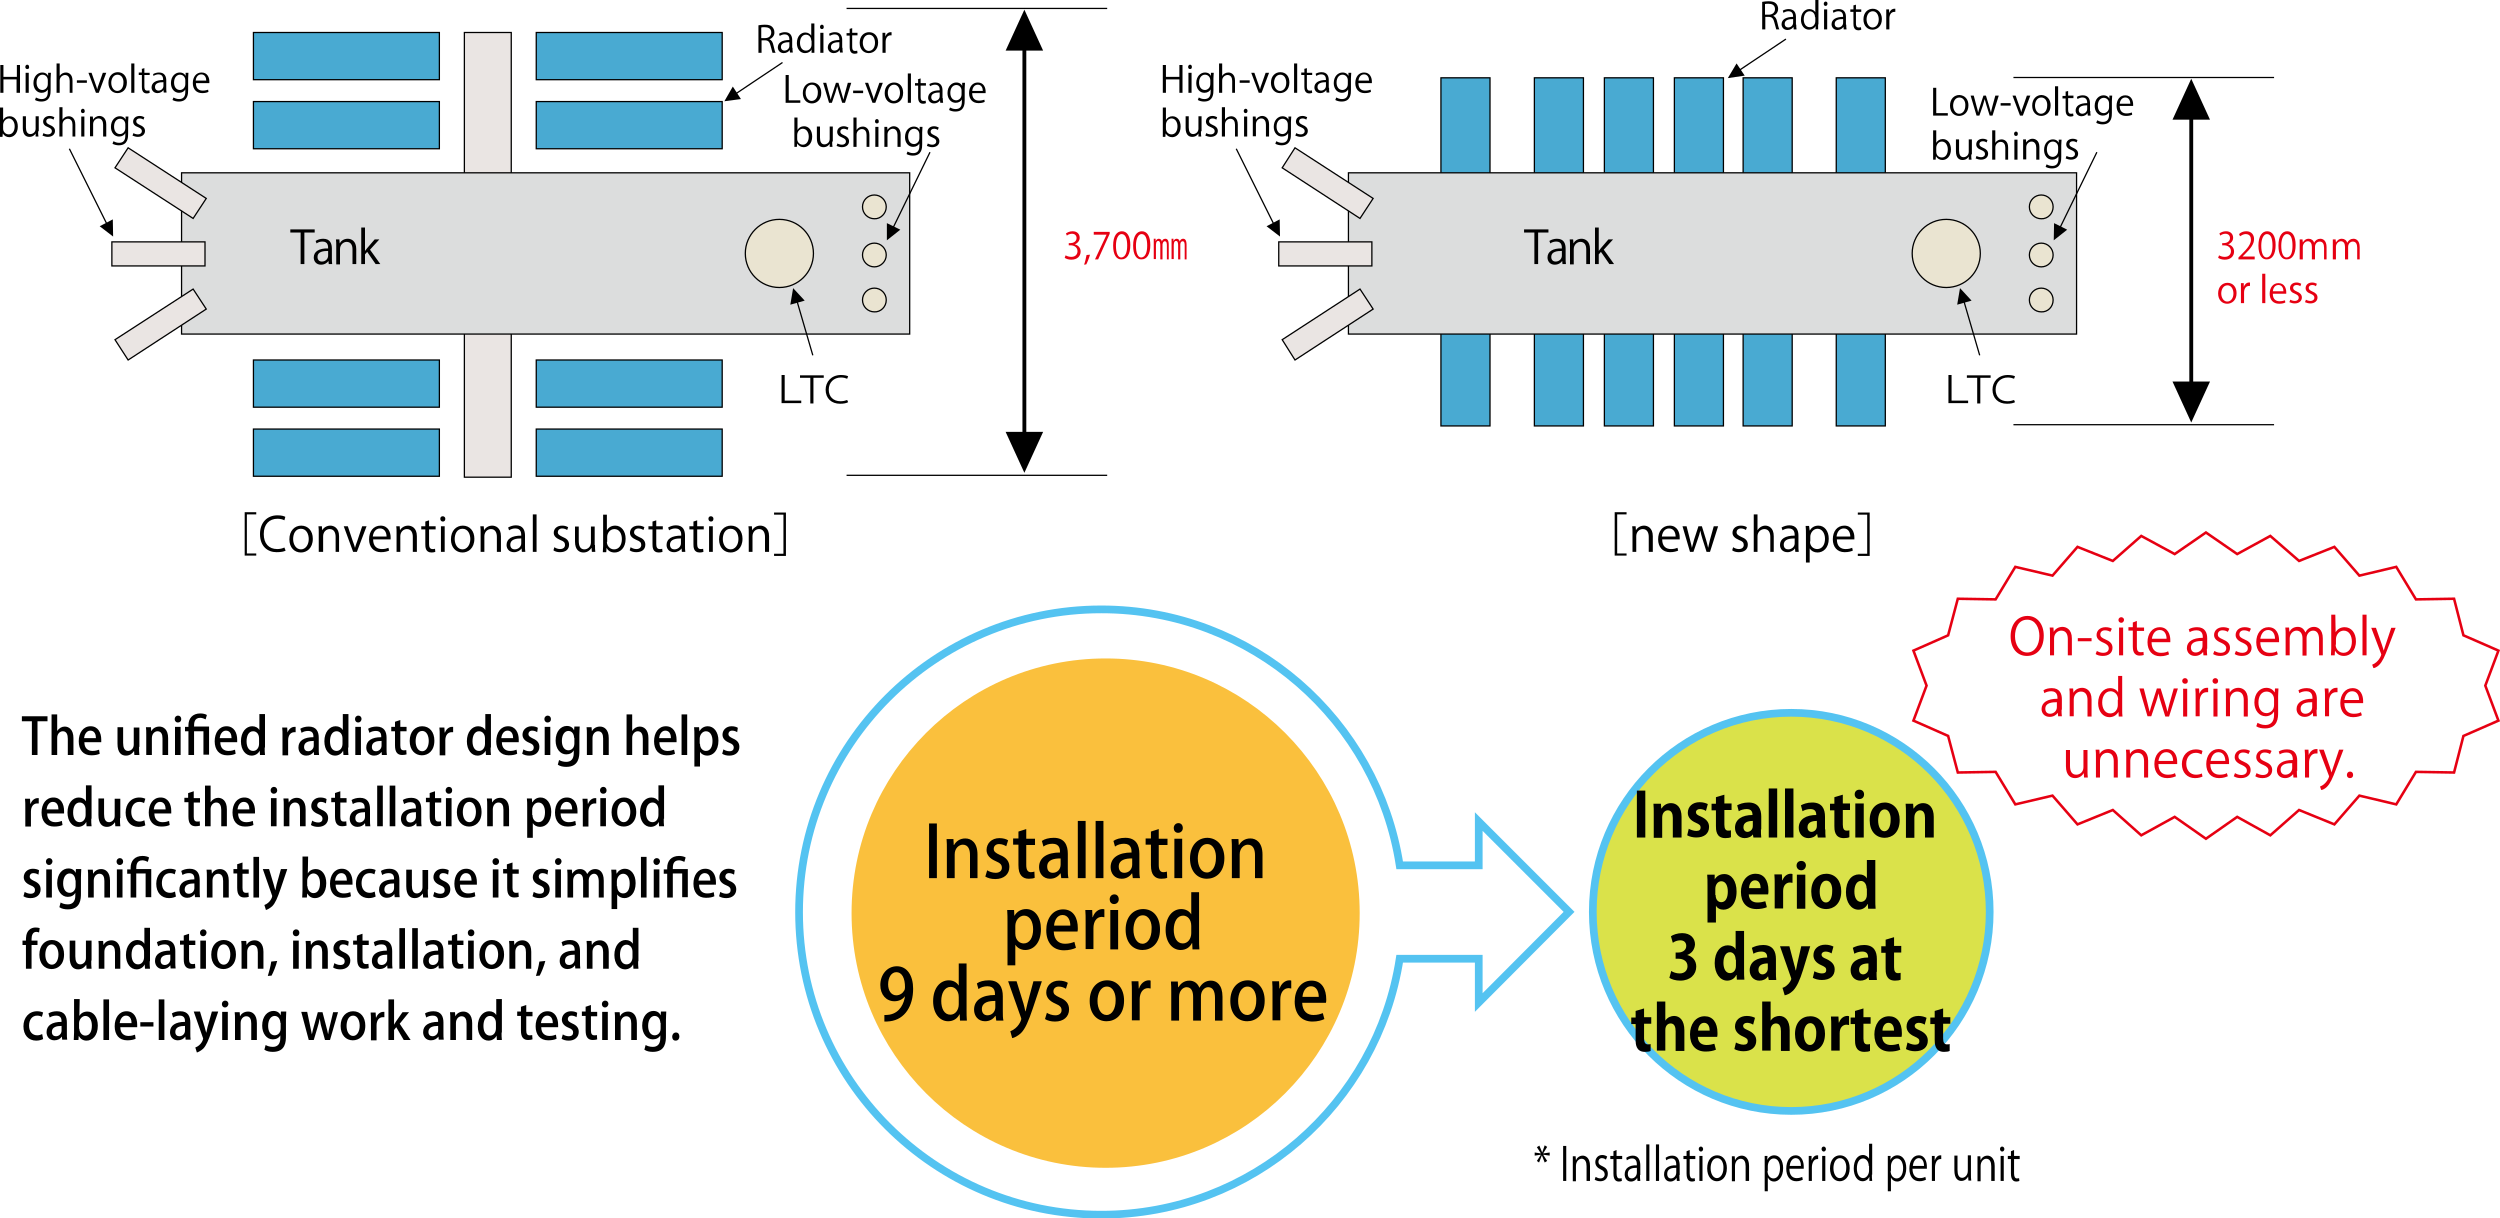
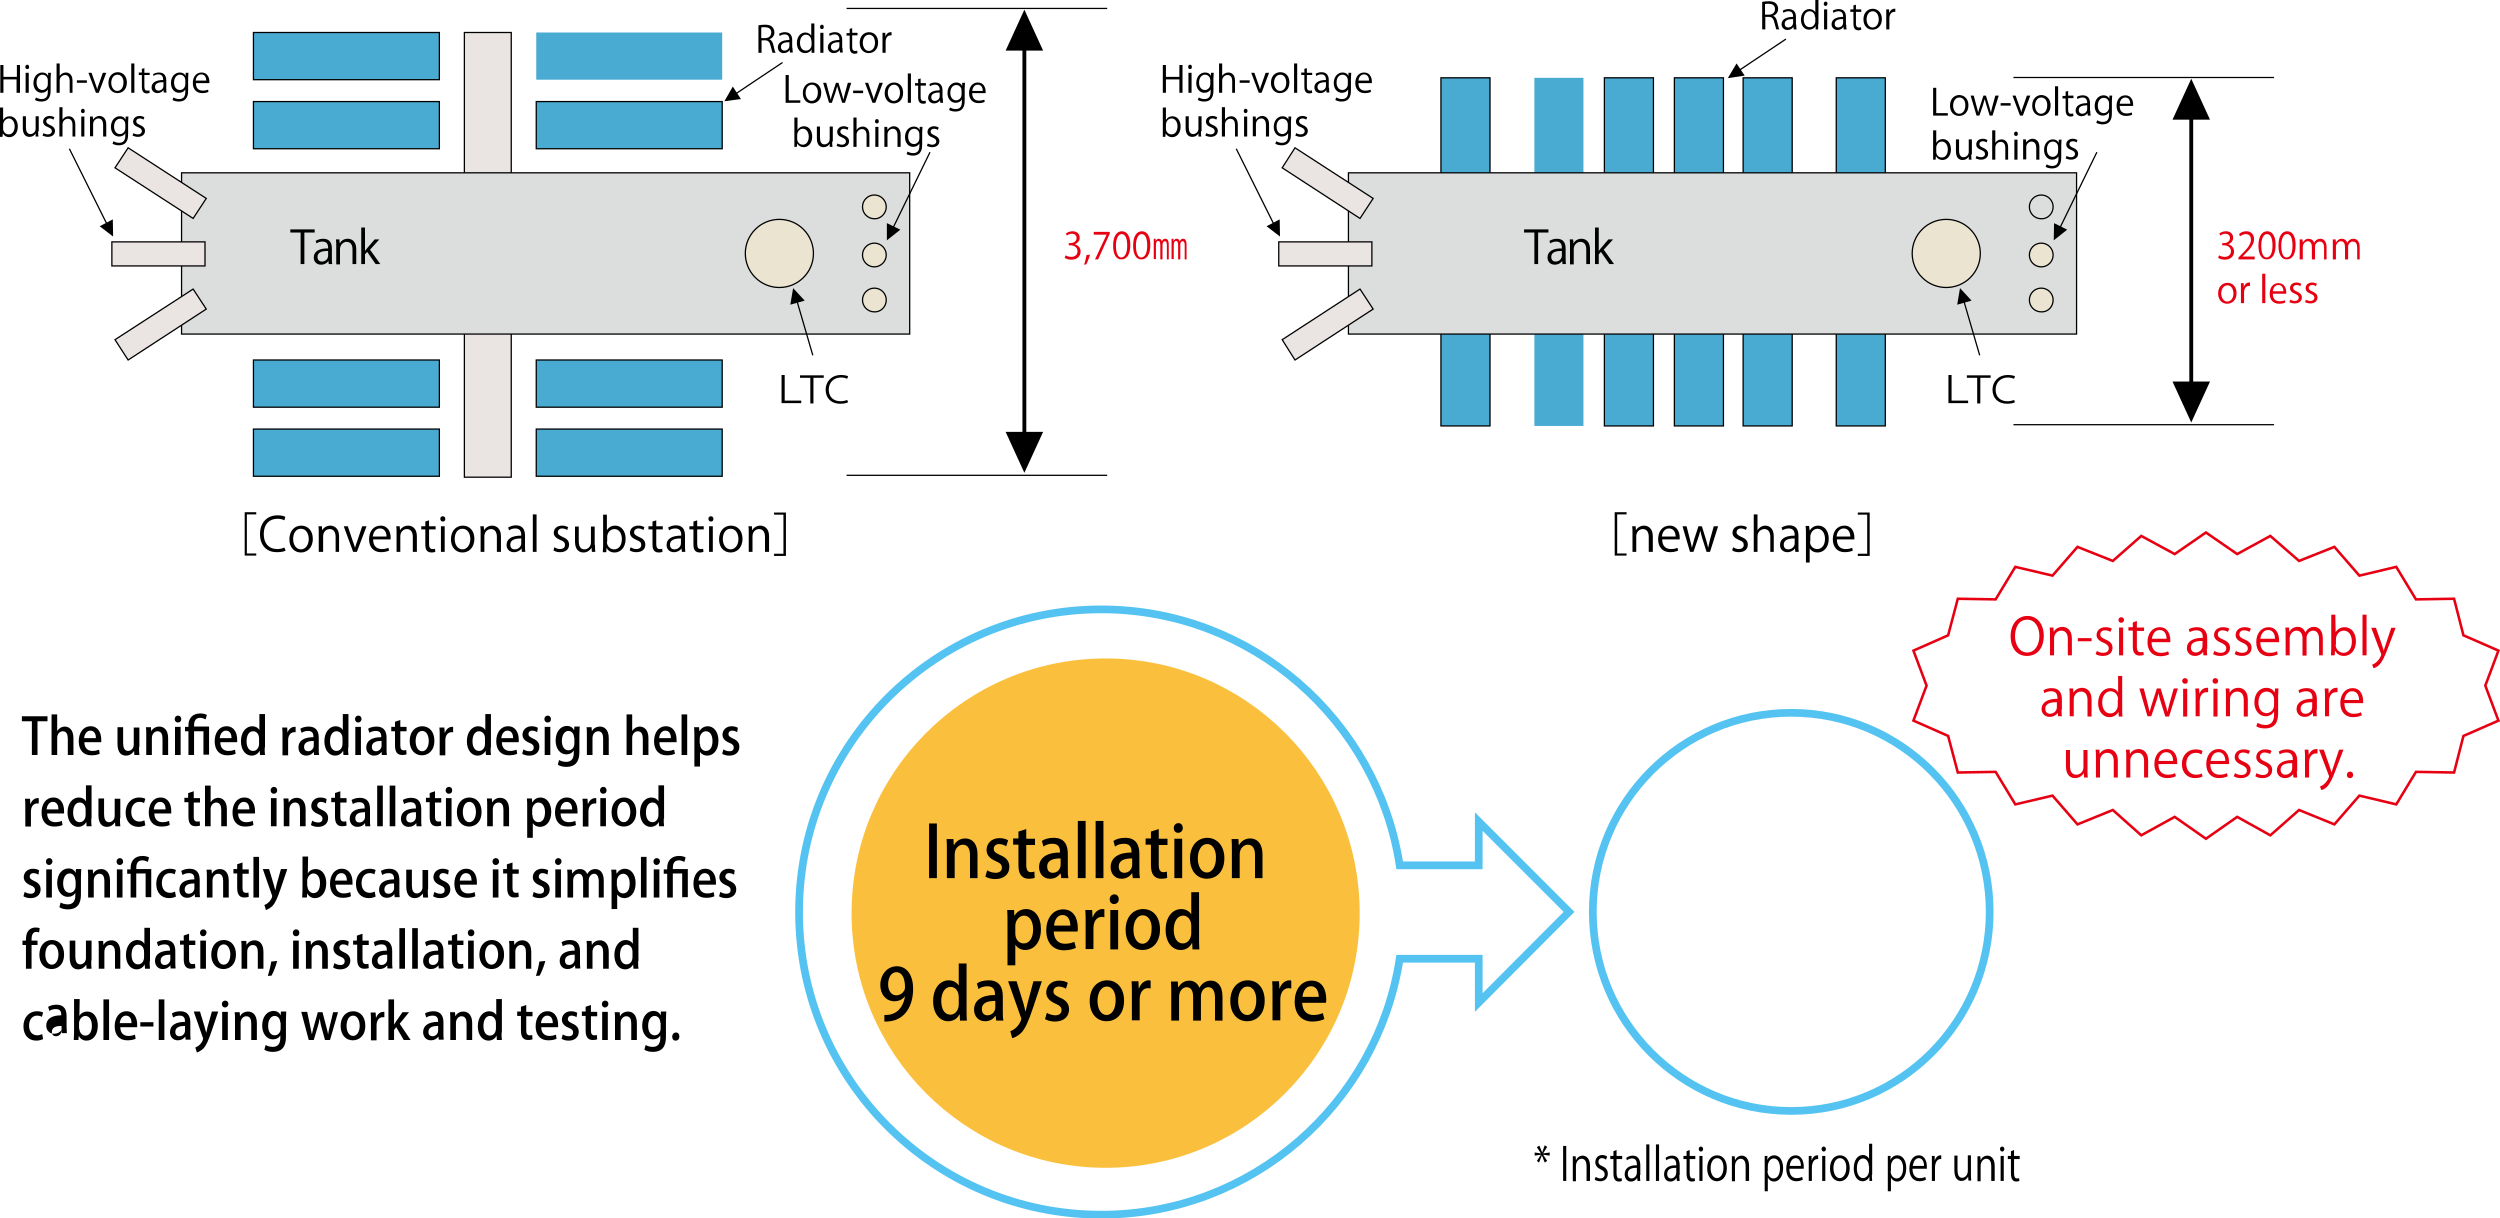
<svg xmlns="http://www.w3.org/2000/svg" width="800" height="389.9" viewBox="0 0 800 389.9">
  <style>.st0{fill:#eae5e3}.st1{fill:none;stroke:#000;stroke-width:.411;stroke-miterlimit:10}.st2{fill:#e60012}.st3{fill:#49aad2}.st4{fill:none;stroke:#000;stroke-width:1.233;stroke-miterlimit:10}.st5{fill:#dcdddd}.st6{fill:#eae4d1}.st7{fill:#dae24a}.st8{fill:none;stroke:#54c3f1;stroke-width:2.468;stroke-miterlimit:10}.st9{fill:#fac03d}.st10{fill:none;stroke:#e60012;stroke-width:.823;stroke-miterlimit:10}</style>
  <path class="st0" d="M148.6 10.4h15v142.3h-15z" />
  <path class="st1" d="M148.6 10.4h15v142.3h-15z" />
  <path d="M250.1 120h1v8.2h5.3v.8h-6.3v-9zM259.3 120.9H256v-.8h7.6v.8h-3.3v8.2h-1v-8.2zM271.4 128.7c-.5.3-1.4.5-2.6.5-2.7 0-4.6-1.7-4.6-4.5 0-2.5 1.8-4.7 4.9-4.7 1.1 0 1.9.2 2.3.4l-.3.8c-.5-.2-1.1-.4-2-.4-2.3 0-3.9 1.6-3.9 3.9 0 2.2 1.4 3.7 3.8 3.7.8 0 1.6-.2 2.1-.4l.3.7z" />
  <path class="st2" d="M343.9 78.2c1 .2 1.9 1 1.9 2.3 0 1.4-1 2.6-3 2.6-.9 0-1.7-.3-2.1-.6l.3-.8c.3.2 1 .5 1.8.5 1.5 0 2-1 2-1.8 0-1.3-1.1-1.9-2.2-1.9h-.6v-.7h.6c.8 0 1.9-.5 1.9-1.6 0-.8-.5-1.4-1.5-1.4-.6 0-1.3.3-1.6.6l-.3-.7c.4-.3 1.2-.7 2.1-.7 1.6 0 2.3 1 2.3 2.1 0 .9-.6 1.7-1.6 2.1zM348.8 81.5c-.3 1.1-.9 2.6-1.2 3.1l-.7.1c.3-.7.6-2.1.8-3.1l1.1-.1zM350 74.2h5.1v.6l-3.7 8.2h-1l3.7-7.9H350v-.9zM356.2 78.6c0-3.1 1.2-4.6 2.8-4.6 1.7 0 2.7 1.6 2.7 4.4 0 3-1.1 4.6-2.8 4.6-1.6.1-2.7-1.4-2.7-4.4zm4.5 0c0-2.2-.5-3.7-1.8-3.7-1 0-1.8 1.4-1.8 3.7s.6 3.8 1.7 3.8c1.4-.1 1.9-1.8 1.9-3.8zM362.6 78.6c0-3.1 1.2-4.6 2.8-4.6 1.7 0 2.7 1.6 2.7 4.4 0 3-1.1 4.6-2.8 4.6-1.6.1-2.7-1.4-2.7-4.4zm4.5 0c0-2.2-.5-3.7-1.8-3.7-1 0-1.8 1.4-1.8 3.7s.6 3.8 1.7 3.8c1.4-.1 1.9-1.8 1.9-3.8zM373.4 83.1v-4.3c0-.8 0-1.6-.7-1.6-.3 0-.6.3-.7 1V83h-.7v-4.4c0-.8-.1-1.5-.7-1.5-.7 0-.7 1.1-.7 1.6v4.2h-.7V78v-1.6h.6v.8c.2-.5.6-.8 1-.8s.9.2 1 .9c.1-.4.4-.9 1.1-.9.6 0 1.1.4 1.1 2V83h-.6zm5.7 0v-4.3c0-.8 0-1.6-.7-1.6-.3 0-.7.3-.7 1V83h-.7v-4.4c0-.8-.1-1.5-.7-1.5-.7 0-.7 1.1-.7 1.6v4.2h-.7V78v-1.6h.6v.8c.2-.5.6-.8 1-.8s.9.2 1 .9c.1-.2.3-.9 1.1-.9.6 0 1.1.4 1.1 2V83h-.6z" />
  <path d="M78.3 177.9v-14H82v.7h-3v12.5h3v.7h-3.7zM91.4 176.2c-.5.3-1.5.5-2.9.5-2.9 0-5.3-1.9-5.3-5.8 0-3.7 2.3-6 5.6-6 1.4 0 2.2.3 2.5.5l-.3 1.1c-.5-.3-1.3-.5-2.2-.5-2.6 0-4.4 1.7-4.4 4.9 0 3 1.6 4.8 4.3 4.8.9 0 1.7-.2 2.3-.5l.4 1zM100.1 172.4c0 3.1-2 4.4-3.8 4.4-2.1 0-3.7-1.6-3.7-4.2 0-2.8 1.7-4.4 3.8-4.4 2.2 0 3.7 1.7 3.7 4.2zm-3.8-3.2c-1.8 0-2.5 1.7-2.5 3.3 0 1.8 1 3.3 2.5 3.3s2.5-1.5 2.5-3.3c0-1.5-.7-3.3-2.5-3.3zM108.6 176.6h-1.2v-4.8c0-1.3-.5-2.5-1.9-2.5-1.1 0-2.1.9-2.1 2.3v5H102v-6.1c0-.8 0-1.5-.1-2.1h1.1l.1 1.3c.4-.8 1.4-1.5 2.6-1.5 1 0 2.8.6 2.8 3.4v5zM117.3 168.4l-3.1 8.2H113l-3-8.2h1.3l1.6 4.8c.3.7.5 1.4.7 2.1.2-.7.4-1.4.7-2.1l1.6-4.8h1.4zM124.5 176.2c-.5.2-1.3.5-2.6.5-2.4 0-3.8-1.7-3.8-4.1 0-2.6 1.4-4.4 3.7-4.4 2.5 0 3.2 2.3 3.2 3.7v.7h-5.6c0 2.3 1.3 3.1 2.8 3.1 1 0 1.6-.2 2.1-.4l.2.9zm-.8-4.5c0-1.1-.5-2.6-2.1-2.6-1.5 0-2.2 1.4-2.3 2.6h4.4zM133.3 176.6h-1.2v-4.8c0-1.3-.5-2.5-1.9-2.5-1.1 0-2.1.9-2.1 2.3v5h-1.2v-6.1c0-.8 0-1.5-.1-2.1h1.1l.1 1.3c.4-.8 1.4-1.5 2.6-1.5 1 0 2.8.6 2.8 3.4v5zM136.1 166.9l1.2-.4v1.9h2.1v1h-2.1v4.7c0 1 .3 1.6 1.1 1.6.4 0 .6 0 .8-.1l.1 1c-.3.1-.7.2-1.2.2-2 0-2-1.8-2-2.7v-4.7h-1.3v-1h1.3v-1.5zM141.7 166.9c-.5 0-.8-.4-.8-.9s.3-.8.8-.8.8.4.8.8c0 .6-.3.9-.8.9zm.6 9.7h-1.2v-8.2h1.2v8.2zM151.8 172.4c0 3.1-2 4.4-3.8 4.4-2.1 0-3.7-1.6-3.7-4.2 0-2.8 1.7-4.4 3.8-4.4 2.2 0 3.7 1.7 3.7 4.2zm-3.8-3.2c-1.8 0-2.5 1.7-2.5 3.3 0 1.8 1 3.3 2.5 3.3s2.5-1.5 2.5-3.3c0-1.5-.7-3.3-2.5-3.3zM160.2 176.6H159v-4.8c0-1.3-.5-2.5-1.9-2.5-1.1 0-2.1.9-2.1 2.3v5h-1.2v-6.1c0-.8 0-1.5-.1-2.1h1.1l.1 1.3c.4-.8 1.4-1.5 2.6-1.5 1 0 2.8.6 2.8 3.4v5zM168 174.6c0 .7 0 1.4.1 2H167l-.1-1.1c-.4.6-1.3 1.2-2.4 1.2-1.6 0-2.4-1.1-2.4-2.3 0-2 1.7-3 4.7-3 0-.7 0-2.3-1.9-2.3-.7 0-1.4.2-2 .6l-.3-.9c.7-.4 1.6-.7 2.5-.7 2.3 0 2.9 1.6 2.9 3.3v3.2zm-1.2-2.3c-1.5 0-3.5.2-3.5 2 0 1.1.7 1.5 1.4 1.5 1.2 0 2.1-.9 2.1-1.9v-1.6zM171.7 176.6h-1.2v-12h1.2v12zM181.5 169.6c-.3-.2-.9-.5-1.6-.5-.9 0-1.4.6-1.4 1.2 0 .7.5 1 1.5 1.5 1.3.5 2.1 1.2 2.1 2.5 0 1.5-1.1 2.4-2.9 2.4-.8 0-1.6-.2-2.1-.6l.3-1c.4.3 1.1.6 1.8.6 1.1 0 1.6-.6 1.6-1.3 0-.8-.4-1.2-1.5-1.6-1.4-.6-2.1-1.3-2.1-2.3 0-1.3 1-2.3 2.7-2.3.8 0 1.4.2 1.9.5l-.3.9zM190.4 174.4c0 .8 0 1.6.1 2.2h-1.1l-.1-1.3c-.4.6-1.2 1.5-2.6 1.5-1.2 0-2.7-.7-2.7-3.5v-4.8h1.2v4.6c0 1.6.5 2.7 1.8 2.7 1 0 2.1-.8 2.1-2.2v-5.1h1.2v5.9zM194.2 169.7c.5-.9 1.4-1.5 2.7-1.5 1.9 0 3.3 1.7 3.3 4.2 0 3-1.8 4.4-3.5 4.4-1.2 0-2.1-.5-2.6-1.5l-.1 1.4h-1.1c0-.5.1-1.4.1-2v-10h1.2v5zm0 3.7c0 1.2.9 2.4 2.3 2.4 1.6 0 2.5-1.4 2.5-3.3 0-1.7-.8-3.2-2.4-3.2-1.4 0-2.3 1.3-2.3 2.5v1.6zM205.9 169.6c-.3-.2-.9-.5-1.6-.5-.9 0-1.4.6-1.4 1.2 0 .7.5 1 1.5 1.5 1.3.5 2.1 1.2 2.1 2.5 0 1.5-1.1 2.4-2.9 2.4-.8 0-1.6-.2-2.1-.6l.3-1c.4.3 1.1.6 1.8.6 1.1 0 1.6-.6 1.6-1.3 0-.8-.4-1.2-1.5-1.6-1.4-.6-2.1-1.3-2.1-2.3 0-1.3 1-2.3 2.7-2.3.8 0 1.4.2 1.9.5l-.3.9zM208.8 166.9l1.2-.4v1.9h2.1v1H210v4.7c0 1 .3 1.6 1.1 1.6.4 0 .6 0 .8-.1l.1 1c-.3.1-.7.2-1.2.2-2 0-2-1.8-2-2.7v-4.7h-1.3v-1h1.3v-1.5zM219.2 174.6c0 .7 0 1.4.1 2h-1.1l-.1-1.1c-.4.6-1.3 1.2-2.4 1.2-1.6 0-2.4-1.1-2.4-2.3 0-2 1.7-3 4.7-3 0-.7 0-2.3-1.9-2.3-.7 0-1.4.2-2 .6l-.3-.9c.7-.4 1.6-.7 2.5-.7 2.3 0 2.9 1.6 2.9 3.3v3.2zm-1.3-2.3c-1.5 0-3.5.2-3.5 2 0 1.1.7 1.5 1.4 1.5 1.2 0 2.1-.9 2.1-1.9v-1.6zM221.9 166.9l1.2-.4v1.9h2.1v1h-2.1v4.7c0 1 .3 1.6 1.1 1.6.4 0 .6 0 .8-.1l.1 1c-.3.1-.7.2-1.2.2-2 0-2-1.8-2-2.7v-4.7h-1.3v-1h1.3v-1.5zM227.5 166.9c-.5 0-.8-.4-.8-.9s.3-.8.8-.8.8.4.8.8c0 .6-.3.9-.8.9zm.6 9.7h-1.2v-8.2h1.2v8.2zM237.6 172.4c0 3.1-2 4.4-3.8 4.4-2.1 0-3.7-1.6-3.7-4.2 0-2.8 1.7-4.4 3.8-4.4 2.2 0 3.7 1.7 3.7 4.2zm-3.8-3.2c-1.8 0-2.5 1.7-2.5 3.3 0 1.8 1 3.3 2.5 3.3s2.5-1.5 2.5-3.3c0-1.5-.7-3.3-2.5-3.3zM246 176.6h-1.2v-4.8c0-1.3-.5-2.5-1.9-2.5-1.1 0-2.1.9-2.1 2.3v5h-1.2v-6.1c0-.8 0-1.5-.1-2.1h1.1l.1 1.3c.4-.8 1.4-1.5 2.6-1.5 1 0 2.8.6 2.8 3.4v5zM251.5 177.9h-3.8v-.7h3v-12.5h-3v-.7h3.8v13.9zM246.2 12.6c.7.2 1.1.9 1.3 1.9.3 1.3.5 2.1.7 2.4h-1c-.1-.3-.3-1-.6-2.2-.3-1.2-.7-1.8-1.8-1.8h-1.1v4h-1V8.1c.5-.1 1.3-.2 2-.2 1.2 0 1.9.2 2.4.7.4.4.7 1 .7 1.7.1 1.1-.7 1.9-1.6 2.3zm-1.4-.4c1.2 0 2-.7 2-1.8 0-1.3-1-1.7-2.1-1.7-.5 0-.9 0-1.1.1v3.4h1.2zM253.6 15.3c0 .5 0 1.1.1 1.5h-.9l-.1-.8c-.3.5-1 1-1.9 1-1.2 0-1.9-.9-1.9-1.8 0-1.5 1.3-2.4 3.7-2.4 0-.5 0-1.8-1.5-1.8-.6 0-1.1.2-1.6.5l-.2-.7c.5-.3 1.2-.5 1.9-.5 1.8 0 2.3 1.3 2.3 2.5v2.5zm-1-1.8c-1.2 0-2.7.2-2.7 1.5 0 .8.5 1.2 1.1 1.2.9 0 1.6-.7 1.6-1.5v-1.2zM260.6 15.3v1.6h-.9v-1.1c-.3.7-1.1 1.2-2.1 1.2-1.5 0-2.6-1.3-2.6-3.2 0-2.2 1.3-3.4 2.7-3.4.9 0 1.6.5 1.9 1V7.5h1v7.8zm-1-2.3c0-1.3-.9-1.9-1.7-1.9-1.2 0-1.9 1.1-1.9 2.6 0 1.3.6 2.5 1.9 2.5 1.1 0 1.8-.9 1.8-1.9V13zM263 9.3c-.4 0-.6-.3-.6-.7 0-.4.3-.7.6-.7.4 0 .6.3.6.7 0 .5-.2.7-.6.7zm.5 7.6h-1v-6.4h1v6.4zM269.6 15.3c0 .5 0 1.1.1 1.5h-.9l-.1-.8c-.3.5-1 1-1.9 1-1.2 0-1.9-.9-1.9-1.8 0-1.5 1.3-2.4 3.7-2.4 0-.5 0-1.8-1.5-1.8-.6 0-1.1.2-1.6.5l-.2-.7c.5-.3 1.2-.5 1.9-.5 1.8 0 2.3 1.3 2.3 2.5v2.5zm-1-1.8c-1.2 0-2.7.2-2.7 1.5 0 .8.5 1.2 1.1 1.2.9 0 1.6-.7 1.6-1.5v-1.2zM271.7 9.3l1-.3v1.5h1.7v.8h-1.7V15c0 .8.2 1.3.9 1.3.3 0 .5 0 .7-.1l.1.8c-.2.1-.5.2-.9.2-1.5 0-1.6-1.4-1.6-2.1v-3.7h-1v-.8h1V9.3zM281 13.6c0 2.4-1.6 3.4-3 3.4-1.6 0-2.9-1.2-2.9-3.3 0-2.2 1.4-3.4 3-3.4 1.8 0 2.9 1.4 2.9 3.3zm-2.9-2.5c-1.4 0-2 1.4-2 2.6 0 1.4.8 2.6 1.9 2.6 1.2 0 2-1.1 2-2.6 0-1.2-.5-2.6-1.9-2.6zM285.4 11.3h-.4c-1.1 0-1.6 1-1.6 2.1v3.5h-1v-4.5-1.9h.9v1.2c.3-.8.9-1.4 1.7-1.4h.3v1zM6.3 29.7h-1v-4.3H1.1v4.3h-1v-8.9h1v3.8h4.3v-3.8h1v8.9zM8.7 22.1c-.4 0-.6-.3-.6-.7 0-.4.3-.7.6-.7.4 0 .6.3.6.7.1.5-.2.7-.6.7zm.5 7.6h-1v-6.4h1v6.4zM16.3 23.3c0 .5-.1 1-.1 1.8v3.7c0 1.1 0 3.7-3 3.7-.7 0-1.5-.2-2-.5l.3-.8c.4.2 1 .5 1.8.5 1.2 0 2-.6 2-2.3v-.8c-.3.6-1 1.1-2 1.1-1.5 0-2.6-1.3-2.6-3.1 0-2.2 1.4-3.4 2.8-3.4 1.1 0 1.7.6 1.9 1.1v-1h.9zm-1 2.4c0-1.1-.8-1.8-1.7-1.8-1.1 0-1.9 1-1.9 2.5 0 1.4.7 2.4 1.9 2.4.7 0 1.7-.6 1.7-1.9v-1.2zM23.3 29.7h-1v-3.8c0-1-.4-1.9-1.5-1.9-.7 0-1.7.6-1.7 1.8v3.9h-1v-9.4h1v4c.4-.7 1.2-1.1 2-1.1s2.1.5 2.1 2.6v3.9zM24.6 25.7h3.2v.8h-3.2v-.8zM34 23.3l-2.4 6.4h-.9l-2.4-6.4h1l1.3 3.7c.2.6.4 1.1.5 1.6.1-.5.3-1.1.5-1.6l1.3-3.7H34zM40.6 26.4c0 2.4-1.6 3.4-3 3.4-1.6 0-2.9-1.2-2.9-3.3 0-2.2 1.4-3.4 3-3.4 1.7 0 2.9 1.3 2.9 3.3zm-3-2.5c-1.4 0-2 1.4-2 2.6 0 1.4.8 2.6 1.9 2.6 1.2 0 2-1.1 2-2.6.1-1.2-.5-2.6-1.9-2.6zM43 29.7h-1v-9.4h1v9.4zM45.2 22.1l1-.3v1.5h1.7v.7h-1.7v3.7c0 .8.2 1.3.9 1.3.3 0 .5 0 .7-.1l.1.8c-.2.1-.5.2-.9.2-1.5 0-1.6-1.4-1.6-2.1V24h-1v-.8h1v-1.1zM53.2 28.1c0 .5 0 1.1.1 1.5h-.9l-.1-.8c-.3.5-1 1-1.9 1-1.2 0-1.9-.9-1.9-1.8 0-1.5 1.3-2.4 3.7-2.4 0-.5 0-1.8-1.5-1.8-.6 0-1.1.2-1.6.5l-.1-.6c.5-.3 1.2-.5 1.9-.5 1.8 0 2.3 1.3 2.3 2.5v2.4zm-.9-1.8c-1.2 0-2.7.2-2.7 1.5 0 .8.5 1.2 1.1 1.2.9 0 1.6-.7 1.6-1.5v-1.2zM60.3 23.3c0 .5-.1 1-.1 1.8v3.7c0 1.1 0 3.7-3 3.7-.7 0-1.5-.2-2-.5l.3-.8c.4.2 1 .5 1.8.5 1.2 0 2-.6 2-2.3v-.8c-.3.6-1 1.1-2 1.1-1.5 0-2.6-1.3-2.6-3.1 0-2.2 1.4-3.4 2.8-3.4 1.1 0 1.7.6 1.9 1.1v-1h.9zm-1 2.4c0-1.1-.8-1.8-1.7-1.8-1.1 0-1.9 1-1.9 2.5 0 1.4.7 2.4 1.9 2.4.7 0 1.7-.6 1.7-1.9v-1.2zM66.7 29.4c-.4.2-1 .4-2 .4-1.9 0-3-1.3-3-3.2 0-2 1.1-3.4 2.8-3.4 2 0 2.5 1.8 2.5 2.9v.5h-4.3c0 1.8 1 2.4 2.2 2.4.8 0 1.3-.2 1.7-.3l.1.7zm-.7-3.6c0-.9-.4-2-1.6-2-1.2 0-1.7 1.1-1.8 2H66zM1 38.4c.4-.7 1.1-1.2 2.1-1.2 1.5 0 2.6 1.3 2.6 3.3 0 2.3-1.4 3.4-2.7 3.4-.9 0-1.6-.4-2.1-1.2l-.1 1.1H0v-9.4h1v4zm0 2.8c0 .9.7 1.8 1.8 1.8 1.2 0 1.9-1.1 1.9-2.6 0-1.3-.7-2.5-1.9-2.5C1.7 38 1 39 1 40v1.2zM12.2 42c0 .7 0 1.2.1 1.7h-.9v-1c-.3.5-.9 1.1-2 1.1-1 0-2.1-.6-2.1-2.8v-3.8h1v3.6c0 1.2.4 2.1 1.4 2.1.8 0 1.7-.6 1.7-1.7v-4h1V42zM17.1 38.3c-.2-.2-.7-.4-1.2-.4-.7 0-1.1.4-1.1.9 0 .6.4.8 1.2 1.2 1 .4 1.6 1 1.6 1.9 0 1.1-.9 1.9-2.3 1.9-.6 0-1.2-.2-1.7-.4l.3-.8c.3.2.9.4 1.4.4.9 0 1.3-.5 1.3-1 0-.6-.3-.9-1.2-1.3-1.1-.4-1.6-1-1.6-1.8 0-1 .8-1.8 2.1-1.8.6 0 1.1.2 1.5.4l-.3.8zM24.2 43.7h-1v-3.8c0-1-.4-1.9-1.5-1.9-.7 0-1.7.6-1.7 1.8v3.9h-1v-9.4h1v4c.4-.7 1.2-1.1 2-1.1s2.1.5 2.1 2.7v3.8zM26.5 36.2c-.4 0-.6-.3-.6-.7 0-.4.3-.7.6-.7.4 0 .6.3.6.7.1.4-.2.7-.6.7zm.5 7.5h-1v-6.4h1v6.4zM34 43.7h-1v-3.8c0-1-.4-2-1.5-2-.8 0-1.7.7-1.7 1.8v3.9h-1V39v-1.7h.9l.1 1c.3-.6 1.1-1.2 2-1.2.8 0 2.2.5 2.2 2.7v3.9zM41.1 37.3c0 .5-.1 1-.1 1.8v3.7c0 1.1 0 3.7-3 3.7-.7 0-1.5-.2-2-.5l.3-.8c.4.2 1 .5 1.8.5 1.2 0 2-.6 2-2.3v-.8c-.3.6-1 1.1-2 1.1-1.5 0-2.6-1.3-2.6-3.1 0-2.2 1.4-3.4 2.8-3.4 1.1 0 1.7.6 1.9 1.1v-1h.9zm-1 2.5c0-1.1-.8-1.8-1.7-1.8-1.1 0-1.9 1-1.9 2.5 0 1.4.7 2.4 1.9 2.4.7 0 1.7-.6 1.7-1.9v-1.2zM45.9 38.3c-.2-.2-.7-.4-1.2-.4-.7 0-1.1.4-1.1.9 0 .6.4.8 1.2 1.2 1 .4 1.6 1 1.6 1.9 0 1.1-.9 1.9-2.3 1.9-.6 0-1.2-.2-1.7-.4l.3-.8c.3.2.9.4 1.4.4.9 0 1.3-.5 1.3-1 0-.6-.3-.9-1.2-1.3-1.1-.4-1.6-1-1.6-1.8 0-1 .8-1.8 2.1-1.8.6 0 1.1.2 1.5.4l-.3.8zM378.4 29.7h-1v-4.3h-4.3v4.3h-1v-8.9h1v3.8h4.3v-3.8h1v8.9zM380.8 22.1c-.4 0-.6-.3-.6-.7 0-.4.3-.7.6-.7.4 0 .6.3.6.7 0 .5-.2.7-.6.7zm.5 7.6h-1v-6.4h1v6.4zM388.4 23.3c0 .5-.1 1-.1 1.8v3.7c0 1.1 0 3.7-3 3.7-.7 0-1.5-.2-2-.5l.3-.8c.4.2 1 .5 1.8.5 1.2 0 2-.6 2-2.3v-.8c-.3.6-1 1.1-2 1.1-1.5 0-2.6-1.3-2.6-3.1 0-2.2 1.4-3.4 2.8-3.4 1.1 0 1.7.6 1.9 1.1v-1h.9zm-1.1 2.4c0-1.1-.8-1.8-1.7-1.8-1.1 0-1.9 1-1.9 2.5 0 1.4.7 2.4 1.9 2.4.7 0 1.7-.6 1.7-1.9v-1.2zM395.3 29.7h-1v-3.8c0-1-.4-1.9-1.5-1.9-.7 0-1.7.6-1.7 1.8v3.9h-1v-9.4h1v4c.4-.7 1.2-1.1 2-1.1s2.1.5 2.1 2.6v3.9zM396.7 25.7h3.2v.8h-3.2v-.8zM406.1 23.3l-2.4 6.4h-.9l-2.4-6.4h1l1.3 3.7c.2.6.4 1.1.5 1.6.1-.5.3-1.1.5-1.6l1.3-3.7h1.1zM412.6 26.4c0 2.4-1.6 3.4-3 3.4-1.6 0-2.9-1.2-2.9-3.3 0-2.2 1.4-3.4 3-3.4 1.8 0 2.9 1.3 2.9 3.3zm-2.9-2.5c-1.4 0-2 1.4-2 2.6 0 1.4.8 2.6 1.9 2.6 1.2 0 2-1.1 2-2.6 0-1.2-.5-2.6-1.9-2.6zM415.1 29.7h-1v-9.4h1v9.4zM417.2 22.1l1-.3v1.5h1.7v.7h-1.7v3.7c0 .8.2 1.3.9 1.3.3 0 .5 0 .7-.1l.1.8c-.2.1-.5.2-.9.2-1.5 0-1.6-1.4-1.6-2.1V24h-1v-.8h1v-1.1zM425.3 28.1c0 .5 0 1.1.1 1.5h-.9l-.1-.8c-.3.5-1 1-1.9 1-1.2 0-1.9-.9-1.9-1.8 0-1.5 1.3-2.4 3.7-2.4 0-.5 0-1.8-1.5-1.8-.6 0-1.1.2-1.6.5l-.2-.7c.5-.3 1.2-.5 1.9-.5 1.8 0 2.3 1.3 2.3 2.5v2.5zm-1-1.8c-1.2 0-2.7.2-2.7 1.5 0 .8.5 1.2 1.1 1.2.9 0 1.6-.7 1.6-1.5v-1.2zM432.4 23.3c0 .5-.1 1-.1 1.8v3.7c0 1.1 0 3.7-3 3.7-.7 0-1.5-.2-2-.5l.3-.8c.4.2 1 .5 1.8.5 1.2 0 2-.6 2-2.3v-.8c-.3.6-1 1.1-2 1.1-1.5 0-2.6-1.3-2.6-3.1 0-2.2 1.4-3.4 2.8-3.4 1.1 0 1.7.6 1.9 1.1v-1h.9zm-1.1 2.4c0-1.1-.8-1.8-1.7-1.8-1.1 0-1.9 1-1.9 2.5 0 1.4.7 2.4 1.9 2.4.7 0 1.7-.6 1.7-1.9v-1.2zM438.7 29.4c-.4.2-1 .4-2 .4-1.9 0-3-1.3-3-3.2 0-2 1.1-3.4 2.8-3.4 2 0 2.5 1.8 2.5 2.9v.5h-4.3c0 1.8 1 2.4 2.2 2.4.8 0 1.3-.2 1.7-.3l.1.7zm-.6-3.6c0-.9-.4-2-1.6-2-1.2 0-1.7 1.1-1.8 2h3.4zM373.1 38.4c.4-.7 1.1-1.2 2.1-1.2 1.5 0 2.6 1.3 2.6 3.3 0 2.3-1.4 3.4-2.7 3.4-.9 0-1.6-.4-2.1-1.2l-.1 1.1h-.8v-9.4h1v4zm0 2.8c0 .9.7 1.8 1.8 1.8 1.2 0 1.9-1.1 1.9-2.6 0-1.3-.7-2.5-1.9-2.5-1.1 0-1.8 1-1.8 2v1.3zM384.3 42c0 .7 0 1.2.1 1.7h-.9v-1c-.3.5-.9 1.1-2 1.1-1 0-2.1-.6-2.1-2.8v-3.8h1v3.6c0 1.2.4 2.1 1.4 2.1.8 0 1.7-.6 1.7-1.7v-4h1V42zM389.2 38.3c-.2-.2-.7-.4-1.2-.4-.7 0-1.1.4-1.1.9 0 .6.4.8 1.2 1.2 1 .4 1.6 1 1.6 1.9 0 1.1-.9 1.9-2.3 1.9-.6 0-1.2-.2-1.7-.4l.3-.8c.3.2.9.4 1.4.4.9 0 1.3-.5 1.3-1 0-.6-.3-.9-1.2-1.3-1.1-.4-1.6-1-1.6-1.8 0-1 .8-1.8 2.1-1.8.6 0 1.1.2 1.5.4l-.3.8zM396.2 43.7h-1v-3.8c0-1-.4-1.9-1.5-1.9-.7 0-1.7.6-1.7 1.8v3.9h-1v-9.4h1v4c.4-.7 1.2-1.1 2-1.1s2.1.5 2.1 2.7v3.8zM398.6 36.2c-.4 0-.6-.3-.6-.7 0-.4.3-.7.6-.7.4 0 .6.3.6.7 0 .4-.2.7-.6.7zm.5 7.5h-1v-6.4h1v6.4zM406.1 43.7h-1v-3.8c0-1-.4-2-1.5-2-.8 0-1.7.7-1.7 1.8v3.9h-1V39v-1.7h.9l.1 1c.3-.6 1.1-1.2 2-1.2.8 0 2.2.5 2.2 2.7v3.9zM413.2 37.3c0 .5-.1 1-.1 1.8v3.7c0 1.1 0 3.7-3 3.7-.7 0-1.5-.2-2-.5l.3-.8c.4.2 1 .5 1.8.5 1.2 0 2-.6 2-2.3v-.8c-.3.6-1 1.1-2 1.1-1.5 0-2.6-1.3-2.6-3.1 0-2.2 1.4-3.4 2.8-3.4 1.1 0 1.7.6 1.9 1.1v-1h.9zm-1.1 2.5c0-1.1-.8-1.8-1.7-1.8-1.1 0-1.9 1-1.9 2.5 0 1.4.7 2.4 1.9 2.4.7 0 1.7-.6 1.7-1.9v-1.2zM418 38.3c-.2-.2-.7-.4-1.2-.4-.7 0-1.1.4-1.1.9 0 .6.4.8 1.2 1.2 1 .4 1.6 1 1.6 1.9 0 1.1-.9 1.9-2.3 1.9-.6 0-1.2-.2-1.7-.4l.3-.8c.3.2.9.4 1.4.4.9 0 1.3-.5 1.3-1 0-.6-.3-.9-1.2-1.3-1.1-.4-1.6-1-1.6-1.8 0-1 .8-1.8 2.1-1.8.6 0 1.1.2 1.5.4l-.3.8zM256.1 32.9h-4.7V24h1v8.1h3.7v.8zM262.8 29.7c0 2.4-1.6 3.4-3 3.4-1.6 0-2.9-1.2-2.9-3.3 0-2.2 1.4-3.4 3-3.4 1.7 0 2.9 1.3 2.9 3.3zm-3-2.6c-1.4 0-2 1.4-2 2.6 0 1.4.8 2.6 1.9 2.6 1.2 0 2-1.1 2-2.6.1-1.1-.5-2.6-1.9-2.6zM272.4 26.5l-2 6.4h-.9l-1-3.2-.6-2.1c-.2.8-.4 1.4-.6 2.1l-1.1 3.2h-.9l-1.9-6.4h1l.9 3.4c.2.7.4 1.4.5 2 .1-.6.4-1.3.6-2l1.1-3.4h.8l1 3.3c.2.8.4 1.4.6 2.1.1-.6.3-1.3.5-2.1l.9-3.3h1.1zM273 29h3.2v.8H273V29zM282.5 26.5l-2.4 6.4h-.9l-2.4-6.4h1l1.3 3.7c.2.6.4 1.1.5 1.6.1-.5.3-1.1.5-1.6l1.3-3.7h1.1zM289 29.7c0 2.4-1.6 3.4-3 3.4-1.6 0-2.9-1.2-2.9-3.3 0-2.2 1.4-3.4 3-3.4 1.8 0 2.9 1.3 2.9 3.3zm-2.9-2.6c-1.4 0-2 1.4-2 2.6 0 1.4.8 2.6 1.9 2.6 1.2 0 2-1.1 2-2.6 0-1.1-.5-2.6-1.9-2.6zM291.5 32.9h-1v-9.4h1v9.4zM293.6 25.4l1-.3v1.5h1.7v.8h-1.7V31c0 .8.2 1.3.9 1.3.3 0 .5 0 .7-.1l.1.8c-.2.1-.5.2-.9.2-1.5 0-1.6-1.4-1.6-2.1v-3.7h-1v-.8h1v-1.2zM301.7 31.4c0 .5 0 1.1.1 1.5h-.9l-.1-.8c-.3.5-1 1-1.9 1-1.2 0-1.9-.9-1.9-1.8 0-1.5 1.3-2.4 3.7-2.4 0-.5 0-1.8-1.5-1.8-.6 0-1.1.2-1.6.5l-.2-.7c.5-.3 1.2-.5 1.9-.5 1.8 0 2.3 1.3 2.3 2.5v2.5zm-1-1.8c-1.2 0-2.7.2-2.7 1.5 0 .8.5 1.2 1.1 1.2.9 0 1.6-.7 1.6-1.5v-1.2zM308.8 26.5c0 .5-.1 1-.1 1.8V32c0 1.1 0 3.7-3 3.7-.7 0-1.5-.2-2-.5l.3-.8c.4.2 1 .5 1.8.5 1.2 0 2-.6 2-2.3v-.8c-.3.6-1 1.1-2 1.1-1.5 0-2.6-1.3-2.6-3.1 0-2.2 1.4-3.4 2.8-3.4 1.1 0 1.7.6 1.9 1.1v-1h.9zm-1.1 2.5c0-1.1-.8-1.8-1.7-1.8-1.1 0-1.9 1-1.9 2.5 0 1.4.7 2.4 1.9 2.4.7 0 1.7-.6 1.7-1.9V29zM315.1 32.6c-.4.2-1 .4-2 .4-1.9 0-3-1.3-3-3.2 0-2 1.1-3.4 2.8-3.4 2 0 2.5 1.8 2.5 2.9v.5h-4.3c0 1.8 1 2.4 2.2 2.4.8 0 1.3-.2 1.7-.3l.1.7zm-.6-3.5c0-.9-.4-2-1.6-2-1.2 0-1.7 1.1-1.8 2h3.4zM255.2 41.6c.4-.7 1.1-1.2 2.1-1.2 1.5 0 2.6 1.3 2.6 3.3 0 2.3-1.4 3.4-2.7 3.4-.9 0-1.6-.4-2.1-1.2L255 47h-.8v-9.4h1v4zm-.1 2.9c0 .9.7 1.8 1.8 1.8 1.2 0 1.9-1.1 1.9-2.6 0-1.3-.7-2.5-1.9-2.5-1.1 0-1.8 1-1.8 2v1.3zM266.3 45.3c0 .7 0 1.2.1 1.7h-.9v-1c-.3.5-.9 1.1-2 1.1-1 0-2.1-.6-2.1-2.8v-3.8h1v3.6c0 1.2.4 2.1 1.4 2.1.8 0 1.7-.6 1.7-1.7v-4h1v4.8zM271.2 41.6c-.2-.2-.7-.4-1.2-.4-.7 0-1.1.4-1.1.9 0 .6.4.8 1.2 1.2 1 .4 1.6 1 1.6 1.9 0 1.1-.9 1.9-2.3 1.9-.6 0-1.2-.2-1.7-.4l.3-.8c.3.2.9.4 1.4.4.9 0 1.3-.5 1.3-1 0-.6-.3-.9-1.2-1.3-1.1-.4-1.6-1-1.6-1.8 0-1 .8-1.8 2.1-1.8.6 0 1.1.2 1.5.4l-.3.8zM278.3 47h-1v-3.8c0-1-.4-1.9-1.5-1.9-.7 0-1.7.6-1.7 1.8V47h-1v-9.4h1v4c.4-.7 1.2-1.1 2-1.1s2.1.5 2.1 2.7V47zM280.6 39.5c-.4 0-.6-.3-.6-.7 0-.4.3-.7.6-.7.4 0 .6.3.6.7.1.4-.2.7-.6.7zm.5 7.5h-1v-6.4h1V47zM288.2 47h-1v-3.8c0-1-.4-2-1.5-2-.8 0-1.7.7-1.7 1.8v4h-1v-4.7-1.7h.9l.1 1c.3-.6 1.1-1.2 2-1.2.8 0 2.2.5 2.2 2.7V47zM295.2 40.6c0 .5-.1 1-.1 1.8v3.7c0 1.1 0 3.7-3 3.7-.7 0-1.5-.2-2-.5l.3-.8c.4.2 1 .5 1.8.5 1.2 0 2-.6 2-2.3v-.8c-.3.6-1 1.1-2 1.1-1.5 0-2.6-1.3-2.6-3.1 0-2.2 1.4-3.4 2.8-3.4 1.1 0 1.7.6 1.9 1.1v-1h.9zm-1 2.4c0-1.1-.8-1.8-1.7-1.8-1.1 0-1.9 1-1.9 2.5 0 1.4.7 2.4 1.9 2.4.7 0 1.7-.6 1.7-1.9V43zM300.1 41.6c-.2-.2-.7-.4-1.2-.4-.7 0-1.1.4-1.1.9 0 .6.4.8 1.2 1.2 1 .4 1.6 1 1.6 1.9 0 1.1-.9 1.9-2.3 1.9-.6 0-1.2-.2-1.7-.4l.3-.8c.3.2.9.4 1.4.4.9 0 1.3-.5 1.3-1 0-.6-.3-.9-1.2-1.3-1.1-.4-1.6-1-1.6-1.8 0-1 .8-1.8 2.1-1.8.6 0 1.1.2 1.5.4l-.3.8zM31.9 72.4l4.2-2.2.1 5.5z" />
  <path class="st1" d="M35.1 73.5L22.2 47.6" />
  <path d="M234.5 27.7l2.6 4-5.3.7z" />
  <path class="st1" d="M233.8 31.1L250.4 20" />
  <path class="st3" d="M81.1 10.4h59.5v15.1H81.1z" />
  <path class="st1" d="M81.1 10.4h59.5v15.1H81.1z" />
  <path class="st3" d="M171.6 10.4h59.5v15.1h-59.5z" />
-   <path class="st1" d="M171.6 10.4h59.5v15.1h-59.5z" />
  <path class="st3" d="M81.1 32.5h59.5v15.1H81.1z" />
  <path class="st1" d="M81.1 32.5h59.5v15.1H81.1z" />
  <path class="st3" d="M171.6 32.5h59.5v15.1h-59.5z" />
  <path class="st1" d="M171.6 32.5h59.5v15.1h-59.5z" />
  <path class="st3" d="M81.1 115.2h59.5v15.1H81.1z" />
  <path class="st1" d="M81.1 115.2h59.5v15.1H81.1z" />
  <path class="st3" d="M171.6 115.2h59.5v15.1h-59.5z" />
  <path class="st1" d="M171.6 115.2h59.5v15.1h-59.5z" />
  <path class="st3" d="M81.1 137.3h59.5v15.1H81.1z" />
  <path class="st1" d="M81.1 137.3h59.5v15.1H81.1z" />
  <path class="st3" d="M171.6 137.3h59.5v15.1h-59.5z" />
  <path class="st1" d="M171.6 137.3h59.5v15.1h-59.5zM270.9 2.7h83.4M270.9 152.1h83.4" />
  <path d="M333.8 16.2h-12l6-13.1zM333.8 138.2h-12l6 13.1zM327.8 146.1V11.6v134.5z" />
  <path class="st4" d="M327.8 11.6v134.5" />
  <g>
    <path class="st2" d="M713 78.2c1 .2 1.9 1 1.9 2.3 0 1.4-1 2.6-3 2.6-.9 0-1.7-.3-2.1-.6l.3-.8c.3.2 1 .5 1.8.5 1.5 0 2-1 2-1.8 0-1.3-1.1-1.9-2.2-1.9h-.6v-.7h.6c.8 0 1.9-.5 1.9-1.6 0-.8-.5-1.4-1.5-1.4-.6 0-1.3.3-1.6.6l-.3-.7c.4-.3 1.2-.7 2.1-.7 1.6 0 2.3 1 2.3 2.1 0 .9-.6 1.7-1.6 2.1zM721.5 83h-5.2v-.6l.9-.9c2.1-2.1 3.1-3.4 3.1-4.8 0-.9-.4-1.8-1.7-1.8-.7 0-1.3.4-1.8.7l-.3-.7c.5-.5 1.3-.9 2.3-.9 1.8 0 2.5 1.3 2.5 2.5 0 1.7-1.2 3.1-3 4.9l-.7.7h3.9v.9zM722.7 78.6c0-3.1 1.2-4.6 2.8-4.6 1.7 0 2.7 1.6 2.7 4.4 0 3-1.1 4.6-2.8 4.6-1.6.1-2.7-1.4-2.7-4.4zm4.5 0c0-2.2-.5-3.7-1.8-3.7-1 0-1.8 1.4-1.8 3.7s.6 3.8 1.7 3.8c1.4-.1 1.9-1.8 1.9-3.8zM729.1 78.6c0-3.1 1.2-4.6 2.8-4.6 1.7 0 2.7 1.6 2.7 4.4 0 3-1.1 4.6-2.8 4.6-1.6.1-2.7-1.4-2.7-4.4zm4.5 0c0-2.2-.5-3.7-1.8-3.7-1 0-1.8 1.4-1.8 3.7s.6 3.8 1.7 3.8c1.5-.1 1.9-1.8 1.9-3.8zM744.7 83h-1v-3.7c0-1.2-.4-2-1.4-2-.8 0-1.5.7-1.5 1.7v4h-1v-4c0-1-.4-1.8-1.3-1.8-.8 0-1.6.8-1.6 1.8v4h-1v-4.7-1.7h.9l.1 1c.4-.6.9-1.2 1.9-1.2.8 0 1.5.5 1.7 1.3.4-.8 1.1-1.3 2-1.3.8 0 2 .5 2 2.7V83zM755.3 83h-1v-3.7c0-1.2-.4-2-1.4-2-.8 0-1.5.7-1.5 1.7v4h-1v-4c0-1-.4-1.8-1.3-1.8-.8 0-1.6.8-1.6 1.8v4h-1v-4.7-1.7h.9l.1 1c.4-.6.9-1.2 1.9-1.2.8 0 1.5.5 1.7 1.3.4-.8 1.1-1.3 2-1.3.8 0 2 .5 2 2.7V83zM715.7 93.8c0 2.4-1.6 3.4-3 3.4-1.6 0-2.9-1.2-2.9-3.3 0-2.2 1.4-3.4 3-3.4 1.7 0 2.9 1.3 2.9 3.3zm-2.9-2.5c-1.4 0-2 1.4-2 2.6 0 1.4.8 2.6 1.9 2.6 1.2 0 2-1.1 2-2.6 0-1.2-.6-2.6-1.9-2.6zM720.1 91.5h-.4c-1.1 0-1.6 1-1.6 2.1V97h-1v-4.5-1.9h.9v1.2c.3-.8.9-1.4 1.7-1.4h.3v1.1zM724.9 97h-1v-9.4h1V97zM731.3 96.8c-.4.2-1 .4-2 .4-1.9 0-3-1.3-3-3.2 0-2 1.1-3.4 2.8-3.4 2 0 2.5 1.8 2.5 2.9v.5h-4.3c0 1.8 1 2.4 2.2 2.4.8 0 1.3-.2 1.7-.3l.1.7zm-.6-3.6c0-.9-.4-2-1.6-2-1.2 0-1.7 1.1-1.8 2h3.4zM736.1 91.6c-.2-.2-.7-.4-1.2-.4-.7 0-1.1.4-1.1.9 0 .6.4.8 1.2 1.2 1 .4 1.6 1 1.6 1.9 0 1.1-.9 1.9-2.3 1.9-.6 0-1.2-.2-1.7-.4l.3-.8c.3.2.9.4 1.4.4.9 0 1.3-.5 1.3-1 0-.6-.3-.9-1.2-1.3-1.1-.4-1.6-1-1.6-1.8 0-1 .8-1.8 2.1-1.8.6 0 1.1.2 1.5.4l-.3.8zM741.1 91.6c-.2-.2-.7-.4-1.2-.4-.7 0-1.1.4-1.1.9 0 .6.4.8 1.2 1.2 1 .4 1.6 1 1.6 1.9 0 1.1-.9 1.9-2.3 1.9-.6 0-1.2-.2-1.7-.4l.3-.8c.3.2.9.4 1.4.4.9 0 1.3-.5 1.3-1 0-.6-.3-.9-1.2-1.3-1.1-.4-1.6-1-1.6-1.8 0-1 .8-1.8 2.1-1.8.6 0 1.1.2 1.5.4l-.3.8z" />
  </g>
  <g>
    <path d="M516.7 177.9v-14h3.8v.7h-3v12.5h3v.7h-3.8zM528.8 176.6h-1.2v-4.8c0-1.3-.5-2.5-1.9-2.5-1.1 0-2.1.9-2.1 2.3v5h-1.2v-6.1c0-.8 0-1.5-.1-2.1h1.1l.1 1.3c.4-.8 1.4-1.5 2.6-1.5 1 0 2.8.6 2.8 3.4v5zM537 176.2c-.5.2-1.3.5-2.6.5-2.4 0-3.8-1.7-3.8-4.1 0-2.6 1.4-4.4 3.7-4.4 2.5 0 3.2 2.3 3.2 3.7v.7h-5.6c0 2.3 1.3 3.1 2.8 3.1 1 0 1.6-.2 2.1-.4l.2.9zm-.8-4.5c0-1.1-.5-2.6-2.1-2.6-1.5 0-2.2 1.4-2.3 2.6h4.4zM549.8 168.4l-2.6 8.2h-1.1l-1.3-4.1c-.3-.9-.5-1.8-.7-2.7-.2 1-.5 1.8-.8 2.7l-1.4 4.1h-1.1l-2.4-8.2h1.3l1.1 4.3c.2.9.5 1.8.6 2.6.2-.8.5-1.7.7-2.6l1.4-4.3h1.1l1.3 4.2c.3 1 .5 1.8.7 2.7.2-.8.4-1.7.6-2.6l1.2-4.3h1.4zM558.7 169.6c-.3-.2-.9-.5-1.6-.5-.9 0-1.4.6-1.4 1.2 0 .7.5 1 1.5 1.5 1.3.5 2.1 1.2 2.1 2.5 0 1.5-1.1 2.4-2.9 2.4-.8 0-1.6-.2-2.1-.6l.3-1c.4.3 1.1.6 1.8.6 1.1 0 1.6-.6 1.6-1.3 0-.8-.4-1.2-1.5-1.6-1.4-.6-2.1-1.3-2.1-2.3 0-1.3 1-2.3 2.7-2.3.8 0 1.4.2 1.9.5l-.3.9zM567.7 176.6h-1.2v-4.8c0-1.3-.5-2.5-1.9-2.5-1 0-2.2.8-2.2 2.3v5h-1.2v-12h1.2v5.1c.5-.9 1.5-1.5 2.5-1.5s2.7.6 2.7 3.4v5zM575.5 174.6c0 .7 0 1.4.1 2h-1.1l-.1-1.1c-.4.6-1.3 1.2-2.4 1.2-1.6 0-2.4-1.1-2.4-2.3 0-2 1.7-3 4.7-3 0-.7 0-2.3-1.9-2.3-.7 0-1.4.2-2 .6l-.3-.9c.7-.4 1.6-.7 2.5-.7 2.3 0 2.9 1.6 2.9 3.3v3.2zm-1.2-2.3c-1.5 0-3.5.2-3.5 2 0 1.1.7 1.5 1.4 1.5 1.2 0 2.1-.9 2.1-1.9v-1.6zM579.1 169.8c.6-1 1.5-1.6 2.8-1.6 1.9 0 3.3 1.7 3.3 4.2 0 3-1.8 4.4-3.6 4.4-1.1 0-2-.5-2.5-1.3v4.5h-1.2v-9c0-1.1 0-1.9-.1-2.7h1.1l.2 1.5zm.1 3.5c0 1.6 1.2 2.4 2.3 2.4 1.6 0 2.5-1.4 2.5-3.3 0-1.7-.9-3.2-2.4-3.2-1.4 0-2.3 1.4-2.3 2.5v1.6zM592.9 176.2c-.5.2-1.3.5-2.6.5-2.4 0-3.8-1.7-3.8-4.1 0-2.6 1.4-4.4 3.7-4.4 2.5 0 3.2 2.3 3.2 3.7v.7h-5.6c0 2.3 1.3 3.1 2.8 3.1 1 0 1.6-.2 2.1-.4l.2.9zm-.8-4.5c0-1.1-.5-2.6-2.1-2.6-1.5 0-2.2 1.4-2.3 2.6h4.4zM598.3 177.9h-3.8v-.7h3v-12.5h-3v-.7h3.8v13.9z" />
  </g>
  <g>
    <path d="M567.4 5.1c.7.2 1.1.9 1.3 1.9.3 1.3.5 2.1.7 2.4h-1c-.1-.3-.3-1-.6-2.2-.3-1.2-.7-1.8-1.8-1.8h-1.1v4h-1V.6c.5-.1 1.3-.2 2-.2 1.2 0 1.9.2 2.4.7.4.4.7 1 .7 1.7 0 1.2-.7 1.9-1.6 2.3zm-1.4-.4c1.2 0 2-.7 2-1.8 0-1.3-1-1.7-2.1-1.7-.5 0-.9 0-1.1.1v3.4h1.2zM574.8 7.9c0 .5 0 1.1.1 1.5h-.9l-.1-.8c-.3.5-1 1-1.9 1-1.2 0-1.9-.9-1.9-1.8 0-1.5 1.3-2.4 3.7-2.4 0-.5 0-1.8-1.5-1.8-.6 0-1.1.2-1.6.5l-.2-.7c.5-.3 1.2-.5 1.9-.5 1.8 0 2.3 1.3 2.3 2.5v2.5zm-1-1.8c-1.2 0-2.7.2-2.7 1.5 0 .8.5 1.2 1.1 1.2.9 0 1.6-.7 1.6-1.5V6.1zM581.8 7.8v1.6h-.8V8.3c-.3.7-1.1 1.2-2.1 1.2-1.5 0-2.6-1.3-2.6-3.2 0-2.2 1.3-3.4 2.7-3.4.9 0 1.6.5 1.9 1V0h1v7.8zm-1-2.3c0-1.3-.9-1.9-1.7-1.9-1.2 0-1.9 1.1-1.9 2.6 0 1.3.6 2.5 1.9 2.5 1.1 0 1.8-.9 1.8-1.9V5.5zM584.2 1.9c-.4 0-.6-.3-.6-.7 0-.4.3-.7.6-.7.4 0 .6.3.6.7 0 .4-.3.7-.6.7zm.5 7.5h-1V3h1v6.4zM590.8 7.9c0 .5 0 1.1.1 1.5h-.9l-.1-.8c-.3.5-1 1-1.9 1-1.2 0-1.9-.9-1.9-1.8 0-1.5 1.3-2.4 3.7-2.4 0-.5 0-1.8-1.5-1.8-.6 0-1.1.2-1.6.5l-.2-.7c.5-.3 1.2-.5 1.9-.5 1.8 0 2.3 1.3 2.3 2.5v2.5zm-1-1.8c-1.2 0-2.7.2-2.7 1.5 0 .8.5 1.2 1.1 1.2.9 0 1.6-.7 1.6-1.5V6.1zM592.9 1.8l1-.3V3h1.7v.8h-1.7v3.7c0 .8.2 1.3.9 1.3.3 0 .5 0 .7-.1l.1.8c-.2.1-.5.2-.9.2-1.5 0-1.6-1.4-1.6-2.1V3.8h-1V3h1V1.8zM602.2 6.1c0 2.4-1.6 3.4-3 3.4-1.6 0-2.9-1.2-2.9-3.3 0-2.2 1.4-3.4 3-3.4 1.7 0 2.9 1.4 2.9 3.3zm-2.9-2.5c-1.4 0-2 1.4-2 2.6 0 1.4.8 2.6 1.9 2.6 1.2 0 2-1.1 2-2.6 0-1.2-.6-2.6-1.9-2.6zM606.6 3.8h-.4c-1.1 0-1.6 1-1.6 2.1v3.5h-1V4.9 3h.9v1.2c.3-.8.9-1.4 1.7-1.4h.3v1z" />
  </g>
  <path d="M405.3 72.4l4.2-2.2.1 5.5z" />
  <path class="st1" d="M408.5 73.5l-12.9-25.9" />
  <path d="M555.7 20.3l2.6 3.9-5.4.8z" />
  <path class="st1" d="M554.9 23.6l16.6-11.1M644.3 24.8h83.4M644.3 135.9h83.4" />
  <path d="M707.2 38.3h-12l6-13.1zM707.2 122.1h-12l6 13.1zM701.2 129.9V33.7v96.2z" />
  <path class="st4" d="M701.2 33.7v96.2" />
  <path class="st5" d="M58.1 55.3h233v51.6h-233z" />
  <path class="st1" d="M58.1 55.3h233v51.6h-233z" />
  <path class="st0" d="M35.8 77.4h29.8v7.7H35.8z" />
  <path class="st1" d="M35.8 77.4h29.8v7.7H35.8z" />
  <path class="st0" d="M41 115.2l25-16.3-4.2-6.4-25 16.2z" />
  <path class="st1" d="M41 115.2l25-16.3-4.2-6.4-25 16.2z" />
  <path class="st0" d="M41 47.3l25 16.2-4.2 6.4-25-16.2z" />
  <path class="st1" d="M41 47.3l25 16.2-4.2 6.4-25-16.2z" />
  <g>
    <path class="st6" d="M260.3 81.1c0-6-4.9-10.9-10.9-10.9s-10.9 4.9-10.9 10.9S243.4 92 249.4 92c6 .1 10.9-4.8 10.9-10.9" />
    <ellipse class="st1" cx="249.4" cy="81.1" rx="10.9" ry="10.9" />
    <path class="st6" d="M283.6 81.6c0-2.1-1.7-3.8-3.8-3.8-2.1 0-3.8 1.7-3.8 3.8 0 2.1 1.7 3.8 3.8 3.8 2 0 3.8-1.7 3.8-3.8" />
    <path class="st1" d="M283.6 81.6c0-2.1-1.7-3.8-3.8-3.8-2.1 0-3.8 1.7-3.8 3.8 0 2.1 1.7 3.8 3.8 3.8 2 0 3.8-1.7 3.8-3.8z" />
    <path class="st6" d="M283.6 66.2c0-2.1-1.7-3.8-3.8-3.8-2.1 0-3.8 1.7-3.8 3.8 0 2.1 1.7 3.8 3.8 3.8 2 .1 3.8-1.7 3.8-3.8" />
    <path class="st1" d="M283.6 66.2c0-2.1-1.7-3.8-3.8-3.8-2.1 0-3.8 1.7-3.8 3.8 0 2.1 1.7 3.8 3.8 3.8 2 .1 3.8-1.7 3.8-3.8z" />
    <path class="st6" d="M283.6 96c0-2.1-1.7-3.8-3.8-3.8-2.1 0-3.8 1.7-3.8 3.8 0 2.1 1.7 3.8 3.8 3.8 2 .1 3.8-1.6 3.8-3.8" />
    <path class="st1" d="M283.6 96c0-2.1-1.7-3.8-3.8-3.8-2.1 0-3.8 1.7-3.8 3.8 0 2.1 1.7 3.8 3.8 3.8 2 .1 3.8-1.6 3.8-3.8z" />
  </g>
  <g>
    <path d="M100.7 74.4h-3.3v10.1h-1.2V74.4h-3.3v-1h7.8v1zM106.2 82.6c0 .7 0 1.3.1 1.9h-1.1l-.1-1c-.4.6-1.2 1.2-2.4 1.2-1.5 0-2.3-1.1-2.3-2.3 0-1.9 1.7-3 4.6-2.9 0-.7 0-2.2-1.8-2.2-.7 0-1.4.2-1.9.6l-.3-.8c.6-.4 1.5-.7 2.4-.7 2.3 0 2.8 1.6 2.8 3.2v3zm-1.2-2.3c-1.5 0-3.4.2-3.4 1.9 0 1 .6 1.5 1.4 1.5 1.2 0 2-.9 2-1.9v-1.5zM114 84.5h-1.2v-4.7c0-1.3-.5-2.4-1.9-2.4-1 0-2.1.9-2.1 2.3v4.9h-1.2v-5.9c0-.8 0-1.4-.1-2.1h1.1l.1 1.3c.4-.8 1.3-1.5 2.6-1.5 1 0 2.7.6 2.7 3.3v4.8zM121.7 84.5h-1.5l-2.7-3.9-.7.8v3.1h-1.2V72.8h1.2v7.5c.2-.3.5-.6.7-.9l2.4-2.8h1.5l-3 3.3 3.3 4.6z" />
  </g>
  <path d="M283.8 71.4l4.3 2.1-4.3 3.4z" />
  <path class="st1" d="M284.9 74.7l12.7-26" />
  <path d="M257.5 96.2l-4.6 1.3.9-5.3z" />
  <path class="st1" d="M254.5 94.5l5.6 19.2" />
  <path class="st3" d="M461.1 24.9h15.7v111.4h-15.7z" />
  <path class="st1" d="M461.1 24.9h15.7v111.4h-15.7z" />
  <path class="st3" d="M491 24.9h15.7v111.4H491z" />
-   <path class="st1" d="M491 24.9h15.7v111.4H491z" />
  <path class="st3" d="M513.4 24.9h15.7v111.4h-15.7z" />
  <path class="st1" d="M513.4 24.9h15.7v111.4h-15.7z" />
  <path class="st3" d="M535.8 24.9h15.7v111.4h-15.7z" />
  <path class="st1" d="M535.8 24.9h15.7v111.4h-15.7z" />
  <path class="st3" d="M557.8 24.9h15.7v111.4h-15.7z" />
  <path class="st1" d="M557.8 24.9h15.7v111.4h-15.7z" />
  <path class="st3" d="M587.6 24.9h15.7v111.4h-15.7z" />
  <path class="st1" d="M587.6 24.9h15.7v111.4h-15.7z" />
  <path class="st5" d="M431.5 55.3h233v51.6h-233z" />
  <path class="st1" d="M431.5 55.3h233v51.6h-233z" />
  <path class="st0" d="M409.2 77.4H439v7.7h-29.8z" />
  <path class="st1" d="M409.2 77.4H439v7.7h-29.8z" />
  <path class="st0" d="M414.4 115.2l25-16.3-4.2-6.4-24.9 16.2z" />
  <path class="st1" d="M414.4 115.2l25-16.3-4.2-6.4-24.9 16.2z" />
  <path class="st0" d="M414.4 47.3l25 16.2-4.2 6.4-24.9-16.2z" />
  <path class="st1" d="M414.4 47.3l25 16.2-4.2 6.4-24.9-16.2z" />
  <g>
    <path class="st6" d="M633.7 81.1c0-6-4.9-10.9-10.9-10.9s-10.9 4.9-10.9 10.9S616.8 92 622.8 92c6 .1 10.9-4.8 10.9-10.9" />
    <ellipse class="st1" cx="622.8" cy="81.1" rx="10.9" ry="10.9" />
    <path class="st6" d="M657 81.6c0-2.1-1.7-3.8-3.8-3.8-2.1 0-3.8 1.7-3.8 3.8 0 2.1 1.7 3.8 3.8 3.8 2.1 0 3.8-1.7 3.8-3.8" />
    <path class="st1" d="M657 81.6c0-2.1-1.7-3.8-3.8-3.8-2.1 0-3.8 1.7-3.8 3.8 0 2.1 1.7 3.8 3.8 3.8 2.1 0 3.8-1.7 3.8-3.8z" />
-     <path class="st6" d="M657 66.2c0-2.1-1.7-3.8-3.8-3.8-2.1 0-3.8 1.7-3.8 3.8 0 2.1 1.7 3.8 3.8 3.8 2.1.1 3.8-1.7 3.8-3.8" />
    <path class="st1" d="M657 66.2c0-2.1-1.7-3.8-3.8-3.8-2.1 0-3.8 1.7-3.8 3.8 0 2.1 1.7 3.8 3.8 3.8 2.1.1 3.8-1.7 3.8-3.8z" />
    <path class="st6" d="M657 96c0-2.1-1.7-3.8-3.8-3.8-2.1 0-3.8 1.7-3.8 3.8 0 2.1 1.7 3.8 3.8 3.8 2.1.1 3.8-1.6 3.8-3.8" />
    <path class="st1" d="M657 96c0-2.1-1.7-3.8-3.8-3.8-2.1 0-3.8 1.7-3.8 3.8 0 2.1 1.7 3.8 3.8 3.8 2.1.1 3.8-1.6 3.8-3.8z" />
  </g>
  <g>
    <path d="M623.5 120h1v8.2h5.3v.8h-6.3v-9zM632.7 120.9h-3.3v-.8h7.6v.8h-3.3v8.2h-1v-8.2zM644.8 128.7c-.5.3-1.4.5-2.6.5-2.7 0-4.6-1.7-4.6-4.5 0-2.5 1.8-4.7 4.9-4.7 1.1 0 1.9.2 2.3.4l-.3.8c-.5-.2-1.1-.4-2-.4-2.3 0-3.9 1.6-3.9 3.9 0 2.2 1.4 3.7 3.8 3.7.8 0 1.6-.2 2.1-.4l.3.7z" />
  </g>
  <g>
    <path d="M623.3 37h-4.7v-8.9h1v8.1h3.7v.8zM629.9 33.7c0 2.4-1.6 3.4-3 3.4-1.6 0-2.9-1.2-2.9-3.3 0-2.2 1.4-3.4 3-3.4 1.8.1 2.9 1.4 2.9 3.3zm-2.9-2.5c-1.4 0-2 1.4-2 2.6 0 1.4.8 2.6 1.9 2.6 1.2 0 2-1.1 2-2.6.1-1.2-.5-2.6-1.9-2.6zM639.6 30.6l-2 6.4h-.9l-1-3.2-.6-2.1c-.2.8-.4 1.4-.6 2.1l-1.1 3.2h-.9l-1.9-6.4h1l.9 3.4c.2.7.4 1.4.5 2 .1-.6.4-1.3.6-2l1.1-3.4h.8l1 3.3c.2.8.4 1.4.6 2.1.1-.6.3-1.3.5-2.1l.9-3.3h1.1zM640.2 33h3.2v.8h-3.2V33zM649.7 30.6l-2.4 6.4h-.9l-2.4-6.4h1l1.3 3.7c.2.6.4 1.1.5 1.6.1-.5.3-1.1.5-1.6l1.3-3.7h1.1zM656.2 33.7c0 2.4-1.6 3.4-3 3.4-1.6 0-2.9-1.2-2.9-3.3 0-2.2 1.4-3.4 3-3.4 1.7.1 2.9 1.4 2.9 3.3zm-3-2.5c-1.4 0-2 1.4-2 2.6 0 1.4.8 2.6 1.9 2.6 1.2 0 2-1.1 2-2.6.1-1.2-.5-2.6-1.9-2.6zM658.6 37h-1v-9.4h1V37zM660.8 29.4l1-.3v1.5h1.7v.8h-1.7v3.7c0 .8.2 1.3.9 1.3.3 0 .5 0 .7-.1l.1.8c-.2.1-.5.2-.9.2-1.5 0-1.6-1.4-1.6-2.1v-3.7h-1v-.8h1v-1.3zM668.9 35.5c0 .5 0 1.1.1 1.5h-.9l-.1-.8c-.3.5-1 1-1.9 1-1.2 0-1.9-.9-1.9-1.8 0-1.5 1.3-2.4 3.7-2.4 0-.5 0-1.8-1.5-1.8-.6 0-1.1.2-1.6.5l-.2-.7c.5-.3 1.2-.5 1.9-.5 1.8 0 2.3 1.3 2.3 2.5v2.5zm-1-1.8c-1.2 0-2.7.2-2.7 1.5 0 .8.5 1.2 1.1 1.2.9 0 1.6-.7 1.6-1.5v-1.2zM675.9 30.6c0 .5-.1 1-.1 1.8v3.7c0 1.1 0 3.7-3 3.7-.7 0-1.5-.2-2-.5l.3-.8c.4.2 1 .5 1.8.5 1.2 0 2-.6 2-2.3v-.8c-.3.6-1 1.1-2 1.1-1.5 0-2.6-1.3-2.6-3.1 0-2.2 1.4-3.4 2.8-3.4 1.1 0 1.7.6 1.9 1.1v-1h.9zm-1 2.5c0-1.1-.8-1.8-1.7-1.8-1.1 0-1.9 1-1.9 2.5 0 1.4.7 2.4 1.9 2.4.7 0 1.7-.6 1.7-1.9v-1.2zM682.3 36.7c-.4.2-1 .4-2 .4-1.9 0-3-1.3-3-3.2 0-2 1.1-3.4 2.8-3.4 2 0 2.5 1.8 2.5 2.9v.5h-4.3c0 1.8 1 2.4 2.2 2.4.8 0 1.3-.2 1.7-.3l.1.7zm-.6-3.5c0-.9-.4-2-1.6-2-1.2 0-1.7 1.1-1.8 2h3.4zM619.6 45.7c.4-.7 1.1-1.2 2.1-1.2 1.5 0 2.6 1.3 2.6 3.3 0 2.3-1.4 3.4-2.7 3.4-.9 0-1.6-.4-2.1-1.2l-.1 1.1h-.8v-9.4h1v4zm0 2.9c0 1 .7 1.8 1.8 1.8 1.2 0 1.9-1.1 1.9-2.6 0-1.3-.7-2.5-1.9-2.5-1.1 0-1.8 1-1.8 2v1.3zM630.8 49.4c0 .7 0 1.2.1 1.7h-.9v-1c-.3.5-.9 1.1-2 1.1-1 0-2.1-.6-2.1-2.8v-3.8h1v3.6c0 1.2.4 2.1 1.4 2.1.8 0 1.7-.6 1.7-1.7v-4h1v4.8zM635.7 45.6c-.2-.2-.7-.4-1.2-.4-.7 0-1.1.4-1.1.9 0 .6.4.8 1.2 1.2 1 .4 1.6 1 1.6 1.9 0 1.1-.9 1.9-2.3 1.9-.6 0-1.2-.2-1.7-.4l.3-.8c.3.2.9.4 1.4.4.9 0 1.3-.5 1.3-1 0-.6-.3-.9-1.2-1.3-1.1-.4-1.6-1-1.6-1.8 0-1 .8-1.8 2.1-1.8.6 0 1.1.2 1.5.4l-.3.8zM642.7 51.1h-1v-3.8c0-1-.4-1.9-1.5-1.9-.7 0-1.7.6-1.7 1.8v3.9h-1v-9.4h1v4c.4-.7 1.2-1.1 2-1.1s2.1.5 2.1 2.6v3.9zM645.1 43.5c-.4 0-.6-.3-.6-.7 0-.4.3-.7.6-.7.4 0 .6.3.6.7 0 .5-.2.7-.6.7zm.5 7.6h-1v-6.4h1v6.4zM652.6 51.1h-1v-3.8c0-1-.4-2-1.5-2-.8 0-1.7.7-1.7 1.8V51h-1v-4.7-1.7h.9l.1 1c.3-.6 1.1-1.2 2-1.2.8 0 2.2.5 2.2 2.6v4.1zM659.7 44.7c0 .5-.1 1-.1 1.8v3.7c0 1.1 0 3.7-3 3.7-.7 0-1.5-.2-2-.5l.3-.8c.4.2 1 .5 1.8.5 1.2 0 2-.6 2-2.3V50c-.3.6-1 1.1-2 1.1-1.5 0-2.6-1.3-2.6-3.1 0-2.2 1.4-3.4 2.8-3.4 1.1 0 1.7.6 1.9 1.1v-1h.9zm-1.1 2.4c0-1.1-.8-1.8-1.7-1.8-1.1 0-1.9 1-1.9 2.5 0 1.4.7 2.4 1.9 2.4.7 0 1.7-.6 1.7-1.9v-1.2zM664.5 45.6c-.2-.2-.7-.4-1.2-.4-.7 0-1.1.4-1.1.9 0 .6.4.8 1.2 1.2 1 .4 1.6 1 1.6 1.9 0 1.1-.9 1.9-2.3 1.9-.6 0-1.2-.2-1.7-.4l.3-.8c.3.2.9.4 1.4.4.9 0 1.3-.5 1.3-1 0-.6-.3-.9-1.2-1.3-1.1-.4-1.6-1-1.6-1.8 0-1 .8-1.8 2.1-1.8.6 0 1.1.2 1.5.4l-.3.8z" />
  </g>
  <path d="M657.3 71.4l4.2 2.1-4.3 3.4z" />
  <path class="st1" d="M658.3 74.7l12.7-26" />
  <path d="M630.9 96.2l-4.6 1.3.9-5.3z" />
  <path class="st1" d="M627.9 94.5l5.6 19.2" />
  <g>
-     <path class="st7" d="M636.7 291.8c0-35.2-28.5-63.7-63.5-63.7-35.1 0-63.5 28.5-63.5 63.7s28.5 63.7 63.5 63.7c35.1 0 63.5-28.5 63.5-63.7" />
    <ellipse class="st8" cx="573.2" cy="291.8" rx="63.5" ry="63.7" />
    <path class="st8" d="M502.1 291.8l-28.9-28.9v14h-25.3c-7.2-46.4-47.2-81.9-95.5-81.9-53.4 0-96.7 43.4-96.7 96.9 0 53.5 43.3 96.8 96.7 96.8 48.3 0 88.3-35.5 95.5-81.9h25.3v14l28.9-29z" />
  </g>
  <g>
    <path class="st2" d="M654 203.4c0 4.4-2.4 6.5-5.4 6.5-3.1 0-5.2-2.4-5.2-6.3 0-4 2.3-6.5 5.4-6.5 3.1 0 5.2 2.6 5.2 6.3zm-9.2.2c0 2.6 1.4 5.2 3.9 5.2s3.9-2.5 3.9-5.3c0-2.5-1.2-5.2-3.9-5.2-2.8 0-3.9 2.7-3.9 5.3zM663 209.7h-1.3v-5.2c0-1.4-.5-2.7-2.1-2.7-1.2 0-2.3 1-2.3 2.5v5.4H656v-6.6c0-.9 0-1.6-.1-2.3h1.2l.1 1.4c.4-.9 1.5-1.6 2.8-1.6 1.1 0 3 .7 3 3.7v5.4zM664.9 204.2h4.4v1h-4.4v-1zM675.3 202.2c-.3-.2-.9-.5-1.7-.5-1 0-1.5.6-1.5 1.3 0 .8.5 1.1 1.6 1.6 1.4.6 2.3 1.3 2.3 2.7 0 1.6-1.2 2.6-3.1 2.6-.9 0-1.7-.2-2.3-.6l.4-1c.5.3 1.2.6 2 .6 1.2 0 1.8-.6 1.8-1.4 0-.8-.5-1.3-1.6-1.8-1.5-.6-2.3-1.4-2.3-2.5 0-1.4 1.1-2.5 2.9-2.5.8 0 1.6.2 2 .5l-.5 1zM678.8 199.3c-.5 0-.9-.4-.9-.9s.4-.9.9-.9.9.4.9.9c-.1.5-.4.9-.9.9zm.6 10.4h-1.3v-8.9h1.3v8.9zM682.5 199.2l1.3-.5v2.1h2.3v1.1h-2.3v5.1c0 1.1.3 1.7 1.2 1.7.4 0 .7 0 .9-.1l.1 1c-.3.1-.7.2-1.3.2-2.1 0-2.2-2-2.2-2.9v-5.1h-1.4v-1.1h1.4v-1.5zM694.1 209.4c-.5.2-1.4.6-2.8.6-2.6 0-4.1-1.8-4.1-4.5 0-2.8 1.6-4.8 3.9-4.8 2.7 0 3.4 2.5 3.4 4.1v.7h-6c0 2.5 1.4 3.4 3 3.4 1.1 0 1.8-.2 2.3-.5l.3 1zm-.8-5c0-1.2-.5-2.8-2.2-2.8-1.6 0-2.3 1.5-2.5 2.8h4.7zM706.2 207.6c0 .7 0 1.5.1 2.1h-1.2l-.1-1.1c-.5.7-1.4 1.3-2.6 1.3-1.7 0-2.6-1.2-2.6-2.5 0-2.1 1.9-3.3 5.1-3.3 0-.7 0-2.4-2-2.4-.8 0-1.6.2-2.2.6l-.3-.9c.7-.5 1.7-.7 2.7-.7 2.5 0 3.2 1.8 3.2 3.5v3.4zm-1.3-2.5c-1.7 0-3.8.2-3.8 2.1 0 1.1.7 1.6 1.5 1.6 1.3 0 2.2-1 2.2-2.1v-1.6zM712.9 202.2c-.3-.2-.9-.5-1.7-.5-1 0-1.5.6-1.5 1.3 0 .8.5 1.1 1.6 1.6 1.4.6 2.3 1.3 2.3 2.7 0 1.6-1.2 2.6-3.1 2.6-.9 0-1.7-.2-2.3-.6l.4-1c.5.3 1.2.6 2 .6 1.2 0 1.8-.6 1.8-1.4 0-.8-.5-1.3-1.6-1.8-1.5-.6-2.3-1.4-2.3-2.5 0-1.4 1.1-2.5 2.9-2.5.8 0 1.6.2 2 .5l-.5 1zM719.8 202.2c-.3-.2-.9-.5-1.7-.5-1 0-1.5.6-1.5 1.3 0 .8.5 1.1 1.6 1.6 1.4.6 2.3 1.3 2.3 2.7 0 1.6-1.2 2.6-3.1 2.6-.9 0-1.7-.2-2.3-.6l.4-1c.5.3 1.2.6 2 .6 1.2 0 1.8-.6 1.8-1.4 0-.8-.5-1.3-1.6-1.8-1.5-.6-2.3-1.4-2.3-2.5 0-1.4 1.1-2.5 2.9-2.5.8 0 1.6.2 2 .5l-.5 1zM728.9 209.4c-.5.2-1.4.6-2.8.6-2.6 0-4.1-1.8-4.1-4.5 0-2.8 1.6-4.8 3.9-4.8 2.7 0 3.4 2.5 3.4 4.1v.7h-6c0 2.5 1.4 3.4 3 3.4 1.1 0 1.8-.2 2.3-.5l.3 1zm-.9-5c0-1.2-.5-2.8-2.2-2.8-1.6 0-2.3 1.5-2.5 2.8h4.7zM743.4 209.7h-1.3v-5.1c0-1.7-.6-2.8-1.9-2.8-1.1 0-2.1 1-2.1 2.4v5.6h-1.3v-5.5c0-1.4-.6-2.5-1.9-2.5-1.2 0-2.2 1.1-2.2 2.5v5.4h-1.3v-6.6c0-.9 0-1.6-.1-2.3h1.2l.1 1.4c.5-.9 1.3-1.6 2.7-1.6 1.2 0 2 .7 2.4 1.8.6-1.1 1.5-1.8 2.8-1.8 1.1 0 2.8.7 2.8 3.7v5.4zM747.4 202.3c.6-1 1.6-1.6 2.9-1.6 2.1 0 3.6 1.8 3.6 4.5 0 3.2-2 4.7-3.8 4.7-1.3 0-2.2-.5-2.9-1.7l-.1 1.5h-1.2c0-.6.1-1.5.1-2.2v-10.8h1.3l.1 5.6zm0 4c0 1.3 1 2.6 2.5 2.6 1.7 0 2.7-1.5 2.7-3.6 0-1.9-.9-3.5-2.6-3.5-1.5 0-2.5 1.4-2.5 2.8v1.7zM757.3 209.7H756v-13h1.3v13zM766.6 200.9l-2.4 6.3c-1.1 2.9-1.8 4.5-2.9 5.6-.7.7-1.5 1-1.8 1l-.4-1.1c2.1-.8 2.9-3 2.9-3.2 0-.1 0-.2-.1-.4l-3.1-8.2h1.5l1.9 5.4c.2.6.4 1.3.6 1.9.1-.5.4-1.2.6-1.9l1.8-5.4h1.4zM659.7 227.1c0 .7 0 1.5.1 2.1h-1.2l-.1-1.1c-.5.7-1.4 1.3-2.6 1.3-1.7 0-2.6-1.2-2.6-2.5 0-2.1 1.9-3.3 5.1-3.3 0-.7 0-2.4-2-2.4-.8 0-1.6.2-2.2.6l-.3-.9c.7-.5 1.7-.7 2.7-.7 2.5 0 3.2 1.8 3.2 3.5v3.4zm-1.4-2.4c-1.7 0-3.8.2-3.8 2.1 0 1.1.7 1.6 1.5 1.6 1.3 0 2.2-1 2.2-2.1v-1.6zM669.3 229.3H668V224c0-1.4-.5-2.7-2.1-2.7-1.2 0-2.3 1-2.3 2.5v5.4h-1.3v-6.6c0-.9 0-1.6-.1-2.3h1.2l.1 1.4c.4-.9 1.5-1.6 2.8-1.6 1.1 0 3 .7 3 3.7v5.5zM679.1 227.1c0 .7 0 1.6.1 2.2H678l-.1-1.5c-.5.9-1.5 1.7-2.9 1.7-2 0-3.6-1.8-3.6-4.5 0-3 1.8-4.8 3.8-4.8 1.3 0 2.2.6 2.6 1.4v-5.3h1.3v10.8zm-1.3-3.2c0-1.8-1.3-2.7-2.4-2.7-1.7 0-2.7 1.6-2.7 3.6 0 1.9.9 3.5 2.6 3.5 1.5 0 2.4-1.3 2.4-2.7v-1.7zM696.9 220.4l-2.8 8.9h-1.2l-1.4-4.5c-.3-1-.6-1.9-.8-2.9-.2 1.1-.5 2-.8 2.9l-1.5 4.4h-1.2l-2.6-8.9h1.4l1.2 4.7c.2 1 .5 1.9.7 2.8.2-.9.5-1.8.8-2.8l1.5-4.7h1.2l1.4 4.6c.3 1 .6 2 .8 2.9.2-.9.4-1.8.7-2.9l1.3-4.6h1.3zM699.2 218.8c-.5 0-.9-.4-.9-.9s.4-.9.9-.9.9.4.9.9c0 .6-.3.9-.9.9zm.7 10.5h-1.3v-8.9h1.3v8.9zM706.6 221.5h-.5c-1.5 0-2.2 1.4-2.2 2.9v4.8h-1.3V223c0-.9 0-1.8-.1-2.7h1.2l.1 1.7c.4-1.1 1.3-1.9 2.4-1.9h.4v1.4zM708.9 218.8c-.5 0-.9-.4-.9-.9s.4-.9.9-.9.9.4.9.9c0 .6-.4.9-.9.9zm.7 10.5h-1.3v-8.9h1.3v8.9zM719.3 229.3H718V224c0-1.4-.5-2.7-2.1-2.7-1.2 0-2.3 1-2.3 2.5v5.4h-1.3v-6.6c0-.9 0-1.6-.1-2.3h1.2l.1 1.4c.4-.9 1.5-1.6 2.8-1.6 1.1 0 3 .7 3 3.7v5.5zM729.1 220.4c0 .6-.1 1.3-.1 2.4v5.2c0 1.5 0 5.1-4.2 5.1-1 0-2.1-.2-2.8-.7l.4-1.1c.6.3 1.4.7 2.5.7 1.6 0 2.8-.9 2.8-3.2v-1.1c-.5.8-1.4 1.5-2.7 1.5-2.1 0-3.6-1.9-3.6-4.4 0-3.1 1.9-4.7 3.8-4.7 1.5 0 2.3.8 2.7 1.5l.1-1.3h1.1zm-1.4 3.4c0-1.5-1.1-2.5-2.4-2.5-1.6 0-2.6 1.4-2.6 3.5 0 1.9.9 3.4 2.6 3.4 1 0 2.4-.8 2.4-2.6v-1.8zM741.3 227.1c0 .7 0 1.5.1 2.1h-1.2l-.1-1.1c-.5.7-1.4 1.3-2.6 1.3-1.7 0-2.6-1.2-2.6-2.5 0-2.1 1.9-3.3 5.1-3.3 0-.7 0-2.4-2-2.4-.8 0-1.6.2-2.2.6l-.3-.9c.7-.5 1.7-.7 2.7-.7 2.5 0 3.2 1.8 3.2 3.5v3.4zm-1.3-2.4c-1.7 0-3.8.2-3.8 2.1 0 1.1.7 1.6 1.5 1.6 1.3 0 2.2-1 2.2-2.1v-1.6zM748 221.5h-.5c-1.5 0-2.2 1.4-2.2 2.9v4.8H744V223c0-.9 0-1.8-.1-2.7h1.2l.1 1.7c.4-1.1 1.3-1.9 2.4-1.9h.4v1.4zM755.8 228.9c-.5.2-1.4.6-2.8.6-2.6 0-4.1-1.8-4.1-4.5 0-2.8 1.6-4.8 3.9-4.8 2.7 0 3.4 2.5 3.4 4.1v.7h-6c0 2.5 1.4 3.4 3 3.4 1.1 0 1.8-.2 2.3-.5l.3 1zm-.9-4.9c0-1.2-.5-2.8-2.2-2.8-1.6 0-2.3 1.5-2.5 2.8h4.7zM668 246.4c0 .9 0 1.7.1 2.4h-1.2l-.1-1.4c-.4.7-1.3 1.6-2.8 1.6-1.3 0-2.9-.8-2.9-3.8V240h1.3v5c0 1.7.5 2.9 2 2.9 1.1 0 2.3-.8 2.3-2.4V240h1.3v6.4zM677.7 248.8h-1.3v-5.2c0-1.4-.5-2.7-2.1-2.7-1.2 0-2.3 1-2.3 2.5v5.4h-1.3v-6.6c0-.9 0-1.6-.1-2.3h1.2l.1 1.4c.4-.9 1.5-1.6 2.8-1.6 1.1 0 3 .7 3 3.7v5.4zM687.4 248.8h-1.3v-5.2c0-1.4-.5-2.7-2.1-2.7-1.2 0-2.3 1-2.3 2.5v5.4h-1.3v-6.6c0-.9 0-1.6-.1-2.3h1.2l.1 1.4c.4-.9 1.5-1.6 2.8-1.6 1.1 0 3 .7 3 3.7v5.4zM696.3 248.4c-.5.2-1.4.6-2.8.6-2.6 0-4.1-1.8-4.1-4.5 0-2.8 1.6-4.8 3.9-4.8 2.7 0 3.4 2.5 3.4 4.1v.7h-6c0 2.5 1.4 3.4 3 3.4 1.1 0 1.8-.2 2.3-.5l.3 1zm-.9-4.9c0-1.2-.5-2.8-2.2-2.8-1.6 0-2.3 1.5-2.5 2.8h4.7zM704.8 248.5c-.4.2-1.3.5-2.4.5-2.5 0-4.2-1.8-4.2-4.5s1.8-4.7 4.5-4.7c1 0 1.8.3 2.1.5l-.3 1.1c-.4-.2-1-.5-1.8-.5-2 0-3.1 1.6-3.1 3.5 0 2.1 1.3 3.5 3.1 3.5.9 0 1.5-.2 1.9-.4l.2 1zM712.9 248.4c-.5.2-1.4.6-2.8.6-2.6 0-4.1-1.8-4.1-4.5 0-2.8 1.6-4.8 3.9-4.8 2.7 0 3.4 2.5 3.4 4.1v.7h-6c0 2.5 1.4 3.4 3 3.4 1.1 0 1.8-.2 2.3-.5l.3 1zm-.8-4.9c0-1.2-.5-2.8-2.2-2.8-1.6 0-2.3 1.5-2.5 2.8h4.7zM719.5 241.3c-.3-.2-.9-.5-1.7-.5-1 0-1.5.6-1.5 1.3 0 .8.5 1.1 1.6 1.6 1.4.6 2.3 1.3 2.3 2.7 0 1.6-1.2 2.6-3.1 2.6-.9 0-1.7-.2-2.3-.6l.4-1c.5.3 1.2.6 2 .6 1.2 0 1.8-.6 1.8-1.4 0-.8-.5-1.3-1.6-1.8-1.5-.6-2.3-1.4-2.3-2.5 0-1.4 1.1-2.5 2.9-2.5.8 0 1.6.2 2 .5l-.5 1zM726.4 241.3c-.3-.2-.9-.5-1.7-.5-1 0-1.5.6-1.5 1.3 0 .8.5 1.1 1.6 1.6 1.4.6 2.3 1.3 2.3 2.7 0 1.6-1.2 2.6-3.1 2.6-.9 0-1.7-.2-2.3-.6l.4-1c.5.3 1.2.6 2 .6 1.2 0 1.8-.6 1.8-1.4 0-.8-.5-1.3-1.6-1.8-1.5-.6-2.3-1.4-2.3-2.5 0-1.4 1.1-2.5 2.9-2.5.8 0 1.6.2 2 .5l-.5 1zM735 246.7c0 .7 0 1.5.1 2.1h-1.2l-.1-1.1c-.5.7-1.4 1.3-2.6 1.3-1.7 0-2.6-1.2-2.6-2.5 0-2.1 1.9-3.3 5.1-3.3 0-.7 0-2.4-2-2.4-.8 0-1.6.2-2.2.6l-.3-.9c.7-.5 1.7-.7 2.7-.7 2.5 0 3.2 1.8 3.2 3.5v3.4zm-1.4-2.5c-1.7 0-3.8.2-3.8 2.1 0 1.1.7 1.6 1.5 1.6 1.3 0 2.2-1 2.2-2.1v-1.6zM741.6 241.1h-.5c-1.5 0-2.2 1.4-2.2 2.9v4.8h-1.3v-6.2c0-.9 0-1.8-.1-2.7h1.2l.1 1.7c.4-1.1 1.3-1.9 2.4-1.9h.4v1.4zM749.9 239.9l-2.4 6.3c-1.1 2.9-1.8 4.5-2.9 5.6-.7.7-1.5 1-1.8 1l-.4-1.1c2.1-.8 2.9-3 2.9-3.2 0-.1 0-.2-.1-.4l-3.1-8.2h1.5l1.9 5.4c.2.6.4 1.3.6 1.9.1-.5.4-1.2.6-1.9l1.8-5.4h1.4zM751 248c0-.6.4-1.1 1-1.1s1 .4 1 1.1c0 .6-.4 1-1 1-.7 0-1-.5-1-1z" />
  </g>
  <g>
    <path class="st9" d="M435.1 292.2c0-45-36.4-81.5-81.3-81.5s-81.3 36.5-81.3 81.5 36.4 81.5 81.3 81.5 81.3-36.5 81.3-81.5" />
  </g>
  <path class="st10" d="M795.3 219.4l4.2-11.2-11.2-4.9-3-11.7-12.2.2-6.3-10.4-11.8 2.8-8-9.2-11.3 4.5-9.2-8-10.6 5.8-10-6.9-10 6.9-10.7-5.8-9.1 8-11.3-4.5-8 9.2-11.9-2.8-6.3 10.4-12.1-.2-3.1 11.7-11.1 4.9 4.2 11.2-4.2 11.2 11.1 4.9 3.1 11.7 12.1-.2 6.3 10.4 11.9-2.8 8 9.2 11.3-4.6 9.1 8.1 10.7-5.9 10 7 10-7 10.6 5.9 9.2-8.1 11.3 4.6 8-9.2 11.8 2.8 6.3-10.4 12.2.2 3-11.7 11.2-4.9z" />
  <g>
    <path d="M495.5 74.4h-3.3v10.1H491V74.4h-3.3v-1h7.8v1zM501 82.6c0 .7 0 1.3.1 1.9H500l-.1-1c-.4.6-1.2 1.2-2.4 1.2-1.5 0-2.3-1.1-2.3-2.3 0-1.9 1.7-3 4.6-2.9 0-.7 0-2.2-1.8-2.2-.7 0-1.4.2-1.9.6l-.3-.8c.6-.4 1.5-.7 2.4-.7 2.3 0 2.8 1.6 2.8 3.2v3zm-1.2-2.3c-1.5 0-3.4.2-3.4 1.9 0 1 .6 1.5 1.4 1.5 1.2 0 2-.9 2-1.9v-1.5zM508.8 84.5h-1.2v-4.7c0-1.3-.5-2.4-1.9-2.4-1 0-2.1.9-2.1 2.3v4.9h-1.2v-5.9c0-.8 0-1.4-.1-2.1h1.1l.1 1.3c.4-.8 1.3-1.5 2.6-1.5 1 0 2.7.6 2.7 3.3v4.8zM516.5 84.5H515l-2.7-3.9-.7.8v3.1h-1.2V72.8h1.2v7.5c.2-.3.5-.6.7-.9l2.4-2.8h1.5l-3 3.3 3.3 4.6z" />
  </g>
  <g>
-     <path d="M15.2 230.8H12v10.8h-1.8v-10.8H7v-1.6h8.2v1.6zM23.5 241.6h-1.8v-5.2c0-1.3-.4-2.4-1.6-2.4-.9 0-1.8.8-1.8 2.1v5.5h-1.8v-13h1.8v5.3c.6-.9 1.5-1.4 2.4-1.4 1.3 0 2.8.9 2.8 3.7v5.4zM31.9 241.2c-.6.3-1.5.5-2.7.5-2.6 0-4-1.8-4-4.5s1.4-4.8 3.8-4.8 3.4 2.1 3.4 4.3v.8H27c0 2 1.2 2.8 2.6 2.8.9 0 1.6-.2 2.1-.4l.2 1.3zm-1.2-5c0-1.1-.4-2.4-1.8-2.4-1.3 0-1.9 1.4-2 2.4h3.8zM44.5 239c0 1 0 1.9.1 2.6H43l-.1-1.3c-.4.6-1.2 1.5-2.6 1.5-1.5 0-2.7-1-2.7-3.8v-5.3h1.8v5c0 1.5.4 2.6 1.6 2.6.8 0 1.8-.7 1.8-2v-5.5h1.8v6.2zM53.8 241.6H52v-5.3c0-1.3-.4-2.3-1.6-2.3-.9 0-1.8.8-1.8 2.2v5.4h-1.8v-6.4c0-1 0-1.8-.1-2.5h1.6l.1 1.3c.4-.8 1.3-1.5 2.6-1.5s2.8.9 2.8 3.7v5.4zM56.9 231.2c-.6 0-1-.5-1-1.1 0-.6.4-1.1 1.1-1.1.6 0 1 .5 1 1.1 0 .7-.4 1.1-1.1 1.1zm.9 10.4H56v-9h1.8v9zM62.1 241.6h-1.8V234h-1.1v-1.4h1.1v-.5c0-2.2 1.3-3.8 3.8-3.8.8 0 1.7.2 2.1.5l-.4 1.4c-.4-.2-1.1-.5-1.7-.5-2 0-2 1.7-2 2.8h4.8v9h-1.8V234h-3v7.6zM75.4 241.2c-.6.3-1.5.5-2.7.5-2.6 0-4-1.8-4-4.5s1.4-4.8 3.8-4.8 3.4 2.1 3.4 4.3v.8h-5.4c0 2 1.2 2.8 2.6 2.8.9 0 1.6-.2 2.1-.4l.2 1.3zm-1.3-5c0-1.1-.4-2.4-1.8-2.4-1.3 0-1.9 1.4-2 2.4h3.8zM84.7 239.2c0 .8 0 1.8.1 2.4h-1.6l-.1-1.4c-.4.9-1.4 1.6-2.6 1.6-1.9 0-3.4-1.8-3.4-4.6 0-3 1.7-4.8 3.6-4.8 1.1 0 1.9.5 2.3 1.2v-5.1h1.8v10.7zm-1.8-2.9c0-1.5-.9-2.3-1.9-2.3-1.4 0-2.1 1.4-2.1 3.2 0 1.8.7 3.1 2.1 3.1 1.2 0 1.9-1.1 1.9-2.3v-1.7zM94.7 234.3h-.5c-1.2 0-2 1-2 2.6v4.8h-1.8v-6.2c0-1 0-1.9-.1-2.7h1.6l.1 1.6c.4-1.1 1.3-1.8 2.2-1.8h.4v1.7zM102 239.5c0 .8 0 1.5.1 2.1h-1.6l-.1-1c-.5.7-1.3 1.2-2.4 1.2-1.6 0-2.5-1.2-2.5-2.6 0-2.2 1.8-3.3 4.8-3.3 0-.7 0-2-1.7-2-.8 0-1.5.2-2.1.6l-.4-1.3c.6-.4 1.6-.7 2.7-.7 2.5 0 3.2 1.7 3.2 3.6v3.4zm-1.7-2.4c-1.4 0-3 .3-3 1.9 0 1 .6 1.4 1.3 1.4 1 0 1.8-.8 1.8-1.8v-1.5zM111.4 239.2c0 .8 0 1.8.1 2.4h-1.6l-.1-1.4c-.4.9-1.4 1.6-2.6 1.6-1.9 0-3.4-1.8-3.4-4.6 0-3 1.7-4.8 3.6-4.8 1.1 0 1.9.5 2.3 1.2v-5.1h1.8v10.7zm-1.8-2.9c0-1.5-.9-2.3-1.9-2.3-1.4 0-2.1 1.4-2.1 3.2 0 1.8.7 3.1 2.1 3.1 1.2 0 1.9-1.1 1.9-2.3v-1.7zM114.6 231.2c-.6 0-1-.5-1-1.1 0-.6.4-1.1 1.1-1.1.6 0 1 .5 1 1.1-.1.7-.5 1.1-1.1 1.1zm.9 10.4h-1.8v-9h1.8v9zM123.7 239.5c0 .8 0 1.5.1 2.1h-1.6l-.1-1c-.5.7-1.3 1.2-2.4 1.2-1.6 0-2.5-1.2-2.5-2.6 0-2.2 1.8-3.3 4.8-3.3 0-.7 0-2-1.7-2-.8 0-1.5.2-2.1.6l-.4-1.3c.6-.4 1.6-.7 2.7-.7 2.5 0 3.2 1.7 3.2 3.6v3.4zm-1.7-2.4c-1.4 0-3 .3-3 1.9 0 1 .6 1.4 1.3 1.4 1 0 1.8-.8 1.8-1.8v-1.5zM126.3 231l1.8-.6v2.2h2v1.4h-2v4.5c0 1.1.3 1.6 1.1 1.6.4 0 .6 0 .8-.1l.1 1.4c-.3.1-.8.2-1.4.2-.7 0-1.3-.2-1.7-.7-.4-.5-.6-1.2-.6-2.4V234h-1.2v-1.4h1.2V231zM139 237c0 3.4-2.1 4.7-4 4.7-2.2 0-3.9-1.7-3.9-4.6 0-3 1.8-4.7 4-4.7 2.4 0 3.9 1.9 3.9 4.6zm-3.9-3.1c-1.5 0-2.1 1.7-2.1 3.3 0 1.8.8 3.2 2.1 3.2s2.1-1.5 2.1-3.3c0-1.5-.6-3.2-2.1-3.2zM145 234.3h-.5c-1.2 0-2 1-2 2.6v4.8h-1.8v-6.2c0-1 0-1.9-.1-2.7h1.6l.1 1.6h.1c.4-1.1 1.3-1.8 2.2-1.8h.4v1.7zM157 239.2c0 .8 0 1.8.1 2.4h-1.6l-.1-1.4c-.4.9-1.4 1.6-2.6 1.6-1.9 0-3.4-1.8-3.4-4.6 0-3 1.7-4.8 3.6-4.8 1.1 0 1.9.5 2.3 1.2v-5.1h1.8v10.7zm-1.8-2.9c0-1.5-.9-2.3-1.9-2.3-1.4 0-2.1 1.4-2.1 3.2 0 1.8.7 3.1 2.1 3.1 1.2 0 1.9-1.1 1.9-2.3v-1.7zM165.5 241.2c-.6.3-1.5.5-2.7.5-2.6 0-4-1.8-4-4.5s1.4-4.8 3.8-4.8 3.4 2.1 3.4 4.3v.8h-5.4c0 2 1.2 2.8 2.6 2.8.9 0 1.6-.2 2.1-.4l.2 1.3zm-1.3-5c0-1.1-.4-2.4-1.8-2.4-1.3 0-1.9 1.4-2 2.4h3.8zM171.9 234.3c-.3-.2-.9-.5-1.6-.5-.8 0-1.2.5-1.2 1.1 0 .6.4.9 1.4 1.4 1.4.6 2.1 1.4 2.1 2.7 0 1.7-1.3 2.8-3.2 2.8-.9 0-1.7-.2-2.3-.6l.4-1.4c.4.3 1.2.6 1.9.6 1 0 1.4-.5 1.4-1.2s-.4-1.1-1.4-1.5c-1.5-.6-2.2-1.5-2.2-2.6 0-1.5 1.2-2.7 2.9-2.7.8 0 1.6.2 2 .5l-.2 1.4zM175.2 231.2c-.6 0-1-.5-1-1.1 0-.6.4-1.1 1.1-1.1.6 0 1 .5 1 1.1 0 .7-.4 1.1-1.1 1.1zm.9 10.4h-1.8v-9h1.8v9zM185.5 232.6c0 .6-.1 1.4-.1 2.6v5.1c0 1.8-.1 5.1-4.2 5.1-1 0-2-.2-2.7-.7l.4-1.5c.5.3 1.3.6 2.3.6 1.4 0 2.4-.8 2.4-2.8v-.9c-.4.8-1.3 1.3-2.4 1.3-2 0-3.4-1.9-3.4-4.4 0-3 1.7-4.7 3.6-4.7 1.3 0 2 .7 2.3 1.4l.1-1.2h1.7zm-1.8 3.5c0-1.2-.7-2.2-1.8-2.2-1.2 0-2.1 1.2-2.1 3.2 0 1.8.8 3 2.1 3 .9 0 1.9-.7 1.9-2.2v-1.8zM194.8 241.6H193v-5.3c0-1.3-.4-2.3-1.6-2.3-.9 0-1.8.8-1.8 2.2v5.4h-1.8v-6.4c0-1 0-1.8-.1-2.5h1.6l.1 1.3c.4-.8 1.3-1.5 2.6-1.5s2.8.9 2.8 3.7v5.4zM207.5 241.6h-1.8v-5.2c0-1.3-.4-2.4-1.6-2.4-.9 0-1.8.8-1.8 2.1v5.5h-1.8v-13h1.8v5.3c.6-.9 1.5-1.4 2.4-1.4 1.3 0 2.8.9 2.8 3.7v5.4zM216 241.2c-.6.3-1.5.5-2.7.5-2.6 0-4-1.8-4-4.5s1.4-4.8 3.8-4.8 3.4 2.1 3.4 4.3v.8H211c0 2 1.2 2.8 2.6 2.8.9 0 1.6-.2 2.1-.4l.3 1.3zm-1.3-5c0-1.1-.4-2.4-1.8-2.4-1.3 0-1.9 1.4-2 2.4h3.8zM219.9 241.6h-1.8v-13h1.8v13zM223.8 234c.6-1 1.5-1.6 2.7-1.6 1.9 0 3.4 1.8 3.4 4.6 0 3.3-1.8 4.8-3.6 4.8-1 0-1.9-.5-2.3-1.2v4.7h-1.8v-9.7c0-1.2 0-2.1-.1-2.9h1.6l.1 1.3zm.2 4c0 1.6 1 2.3 1.9 2.3 1.4 0 2.1-1.3 2.1-3.2 0-1.7-.7-3.1-2.1-3.1-1.1 0-2 1.1-2 2.4v1.6zM235.9 234.3c-.3-.2-.9-.5-1.6-.5-.8 0-1.2.5-1.2 1.1 0 .6.4.9 1.4 1.4 1.4.6 2.1 1.4 2.1 2.7 0 1.7-1.3 2.8-3.2 2.8-.9 0-1.7-.2-2.3-.6l.4-1.4c.4.3 1.2.6 1.9.6 1 0 1.4-.5 1.4-1.2s-.4-1.1-1.4-1.5c-1.5-.6-2.2-1.5-2.2-2.6 0-1.5 1.2-2.7 2.9-2.7.8 0 1.6.2 2 .5l-.2 1.4zM12.4 257.1h-.5c-1.2 0-2 1-2 2.6v4.8H8.1v-6.2c0-1 0-1.9-.1-2.7h1.6l.1 1.6h.1c.4-1.1 1.3-1.8 2.2-1.8h.4v1.7zM20 264c-.6.3-1.5.5-2.7.5-2.6 0-4-1.8-4-4.5s1.4-4.8 3.8-4.8 3.4 2.1 3.4 4.3v.8h-5.4c0 2 1.2 2.8 2.6 2.8.9 0 1.6-.2 2.1-.4l.2 1.3zm-1.3-5c0-1.1-.4-2.4-1.8-2.4-1.3 0-1.9 1.4-2 2.4h3.8zM29.2 262c0 .8 0 1.8.1 2.4h-1.6l-.1-1.4c-.4.9-1.4 1.6-2.6 1.6-1.9 0-3.4-1.8-3.4-4.6 0-3 1.7-4.8 3.6-4.8 1.1 0 1.9.5 2.3 1.2v-5.1h1.8V262zm-1.8-2.9c0-1.5-.9-2.3-1.9-2.3-1.4 0-2.1 1.4-2.1 3.2 0 1.8.7 3.1 2.1 3.1 1.2 0 1.9-1.1 1.9-2.3v-1.7zM38.4 261.8c0 1 0 1.9.1 2.6h-1.6l-.1-1.3c-.4.6-1.2 1.5-2.6 1.5-1.5 0-2.7-1-2.7-3.8v-5.3h1.8v5c0 1.5.4 2.6 1.6 2.6.8 0 1.8-.7 1.8-2v-5.5h1.8v6.2zM46.5 264.1c-.4.2-1.2.5-2.2.5-2.5 0-4.1-1.8-4.1-4.6 0-2.7 1.7-4.8 4.4-4.8.8 0 1.5.2 1.9.4l-.4 1.4c-.3-.2-.8-.4-1.5-.4-1.7 0-2.6 1.4-2.6 3.2 0 2 1.1 3.1 2.6 3.1.7 0 1.2-.2 1.6-.4l.3 1.6zM54.3 264c-.6.3-1.5.5-2.7.5-2.6 0-4-1.8-4-4.5s1.4-4.8 3.8-4.8 3.4 2.1 3.4 4.3v.8h-5.4c0 2 1.2 2.8 2.6 2.8.9 0 1.6-.2 2.1-.4l.2 1.3zm-1.3-5c0-1.1-.4-2.4-1.8-2.4-1.3 0-1.9 1.4-2 2.4H53zM60.2 253.8l1.8-.6v2.2h2v1.4h-2v4.5c0 1.1.3 1.6 1.1 1.6.4 0 .6 0 .8-.1l.1 1.4c-.3.1-.8.2-1.4.2-.7 0-1.3-.2-1.7-.7-.4-.5-.6-1.2-.6-2.4v-4.6H59v-1.4h1.2v-1.5zM72.6 264.4h-1.8v-5.2c0-1.3-.4-2.4-1.6-2.4-.9 0-1.8.8-1.8 2.1v5.5h-1.8v-13h1.8v5.3c.6-.9 1.5-1.4 2.4-1.4 1.3 0 2.8.9 2.8 3.7v5.4zM81.1 264c-.6.3-1.5.5-2.7.5-2.6 0-4-1.8-4-4.5s1.4-4.8 3.8-4.8 3.4 2.1 3.4 4.3v.8h-5.4c0 2 1.2 2.8 2.6 2.8.9 0 1.6-.2 2.1-.4l.2 1.3zm-1.3-5c0-1.1-.4-2.4-1.8-2.4-1.3 0-1.9 1.4-2 2.4h3.8zM87.6 254c-.6 0-1-.5-1-1.1 0-.6.4-1.1 1.1-1.1.6 0 1 .5 1 1.1 0 .7-.5 1.1-1.1 1.1zm.9 10.4h-1.8v-9h1.8v9zM97.8 264.4H96v-5.3c0-1.3-.4-2.3-1.6-2.3-.9 0-1.8.8-1.8 2.2v5.4h-1.8V258c0-1 0-1.8-.1-2.5h1.6l.1 1.3c.4-.8 1.3-1.5 2.6-1.5s2.8.9 2.8 3.7v5.4zM104.3 257.1c-.3-.2-.9-.5-1.6-.5-.8 0-1.2.5-1.2 1.1 0 .6.4.9 1.4 1.4 1.4.6 2.1 1.4 2.1 2.7 0 1.7-1.3 2.8-3.2 2.8-.9 0-1.7-.2-2.3-.6l.4-1.4c.4.3 1.2.6 1.9.6 1 0 1.4-.5 1.4-1.2s-.4-1.1-1.4-1.5c-1.5-.6-2.2-1.5-2.2-2.6 0-1.5 1.2-2.7 2.9-2.7.8 0 1.6.2 2 .5l-.2 1.4zM107.1 253.8l1.8-.6v2.2h2v1.4h-2v4.5c0 1.1.3 1.6 1.1 1.6.4 0 .6 0 .8-.1l.1 1.4c-.3.1-.8.2-1.4.2-.7 0-1.3-.2-1.7-.7-.4-.5-.6-1.2-.6-2.4v-4.6H106v-1.4h1.2v-1.5zM118.4 262.3c0 .8 0 1.5.1 2.1h-1.6l-.1-1c-.5.7-1.3 1.2-2.4 1.2-1.6 0-2.5-1.2-2.5-2.6 0-2.2 1.8-3.3 4.8-3.3 0-.7 0-2-1.7-2-.8 0-1.5.2-2.1.6l-.4-1.3c.6-.4 1.6-.7 2.7-.7 2.5 0 3.2 1.7 3.2 3.6v3.4zm-1.7-2.4c-1.4 0-3 .3-3 1.9 0 1 .6 1.4 1.3 1.4 1 0 1.8-.8 1.8-1.8v-1.5zM122.5 264.4h-1.8v-13h1.8v13zM126.5 264.4h-1.8v-13h1.8v13zM134.8 262.3c0 .8 0 1.5.1 2.1h-1.6l-.1-1c-.5.7-1.3 1.2-2.4 1.2-1.6 0-2.5-1.2-2.5-2.6 0-2.2 1.8-3.3 4.8-3.3 0-.7 0-2-1.7-2-.8 0-1.5.2-2.1.6l-.4-1.3c.6-.4 1.6-.7 2.7-.7 2.5 0 3.2 1.7 3.2 3.6v3.4zm-1.8-2.4c-1.4 0-3 .3-3 1.9 0 1 .6 1.4 1.3 1.4 1 0 1.8-.8 1.8-1.8v-1.5zM137.4 253.8l1.8-.6v2.2h2v1.4h-2v4.5c0 1.1.3 1.6 1.1 1.6.4 0 .6 0 .8-.1l.1 1.4c-.3.1-.8.2-1.4.2-.7 0-1.3-.2-1.7-.7-.4-.5-.6-1.2-.6-2.4v-4.6h-1.2v-1.4h1.2v-1.5zM143.6 254c-.6 0-1-.5-1-1.1 0-.6.4-1.1 1.1-1.1.6 0 1 .5 1 1.1 0 .7-.4 1.1-1.1 1.1zm.9 10.4h-1.8v-9h1.8v9zM154.1 259.8c0 3.4-2.1 4.7-4 4.7-2.2 0-3.9-1.7-3.9-4.6 0-3 1.8-4.7 4-4.7 2.4 0 3.9 1.9 3.9 4.6zm-3.9-3.2c-1.5 0-2.1 1.7-2.1 3.3 0 1.8.8 3.2 2.1 3.2s2.1-1.5 2.1-3.3c0-1.4-.6-3.2-2.1-3.2zM162.9 264.4h-1.8v-5.3c0-1.3-.4-2.3-1.6-2.3-.9 0-1.8.8-1.8 2.2v5.4h-1.8V258c0-1 0-1.8-.1-2.5h1.6l.1 1.3c.4-.8 1.3-1.5 2.6-1.5s2.8.9 2.8 3.7v5.4zM170.3 256.8c.6-1 1.5-1.6 2.7-1.6 1.9 0 3.4 1.8 3.4 4.6 0 3.3-1.8 4.8-3.6 4.8-1 0-1.9-.5-2.3-1.2v4.7h-1.8v-9.7c0-1.2 0-2.1-.1-2.9h1.6l.1 1.3zm.1 4c0 1.6 1 2.3 1.9 2.3 1.4 0 2.1-1.3 2.1-3.2 0-1.7-.7-3.1-2.1-3.1-1.1 0-2 1.1-2 2.4v1.6zM184.3 264c-.6.3-1.5.5-2.7.5-2.6 0-4-1.8-4-4.5s1.4-4.8 3.8-4.8 3.4 2.1 3.4 4.3v.8h-5.4c0 2 1.2 2.8 2.6 2.8.9 0 1.6-.2 2.1-.4l.2 1.3zm-1.2-5c0-1.1-.4-2.4-1.8-2.4-1.3 0-1.9 1.4-2 2.4h3.8zM190.8 257.1h-.5c-1.2 0-2 1-2 2.6v4.8h-1.8v-6.2c0-1 0-1.9-.1-2.7h1.6l.1 1.6h.1c.4-1.1 1.3-1.8 2.2-1.8h.4v1.7zM193 254c-.6 0-1-.5-1-1.1 0-.6.4-1.1 1.1-1.1.6 0 1 .5 1 1.1 0 .7-.4 1.1-1.1 1.1zm.9 10.4h-1.8v-9h1.8v9zM203.6 259.8c0 3.4-2.1 4.7-4 4.7-2.2 0-3.9-1.7-3.9-4.6 0-3 1.8-4.7 4-4.7 2.3 0 3.9 1.9 3.9 4.6zm-4-3.2c-1.5 0-2.1 1.7-2.1 3.3 0 1.8.8 3.2 2.1 3.2s2.1-1.5 2.1-3.3c0-1.4-.6-3.2-2.1-3.2zM212.4 262c0 .8 0 1.8.1 2.4h-1.6l-.1-1.4c-.4.9-1.4 1.6-2.6 1.6-1.9 0-3.4-1.8-3.4-4.6 0-3 1.7-4.8 3.6-4.8 1.1 0 1.9.5 2.3 1.2v-5.1h1.8V262zm-1.7-2.9c0-1.5-.9-2.3-1.9-2.3-1.4 0-2.1 1.4-2.1 3.2 0 1.8.7 3.1 2.1 3.1 1.2 0 1.9-1.1 1.9-2.3v-1.7zM12.3 279.9c-.3-.2-.9-.5-1.6-.5-.8 0-1.2.5-1.2 1.1 0 .6.4.9 1.4 1.4 1.4.6 2.1 1.4 2.1 2.7 0 1.7-1.3 2.8-3.2 2.8-.9 0-1.7-.2-2.3-.6l.4-1.4c.4.3 1.2.6 1.9.6 1 0 1.4-.5 1.4-1.2s-.4-1.1-1.4-1.5c-1.5-.6-2.2-1.5-2.2-2.6 0-1.5 1.2-2.7 2.9-2.7.8 0 1.6.2 2 .5l-.2 1.4zM15.7 276.8c-.6 0-1-.5-1-1.1 0-.6.4-1.1 1.1-1.1.6 0 1 .5 1 1.1-.1.6-.5 1.1-1.1 1.1zm.9 10.4h-1.8v-9h1.8v9zM26 278.2c0 .6-.1 1.4-.1 2.6v5.1c0 1.8-.1 5.1-4.2 5.1-1 0-2-.2-2.7-.7l.4-1.5c.5.3 1.3.6 2.3.6 1.4 0 2.4-.8 2.4-2.8v-.9c-.4.8-1.3 1.3-2.4 1.3-2 0-3.4-1.9-3.4-4.4 0-3 1.7-4.7 3.6-4.7 1.3 0 2 .7 2.3 1.4l.1-1.2H26zm-1.9 3.5c0-1.2-.7-2.2-1.8-2.2-1.2 0-2.1 1.2-2.1 3.2 0 1.8.8 3 2.1 3 .9 0 1.9-.7 1.9-2.2v-1.8zM35.2 287.2h-1.8v-5.3c0-1.3-.4-2.3-1.6-2.3-.9 0-1.8.8-1.8 2.2v5.4h-1.8v-6.4c0-1 0-1.8-.1-2.5h1.6l.1 1.3c.4-.8 1.3-1.5 2.6-1.5s2.8.9 2.8 3.7v5.4zM38.3 276.8c-.6 0-1-.5-1-1.1 0-.6.4-1.1 1.1-1.1.6 0 1 .5 1 1.1 0 .6-.4 1.1-1.1 1.1zm.9 10.4h-1.8v-9h1.8v9zM43.6 287.2h-1.8v-7.6h-1.1v-1.4h1.1v-.5c0-2.2 1.3-3.8 3.8-3.8.8 0 1.7.2 2.1.5l-.4 1.4c-.4-.2-1.1-.5-1.7-.5-2 0-2 1.7-2 2.8h4.8v9h-1.8v-7.6h-3v7.7zM56.3 286.9c-.4.2-1.2.5-2.2.5-2.5 0-4.1-1.8-4.1-4.6 0-2.7 1.7-4.8 4.4-4.8.8 0 1.5.2 1.9.4l-.4 1.4c-.3-.2-.8-.4-1.5-.4-1.7 0-2.6 1.4-2.6 3.2 0 2 1.1 3.1 2.6 3.1.7 0 1.2-.2 1.6-.4l.3 1.6zM63.9 285c0 .8 0 1.5.1 2.1h-1.6l-.1-1c-.5.7-1.3 1.2-2.4 1.2-1.6 0-2.5-1.2-2.5-2.6 0-2.2 1.8-3.3 4.8-3.3 0-.7 0-2-1.7-2-.8 0-1.5.2-2.1.6l-.4-1.3c.6-.4 1.6-.7 2.7-.7 2.5 0 3.2 1.7 3.2 3.6v3.4zm-1.8-2.3c-1.4 0-3 .3-3 1.9 0 1 .6 1.4 1.3 1.4 1 0 1.8-.8 1.8-1.8v-1.5zM73.2 287.2h-1.8v-5.3c0-1.3-.4-2.3-1.6-2.3-.9 0-1.8.8-1.8 2.2v5.4h-1.8v-6.4c0-1 0-1.8-.1-2.5h1.6l.1 1.3c.4-.8 1.3-1.5 2.6-1.5s2.8.9 2.8 3.7v5.4zM75.8 276.6l1.8-.6v2.2h2v1.4h-2v4.5c0 1.1.3 1.6 1.1 1.6.4 0 .6 0 .8-.1l.1 1.4c-.3.1-.8.2-1.4.2-.7 0-1.3-.2-1.7-.7-.4-.5-.6-1.2-.6-2.4v-4.6h-1.2v-1.4h1.2v-1.5zM82.9 287.2h-1.8v-13h1.8v13zM91.9 278.2l-2.1 6.2c-1 2.9-1.7 4.6-2.7 5.6-.8.7-1.6 1.1-2 1.2l-.5-1.6c1.9-.7 2.5-2.5 2.5-2.8 0-.1 0-.2-.1-.4l-2.9-8.3h2l1.5 5c.2.6.3 1.3.5 1.8.1-.5.3-1.2.4-1.8l1.4-5h2zM98.5 279.5c.5-.9 1.4-1.4 2.6-1.4 1.9 0 3.3 1.8 3.3 4.5 0 3.3-1.8 4.8-3.6 4.8-1.1 0-1.9-.5-2.5-1.5l-.1 1.3h-1.5c0-.6.1-1.6.1-2.4v-10.7h1.8l-.1 5.4zm-.1 4.1c0 1.1.8 2.2 1.9 2.2 1.4 0 2.1-1.3 2.1-3.2 0-1.7-.7-3.1-2.1-3.1-1.1 0-2 1.2-2 2.3v1.8zM112.3 286.8c-.6.3-1.5.5-2.7.5-2.6 0-4-1.8-4-4.5s1.4-4.8 3.8-4.8 3.4 2.1 3.4 4.3v.8h-5.4c0 2 1.2 2.8 2.6 2.8.9 0 1.6-.2 2.1-.4l.2 1.3zm-1.3-5c0-1.1-.4-2.4-1.8-2.4-1.3 0-1.9 1.4-2 2.4h3.8zM120.2 286.9c-.4.2-1.2.5-2.2.5-2.5 0-4.1-1.8-4.1-4.6 0-2.7 1.7-4.8 4.4-4.8.8 0 1.5.2 1.9.4l-.4 1.4c-.3-.2-.8-.4-1.5-.4-1.7 0-2.6 1.4-2.6 3.2 0 2 1.1 3.1 2.6 3.1.7 0 1.2-.2 1.6-.4l.3 1.6zM127.8 285c0 .8 0 1.5.1 2.1h-1.6l-.1-1c-.5.7-1.3 1.2-2.4 1.2-1.6 0-2.5-1.2-2.5-2.6 0-2.2 1.8-3.3 4.8-3.3 0-.7 0-2-1.7-2-.8 0-1.5.2-2.1.6l-.4-1.3c.6-.4 1.6-.7 2.7-.7 2.5 0 3.2 1.7 3.2 3.6v3.4zm-1.8-2.3c-1.4 0-3 .3-3 1.9 0 1 .6 1.4 1.3 1.4 1 0 1.8-.8 1.8-1.8v-1.5zM136.9 284.6c0 1 0 1.9.1 2.6h-1.6l-.1-1.3c-.4.6-1.2 1.5-2.6 1.5-1.5 0-2.7-1-2.7-3.8v-5.3h1.8v5c0 1.5.4 2.6 1.6 2.6.8 0 1.8-.7 1.8-2v-5.5h1.8v6.2zM143.4 279.9c-.3-.2-.9-.5-1.6-.5-.8 0-1.2.5-1.2 1.1 0 .6.4.9 1.4 1.4 1.4.6 2.1 1.4 2.1 2.7 0 1.7-1.3 2.8-3.2 2.8-.9 0-1.7-.2-2.3-.6l.4-1.4c.4.3 1.2.6 1.9.6 1 0 1.4-.5 1.4-1.2s-.4-1.1-1.4-1.5c-1.5-.6-2.2-1.5-2.2-2.6 0-1.5 1.2-2.7 2.9-2.7.8 0 1.6.2 2 .5l-.2 1.4zM152.1 286.8c-.6.3-1.5.5-2.7.5-2.6 0-4-1.8-4-4.5s1.4-4.8 3.8-4.8 3.4 2.1 3.4 4.3v.8h-5.4c0 2 1.2 2.8 2.6 2.8.9 0 1.6-.2 2.1-.4l.2 1.3zm-1.2-5c0-1.1-.4-2.4-1.8-2.4-1.3 0-1.9 1.4-2 2.4h3.8zM158.6 276.8c-.6 0-1-.5-1-1.1 0-.6.4-1.1 1.1-1.1.6 0 1 .5 1 1.1 0 .6-.4 1.1-1.1 1.1zm.9 10.4h-1.8v-9h1.8v9zM162.2 276.6l1.8-.6v2.2h2v1.4h-2v4.5c0 1.1.3 1.6 1.1 1.6.4 0 .6 0 .8-.1l.1 1.4c-.3.1-.8.2-1.4.2-.7 0-1.3-.2-1.7-.7-.4-.5-.6-1.2-.6-2.4v-4.6H161v-1.4h1.2v-1.5zM175.2 279.9c-.3-.2-.9-.5-1.6-.5-.8 0-1.2.5-1.2 1.1 0 .6.4.9 1.4 1.4 1.4.6 2.1 1.4 2.1 2.7 0 1.7-1.3 2.8-3.2 2.8-.9 0-1.7-.2-2.3-.6l.4-1.4c.4.3 1.2.6 1.9.6 1 0 1.4-.5 1.4-1.2s-.4-1.1-1.4-1.5c-1.5-.6-2.2-1.5-2.2-2.6 0-1.5 1.2-2.7 2.9-2.7.8 0 1.6.2 2 .5l-.2 1.4zM178.6 276.8c-.6 0-1-.5-1-1.1 0-.6.4-1.1 1.1-1.1.6 0 1 .5 1 1.1-.1.6-.5 1.1-1.1 1.1zm.9 10.4h-1.8v-9h1.8v9zM193.4 287.2h-1.8v-5.1c0-1.5-.5-2.5-1.5-2.5-.8 0-1.7.8-1.7 2.1v5.5h-1.8v-5.4c0-1.3-.4-2.2-1.5-2.2-.8 0-1.7.8-1.7 2.2v5.4h-1.8v-6.4c0-1 0-1.8-.1-2.5h1.5l.1 1.3c.4-.7 1.2-1.5 2.5-1.5 1.1 0 1.9.6 2.3 1.6.6-1 1.4-1.6 2.6-1.6 1.3 0 2.7.9 2.7 3.7v5.4zM197.3 279.6c.6-1 1.5-1.6 2.7-1.6 1.9 0 3.4 1.8 3.4 4.6 0 3.3-1.8 4.8-3.6 4.8-1 0-1.9-.5-2.3-1.2v4.7h-1.8v-9.7c0-1.2 0-2.1-.1-2.9h1.6l.1 1.3zm.2 4c0 1.6 1 2.3 1.9 2.3 1.4 0 2.1-1.3 2.1-3.2 0-1.7-.7-3.1-2.1-3.1-1.1 0-2 1.1-2 2.4v1.6zM206.9 287.2h-1.8v-13h1.8v13zM210.1 276.8c-.6 0-1-.5-1-1.1 0-.6.4-1.1 1.1-1.1.6 0 1 .5 1 1.1-.1.6-.5 1.1-1.1 1.1zm.9 10.4h-1.8v-9h1.8v9zM215.3 287.2h-1.8v-7.6h-1.1v-1.4h1.1v-.5c0-2.2 1.3-3.8 3.8-3.8.8 0 1.7.2 2.1.5l-.4 1.4c-.4-.2-1.1-.5-1.7-.5-2 0-2 1.7-2 2.8h4.8v9h-1.8v-7.6h-3v7.7zM228.6 286.8c-.6.3-1.5.5-2.7.5-2.6 0-4-1.8-4-4.5s1.4-4.8 3.8-4.8 3.4 2.1 3.4 4.3v.8h-5.4c0 2 1.2 2.8 2.6 2.8.9 0 1.6-.2 2.1-.4l.2 1.3zm-1.3-5c0-1.1-.4-2.4-1.8-2.4-1.3 0-1.9 1.4-2 2.4h3.8zM234.9 279.9c-.3-.2-.9-.5-1.6-.5-.8 0-1.2.5-1.2 1.1 0 .6.4.9 1.4 1.4 1.4.6 2.1 1.4 2.1 2.7 0 1.7-1.3 2.8-3.2 2.8-.9 0-1.7-.2-2.3-.6l.4-1.4c.4.3 1.2.6 1.9.6 1 0 1.4-.5 1.4-1.2s-.4-1.1-1.4-1.5c-1.5-.6-2.2-1.5-2.2-2.6 0-1.5 1.2-2.7 2.9-2.7.8 0 1.6.2 2 .5l-.2 1.4zM8.3 301c0-1 0-2.4 1-3.4.6-.6 1.4-.8 2.1-.8.6 0 1 .1 1.3.2l-.2 1.4c-.2-.1-.5-.2-.9-.2-1.1 0-1.5 1.1-1.5 2.3v.5H12v1.4h-1.9v7.6H8.3v-7.6H7.2V301h1.1zM20.5 305.4c0 3.4-2.1 4.7-4 4.7-2.2 0-3.9-1.7-3.9-4.6 0-3 1.8-4.7 4-4.7 2.4 0 3.9 1.9 3.9 4.6zm-3.9-3.2c-1.5 0-2.1 1.7-2.1 3.3 0 1.8.8 3.2 2.1 3.2s2.1-1.5 2.1-3.3c0-1.4-.6-3.2-2.1-3.2zM29.2 307.4c0 1 0 1.9.1 2.6h-1.6l-.1-1.3c-.4.6-1.2 1.5-2.6 1.5-1.5 0-2.7-1-2.7-3.8V301h1.8v5c0 1.5.4 2.6 1.6 2.6.8 0 1.8-.7 1.8-2V301h1.8v6.4zM38.6 310h-1.8v-5.3c0-1.3-.4-2.3-1.6-2.3-.9 0-1.8.8-1.8 2.2v5.4h-1.8v-6.4c0-1 0-1.8-.1-2.5H33l.1 1.3c.4-.8 1.3-1.5 2.6-1.5s2.8.9 2.8 3.7v5.4zM47.9 307.6c0 .8 0 1.8.1 2.4h-1.6l-.1-1.4c-.4.9-1.4 1.6-2.6 1.6-1.9 0-3.4-1.8-3.4-4.6 0-3 1.7-4.8 3.6-4.8 1.1 0 1.9.5 2.3 1.2v-5.1H48v10.7zm-1.8-3c0-1.5-.9-2.3-1.9-2.3-1.4 0-2.1 1.4-2.1 3.2 0 1.8.7 3.1 2.1 3.1 1.2 0 1.9-1.1 1.9-2.3v-1.7zM56.1 307.8c0 .8 0 1.5.1 2.1h-1.6l-.1-1c-.5.7-1.3 1.2-2.4 1.2-1.6 0-2.5-1.2-2.5-2.6 0-2.2 1.8-3.3 4.8-3.3 0-.7 0-2-1.7-2-.8 0-1.5.2-2.1.6l-.4-1.3c.6-.4 1.6-.7 2.7-.7 2.5 0 3.2 1.7 3.2 3.6v3.4zm-1.7-2.3c-1.4 0-3 .3-3 1.9 0 1 .6 1.4 1.3 1.4 1 0 1.8-.8 1.8-1.8v-1.5zM58.7 299.4l1.8-.6v2.2h2v1.4h-2v4.5c0 1.1.3 1.6 1.1 1.6.4 0 .6 0 .8-.1l.1 1.4c-.3.1-.8.2-1.4.2-.7 0-1.3-.2-1.7-.7-.4-.5-.6-1.2-.6-2.4v-4.6h-1.2V301h1.2v-1.6zM65 299.6c-.6 0-1-.5-1-1.1 0-.6.4-1.1 1.1-1.1.6 0 1 .5 1 1.1-.1.6-.5 1.1-1.1 1.1zm.9 10.4h-1.8v-9h1.8v9zM75.5 305.4c0 3.4-2.1 4.7-4 4.7-2.2 0-3.9-1.7-3.9-4.6 0-3 1.8-4.7 4-4.7 2.4 0 3.9 1.9 3.9 4.6zm-3.9-3.2c-1.5 0-2.1 1.7-2.1 3.3 0 1.8.8 3.2 2.1 3.2s2.1-1.5 2.1-3.3c0-1.4-.6-3.2-2.1-3.2zM84.3 310h-1.8v-5.3c0-1.3-.4-2.3-1.6-2.3-.9 0-1.8.8-1.8 2.2v5.4h-1.8v-6.4c0-1 0-1.8-.1-2.5h1.6l.1 1.3c.4-.8 1.3-1.5 2.6-1.5s2.8.9 2.8 3.7v5.4zM88.7 307.5c-.4 1.6-1.2 3.6-1.8 4.7l-1.2.1c.4-1.2.9-3.2 1.1-4.6l1.9-.2zM94.7 299.6c-.6 0-1-.5-1-1.1 0-.6.4-1.1 1.1-1.1.6 0 1 .5 1 1.1 0 .6-.4 1.1-1.1 1.1zm.9 10.4h-1.8v-9h1.8v9zM104.9 310h-1.8v-5.3c0-1.3-.4-2.3-1.6-2.3-.9 0-1.8.8-1.8 2.2v5.4h-1.8v-6.4c0-1 0-1.8-.1-2.5h1.6l.1 1.3c.4-.8 1.3-1.5 2.6-1.5s2.8.9 2.8 3.7v5.4zM111.4 302.7c-.3-.2-.9-.5-1.6-.5-.8 0-1.2.5-1.2 1.1 0 .6.4.9 1.4 1.4 1.4.6 2.1 1.4 2.1 2.7 0 1.7-1.3 2.8-3.2 2.8-.9 0-1.7-.2-2.3-.6l.4-1.4c.4.3 1.2.6 1.9.6 1 0 1.4-.5 1.4-1.2s-.4-1.1-1.4-1.5c-1.5-.6-2.2-1.5-2.2-2.6 0-1.5 1.2-2.7 2.9-2.7.8 0 1.6.2 2 .5l-.2 1.4zM114.2 299.4l1.8-.6v2.2h2v1.4h-2v4.5c0 1.1.3 1.6 1.1 1.6.4 0 .6 0 .8-.1l.1 1.4c-.3.1-.8.2-1.4.2-.7 0-1.3-.2-1.7-.7-.4-.5-.6-1.2-.6-2.4v-4.6H113V301h1.2v-1.6zM125.5 307.8c0 .8 0 1.5.1 2.1H124l-.1-1c-.5.7-1.3 1.2-2.4 1.2-1.6 0-2.5-1.2-2.5-2.6 0-2.2 1.8-3.3 4.8-3.3 0-.7 0-2-1.7-2-.8 0-1.5.2-2.1.6l-.4-1.3c.6-.4 1.6-.7 2.7-.7 2.5 0 3.2 1.7 3.2 3.6v3.4zm-1.7-2.3c-1.4 0-3 .3-3 1.9 0 1 .6 1.4 1.3 1.4 1 0 1.8-.8 1.8-1.8v-1.5zM129.6 310h-1.8v-13h1.8v13zM133.7 310h-1.8v-13h1.8v13zM141.9 307.8c0 .8 0 1.5.1 2.1h-1.6l-.1-1c-.5.7-1.3 1.2-2.4 1.2-1.6 0-2.5-1.2-2.5-2.6 0-2.2 1.8-3.3 4.8-3.3 0-.7 0-2-1.7-2-.8 0-1.5.2-2.1.6l-.4-1.3c.6-.4 1.6-.7 2.7-.7 2.5 0 3.2 1.7 3.2 3.6v3.4zm-1.7-2.3c-1.4 0-3 .3-3 1.9 0 1 .6 1.4 1.3 1.4 1 0 1.8-.8 1.8-1.8v-1.5zM144.5 299.4l1.8-.6v2.2h2v1.4h-2v4.5c0 1.1.3 1.6 1.1 1.6.4 0 .6 0 .8-.1l.1 1.4c-.3.1-.8.2-1.4.2-.7 0-1.3-.2-1.7-.7-.4-.5-.6-1.2-.6-2.4v-4.6h-1.2V301h1.2v-1.6zM150.7 299.6c-.6 0-1-.5-1-1.1 0-.6.4-1.1 1.1-1.1.6 0 1 .5 1 1.1 0 .6-.4 1.1-1.1 1.1zm.9 10.4h-1.8v-9h1.8v9zM161.3 305.4c0 3.4-2.1 4.7-4 4.7-2.2 0-3.9-1.7-3.9-4.6 0-3 1.8-4.7 4-4.7 2.3 0 3.9 1.9 3.9 4.6zm-4-3.2c-1.5 0-2.1 1.7-2.1 3.3 0 1.8.8 3.2 2.1 3.2s2.1-1.5 2.1-3.3c0-1.4-.6-3.2-2.1-3.2zM170.1 310h-1.8v-5.3c0-1.3-.4-2.3-1.6-2.3-.9 0-1.8.8-1.8 2.2v5.4H163v-6.4c0-1 0-1.8-.1-2.5h1.6l.1 1.3c.4-.8 1.3-1.5 2.6-1.5s2.8.9 2.8 3.7v5.4zM174.5 307.5c-.4 1.6-1.2 3.6-1.8 4.7l-1.2.1c.4-1.2.9-3.2 1.1-4.6l1.9-.2zM185.6 307.8c0 .8 0 1.5.1 2.1h-1.6l-.1-1c-.5.7-1.3 1.2-2.4 1.2-1.6 0-2.5-1.2-2.5-2.6 0-2.2 1.8-3.3 4.8-3.3 0-.7 0-2-1.7-2-.8 0-1.5.2-2.1.6l-.4-1.3c.6-.4 1.6-.7 2.7-.7 2.5 0 3.2 1.7 3.2 3.6v3.4zm-1.8-2.3c-1.4 0-3 .3-3 1.9 0 1 .6 1.4 1.3 1.4 1 0 1.8-.8 1.8-1.8v-1.5zM194.8 310H193v-5.3c0-1.3-.4-2.3-1.6-2.3-.9 0-1.8.8-1.8 2.2v5.4h-1.8v-6.4c0-1 0-1.8-.1-2.5h1.6l.1 1.3c.4-.8 1.3-1.5 2.6-1.5s2.8.9 2.8 3.7v5.4zM204.2 307.6c0 .8 0 1.8.1 2.4h-1.6l-.1-1.4c-.4.9-1.4 1.6-2.6 1.6-1.9 0-3.4-1.8-3.4-4.6 0-3 1.7-4.8 3.6-4.8 1.1 0 1.9.5 2.3 1.2v-5.1h1.8v10.7zm-1.8-3c0-1.5-.9-2.3-1.9-2.3-1.4 0-2.1 1.4-2.1 3.2 0 1.8.7 3.1 2.1 3.1 1.2 0 1.9-1.1 1.9-2.3v-1.7zM13.8 332.5c-.4.2-1.2.5-2.2.5-2.5 0-4.1-1.8-4.1-4.6 0-2.7 1.7-4.8 4.4-4.8.8 0 1.5.2 1.9.4l-.4 1.4c-.3-.2-.8-.4-1.5-.4-1.7 0-2.6 1.4-2.6 3.2 0 2 1.1 3.1 2.6 3.1.7 0 1.2-.2 1.6-.4l.3 1.6zM21.4 330.6c0 .8 0 1.5.1 2.1h-1.6l-.1-1c-.5.7-1.3 1.2-2.4 1.2-1.6 0-2.5-1.2-2.5-2.6 0-2.2 1.8-3.3 4.8-3.3 0-.7 0-2-1.7-2-.8 0-1.5.2-2.1.6l-.4-1.3c.6-.4 1.6-.7 2.7-.7 2.5 0 3.2 1.7 3.2 3.6v3.4zm-1.8-2.3c-1.4 0-3 .3-3 1.9 0 1 .6 1.4 1.3 1.4 1 0 1.8-.8 1.8-1.8v-1.5zM25.4 325.1c.5-.9 1.4-1.4 2.6-1.4 1.9 0 3.3 1.8 3.3 4.5 0 3.3-1.8 4.8-3.6 4.8-1.1 0-1.9-.5-2.5-1.5l-.1 1.3h-1.5c0-.6.1-1.6.1-2.4v-10.7h1.8l-.1 5.4zm0 4.1c0 1.1.8 2.2 1.9 2.2 1.4 0 2.1-1.3 2.1-3.2 0-1.7-.7-3.1-2.1-3.1-1.1 0-2 1.2-2 2.3v1.8zM34.9 332.8h-1.8v-13h1.8v13zM43.4 332.4c-.6.3-1.5.5-2.7.5-2.6 0-4-1.8-4-4.5s1.4-4.8 3.8-4.8 3.4 2.1 3.4 4.3v.8h-5.4c0 2 1.2 2.8 2.6 2.8.9 0 1.6-.2 2.1-.4l.2 1.3zm-1.3-5c0-1.1-.4-2.4-1.8-2.4-1.3 0-1.9 1.4-2 2.4h3.8zM44.9 327.1h4.2v1.4h-4.2v-1.4zM52.6 332.8h-1.8v-13h1.8v13zM60.9 330.6c0 .8 0 1.5.1 2.1h-1.6l-.1-1c-.5.7-1.3 1.2-2.4 1.2-1.6 0-2.5-1.2-2.5-2.6 0-2.2 1.8-3.3 4.8-3.3 0-.7 0-2-1.7-2-.8 0-1.5.2-2.1.6l-.4-1.3c.6-.4 1.6-.7 2.7-.7 2.5 0 3.2 1.7 3.2 3.6v3.4zm-1.8-2.3c-1.4 0-3 .3-3 1.9 0 1 .6 1.4 1.3 1.4 1 0 1.8-.8 1.8-1.8v-1.5zM69.8 323.8l-2.1 6.2c-1 2.9-1.7 4.6-2.7 5.6-.8.7-1.6 1.1-2 1.2l-.5-1.6c1.9-.7 2.5-2.5 2.5-2.8 0-.1 0-.2-.1-.4l-2.9-8.3h2l1.5 5c.2.6.3 1.3.5 1.8.1-.5.3-1.2.4-1.8l1.4-5h2zM72 322.4c-.6 0-1-.5-1-1.1 0-.6.4-1.1 1.1-1.1.6 0 1 .5 1 1.1-.1.6-.5 1.1-1.1 1.1zm.9 10.4h-1.8v-9h1.8v9zM82.2 332.8h-1.8v-5.3c0-1.3-.4-2.3-1.6-2.3-.9 0-1.8.8-1.8 2.2v5.4h-1.8v-6.4c0-1 0-1.8-.1-2.5h1.6l.1 1.3c.4-.8 1.3-1.5 2.6-1.5s2.8.9 2.8 3.7v5.4zM91.6 323.8c0 .6-.1 1.4-.1 2.6v5.1c0 1.8-.1 5.1-4.2 5.1-1 0-2-.2-2.7-.7l.4-1.5c.5.3 1.3.6 2.3.6 1.4 0 2.4-.8 2.4-2.8v-.9c-.4.8-1.3 1.3-2.4 1.3-2 0-3.4-1.9-3.4-4.4 0-3 1.7-4.7 3.6-4.7 1.3 0 2 .7 2.3 1.4l.1-1.2h1.7zm-1.9 3.5c0-1.2-.7-2.2-1.8-2.2-1.2 0-2.1 1.2-2.1 3.2 0 1.8.8 3 2.1 3 .9 0 1.9-.7 1.9-2.2v-1.8zM108.2 323.8l-2.6 9H104l-1.1-4c-.3-.9-.4-1.8-.6-2.9-.2 1.1-.4 2-.7 2.9l-1.2 4h-1.6l-2.4-9h1.9l.9 4.3c.2 1 .4 1.9.6 2.9.2-.9.4-1.9.7-2.8l1.2-4.3h1.5l1.1 4.2c.3 1 .5 2 .7 2.9.1-.9.3-1.9.6-2.9l1-4.2h1.6zM116.9 328.2c0 3.4-2.1 4.7-4 4.7-2.2 0-3.9-1.7-3.9-4.6 0-3 1.8-4.7 4-4.7 2.4 0 3.9 1.9 3.9 4.6zM113 325c-1.5 0-2.1 1.7-2.1 3.3 0 1.8.8 3.2 2.1 3.2s2.1-1.5 2.1-3.3c0-1.4-.6-3.2-2.1-3.2zM123 325.5h-.5c-1.2 0-2 1-2 2.6v4.8h-1.8v-6.2c0-1 0-1.9-.1-2.7h1.6l.1 1.6h.1c.4-1.1 1.3-1.8 2.2-1.8h.4v1.7zM131.4 332.8h-2.2l-2.4-4.1-.7.9v3.2h-1.8v-13h1.8v8.1c.2-.3.4-.7.6-1l2.1-3h2.1l-3 3.7 3.5 5.2zM141.9 330.6c0 .8 0 1.5.1 2.1h-1.6l-.1-1c-.5.7-1.3 1.2-2.4 1.2-1.6 0-2.5-1.2-2.5-2.6 0-2.2 1.8-3.3 4.8-3.3 0-.7 0-2-1.7-2-.8 0-1.5.2-2.1.6l-.4-1.3c.6-.4 1.6-.7 2.7-.7 2.5 0 3.2 1.7 3.2 3.6v3.4zm-1.8-2.3c-1.4 0-3 .3-3 1.9 0 1 .6 1.4 1.3 1.4 1 0 1.8-.8 1.8-1.8v-1.5zM151.1 332.8h-1.8v-5.3c0-1.3-.4-2.3-1.6-2.3-.9 0-1.8.8-1.8 2.2v5.4h-1.8v-6.4c0-1 0-1.8-.1-2.5h1.6l.1 1.3c.4-.8 1.3-1.5 2.6-1.5s2.8.9 2.8 3.7v5.4zM160.5 330.4c0 .8 0 1.8.1 2.4H159l-.1-1.4c-.4.9-1.4 1.6-2.6 1.6-1.9 0-3.4-1.8-3.4-4.6 0-3 1.7-4.8 3.6-4.8 1.1 0 1.9.5 2.3 1.2v-5.1h1.8v10.7zm-1.8-3c0-1.5-.9-2.3-1.9-2.3-1.4 0-2.1 1.4-2.1 3.2 0 1.8.7 3.1 2.1 3.1 1.2 0 1.9-1.1 1.9-2.3v-1.7zM166.6 322.2l1.8-.6v2.2h2v1.4h-2v4.5c0 1.1.3 1.6 1.1 1.6.4 0 .6 0 .8-.1l.1 1.4c-.3.1-.8.2-1.4.2-.7 0-1.3-.2-1.7-.7-.4-.5-.6-1.2-.6-2.4v-4.6h-1.2v-1.4h1.2v-1.5zM178.1 332.4c-.6.3-1.5.5-2.7.5-2.6 0-4-1.8-4-4.5s1.4-4.8 3.8-4.8 3.4 2.1 3.4 4.3v.8h-5.4c0 2 1.2 2.8 2.6 2.8.9 0 1.6-.2 2.1-.4l.2 1.3zm-1.2-5c0-1.1-.4-2.4-1.8-2.4-1.3 0-1.9 1.4-2 2.4h3.8zM184.5 325.5c-.3-.2-.9-.5-1.6-.5-.8 0-1.2.5-1.2 1.1 0 .6.4.9 1.4 1.4 1.4.6 2.1 1.4 2.1 2.7 0 1.7-1.3 2.8-3.2 2.8-.9 0-1.7-.2-2.3-.6l.4-1.4c.4.3 1.2.6 1.9.6 1 0 1.4-.5 1.4-1.2s-.4-1.1-1.4-1.5c-1.5-.6-2.2-1.5-2.2-2.6 0-1.5 1.2-2.7 2.9-2.7.8 0 1.6.2 2 .5l-.2 1.4zM187.3 322.2l1.8-.6v2.2h2v1.4h-2v4.5c0 1.1.3 1.6 1.1 1.6.4 0 .6 0 .8-.1l.1 1.4c-.3.1-.8.2-1.4.2-.7 0-1.3-.2-1.7-.7-.4-.5-.6-1.2-.6-2.4v-4.6h-1.2v-1.4h1.2v-1.5zM193.6 322.4c-.6 0-1-.5-1-1.1 0-.6.4-1.1 1.1-1.1.6 0 1 .5 1 1.1-.1.6-.5 1.1-1.1 1.1zm.9 10.4h-1.8v-9h1.8v9zM203.8 332.8H202v-5.3c0-1.3-.4-2.3-1.6-2.3-.9 0-1.8.8-1.8 2.2v5.4h-1.8v-6.4c0-1 0-1.8-.1-2.5h1.6l.1 1.3c.4-.8 1.3-1.5 2.6-1.5s2.8.9 2.8 3.7v5.4zM213.2 323.8c0 .6-.1 1.4-.1 2.6v5.1c0 1.8-.1 5.1-4.2 5.1-1 0-2-.2-2.7-.7l.4-1.5c.5.3 1.3.6 2.3.6 1.4 0 2.4-.8 2.4-2.8v-.9c-.4.8-1.3 1.3-2.4 1.3-2 0-3.4-1.9-3.4-4.4 0-3 1.7-4.7 3.6-4.7 1.3 0 2 .7 2.3 1.4l.1-1.2h1.7zm-1.9 3.5c0-1.2-.7-2.2-1.8-2.2-1.2 0-2.1 1.2-2.1 3.2 0 1.8.8 3 2.1 3 .9 0 1.9-.7 1.9-2.2v-1.8zM215.1 331.7c0-.7.5-1.3 1.2-1.3s1.1.5 1.1 1.3c0 .7-.4 1.3-1.2 1.3s-1.1-.6-1.1-1.3z" />
+     <path d="M15.2 230.8H12v10.8h-1.8v-10.8H7v-1.6h8.2v1.6zM23.5 241.6h-1.8v-5.2c0-1.3-.4-2.4-1.6-2.4-.9 0-1.8.8-1.8 2.1v5.5h-1.8v-13h1.8v5.3c.6-.9 1.5-1.4 2.4-1.4 1.3 0 2.8.9 2.8 3.7v5.4zM31.9 241.2c-.6.3-1.5.5-2.7.5-2.6 0-4-1.8-4-4.5s1.4-4.8 3.8-4.8 3.4 2.1 3.4 4.3v.8H27c0 2 1.2 2.8 2.6 2.8.9 0 1.6-.2 2.1-.4l.2 1.3zm-1.2-5c0-1.1-.4-2.4-1.8-2.4-1.3 0-1.9 1.4-2 2.4h3.8zM44.5 239c0 1 0 1.9.1 2.6H43l-.1-1.3c-.4.6-1.2 1.5-2.6 1.5-1.5 0-2.7-1-2.7-3.8v-5.3h1.8v5c0 1.5.4 2.6 1.6 2.6.8 0 1.8-.7 1.8-2v-5.5h1.8v6.2zM53.8 241.6H52v-5.3c0-1.3-.4-2.3-1.6-2.3-.9 0-1.8.8-1.8 2.2v5.4h-1.8v-6.4c0-1 0-1.8-.1-2.5h1.6l.1 1.3c.4-.8 1.3-1.5 2.6-1.5s2.8.9 2.8 3.7v5.4zM56.9 231.2c-.6 0-1-.5-1-1.1 0-.6.4-1.1 1.1-1.1.6 0 1 .5 1 1.1 0 .7-.4 1.1-1.1 1.1zm.9 10.4H56v-9h1.8v9zM62.1 241.6h-1.8V234h-1.1v-1.4h1.1v-.5c0-2.2 1.3-3.8 3.8-3.8.8 0 1.7.2 2.1.5l-.4 1.4c-.4-.2-1.1-.5-1.7-.5-2 0-2 1.7-2 2.8h4.8v9h-1.8V234h-3v7.6zM75.4 241.2c-.6.3-1.5.5-2.7.5-2.6 0-4-1.8-4-4.5s1.4-4.8 3.8-4.8 3.4 2.1 3.4 4.3v.8h-5.4c0 2 1.2 2.8 2.6 2.8.9 0 1.6-.2 2.1-.4l.2 1.3zm-1.3-5c0-1.1-.4-2.4-1.8-2.4-1.3 0-1.9 1.4-2 2.4h3.8zM84.7 239.2c0 .8 0 1.8.1 2.4h-1.6l-.1-1.4c-.4.9-1.4 1.6-2.6 1.6-1.9 0-3.4-1.8-3.4-4.6 0-3 1.7-4.8 3.6-4.8 1.1 0 1.9.5 2.3 1.2v-5.1h1.8v10.7zm-1.8-2.9c0-1.5-.9-2.3-1.9-2.3-1.4 0-2.1 1.4-2.1 3.2 0 1.8.7 3.1 2.1 3.1 1.2 0 1.9-1.1 1.9-2.3v-1.7zM94.7 234.3h-.5c-1.2 0-2 1-2 2.6v4.8h-1.8v-6.2c0-1 0-1.9-.1-2.7h1.6l.1 1.6c.4-1.1 1.3-1.8 2.2-1.8h.4v1.7zM102 239.5c0 .8 0 1.5.1 2.1h-1.6l-.1-1c-.5.7-1.3 1.2-2.4 1.2-1.6 0-2.5-1.2-2.5-2.6 0-2.2 1.8-3.3 4.8-3.3 0-.7 0-2-1.7-2-.8 0-1.5.2-2.1.6l-.4-1.3c.6-.4 1.6-.7 2.7-.7 2.5 0 3.2 1.7 3.2 3.6v3.4zm-1.7-2.4c-1.4 0-3 .3-3 1.9 0 1 .6 1.4 1.3 1.4 1 0 1.8-.8 1.8-1.8v-1.5zM111.4 239.2c0 .8 0 1.8.1 2.4h-1.6l-.1-1.4c-.4.9-1.4 1.6-2.6 1.6-1.9 0-3.4-1.8-3.4-4.6 0-3 1.7-4.8 3.6-4.8 1.1 0 1.9.5 2.3 1.2v-5.1h1.8v10.7zm-1.8-2.9c0-1.5-.9-2.3-1.9-2.3-1.4 0-2.1 1.4-2.1 3.2 0 1.8.7 3.1 2.1 3.1 1.2 0 1.9-1.1 1.9-2.3v-1.7zM114.6 231.2c-.6 0-1-.5-1-1.1 0-.6.4-1.1 1.1-1.1.6 0 1 .5 1 1.1-.1.7-.5 1.1-1.1 1.1zm.9 10.4h-1.8v-9h1.8v9zM123.7 239.5c0 .8 0 1.5.1 2.1h-1.6l-.1-1c-.5.7-1.3 1.2-2.4 1.2-1.6 0-2.5-1.2-2.5-2.6 0-2.2 1.8-3.3 4.8-3.3 0-.7 0-2-1.7-2-.8 0-1.5.2-2.1.6l-.4-1.3c.6-.4 1.6-.7 2.7-.7 2.5 0 3.2 1.7 3.2 3.6v3.4zm-1.7-2.4c-1.4 0-3 .3-3 1.9 0 1 .6 1.4 1.3 1.4 1 0 1.8-.8 1.8-1.8v-1.5zM126.3 231l1.8-.6v2.2h2v1.4h-2v4.5c0 1.1.3 1.6 1.1 1.6.4 0 .6 0 .8-.1l.1 1.4c-.3.1-.8.2-1.4.2-.7 0-1.3-.2-1.7-.7-.4-.5-.6-1.2-.6-2.4V234h-1.2v-1.4h1.2V231zM139 237c0 3.4-2.1 4.7-4 4.7-2.2 0-3.9-1.7-3.9-4.6 0-3 1.8-4.7 4-4.7 2.4 0 3.9 1.9 3.9 4.6zm-3.9-3.1c-1.5 0-2.1 1.7-2.1 3.3 0 1.8.8 3.2 2.1 3.2s2.1-1.5 2.1-3.3c0-1.5-.6-3.2-2.1-3.2zM145 234.3h-.5c-1.2 0-2 1-2 2.6v4.8h-1.8v-6.2c0-1 0-1.9-.1-2.7h1.6l.1 1.6h.1c.4-1.1 1.3-1.8 2.2-1.8h.4v1.7zM157 239.2c0 .8 0 1.8.1 2.4h-1.6l-.1-1.4c-.4.9-1.4 1.6-2.6 1.6-1.9 0-3.4-1.8-3.4-4.6 0-3 1.7-4.8 3.6-4.8 1.1 0 1.9.5 2.3 1.2v-5.1h1.8v10.7zm-1.8-2.9c0-1.5-.9-2.3-1.9-2.3-1.4 0-2.1 1.4-2.1 3.2 0 1.8.7 3.1 2.1 3.1 1.2 0 1.9-1.1 1.9-2.3v-1.7zM165.5 241.2c-.6.3-1.5.5-2.7.5-2.6 0-4-1.8-4-4.5s1.4-4.8 3.8-4.8 3.4 2.1 3.4 4.3v.8h-5.4c0 2 1.2 2.8 2.6 2.8.9 0 1.6-.2 2.1-.4l.2 1.3zm-1.3-5c0-1.1-.4-2.4-1.8-2.4-1.3 0-1.9 1.4-2 2.4h3.8zM171.9 234.3c-.3-.2-.9-.5-1.6-.5-.8 0-1.2.5-1.2 1.1 0 .6.4.9 1.4 1.4 1.4.6 2.1 1.4 2.1 2.7 0 1.7-1.3 2.8-3.2 2.8-.9 0-1.7-.2-2.3-.6l.4-1.4c.4.3 1.2.6 1.9.6 1 0 1.4-.5 1.4-1.2s-.4-1.1-1.4-1.5c-1.5-.6-2.2-1.5-2.2-2.6 0-1.5 1.2-2.7 2.9-2.7.8 0 1.6.2 2 .5l-.2 1.4zM175.2 231.2c-.6 0-1-.5-1-1.1 0-.6.4-1.1 1.1-1.1.6 0 1 .5 1 1.1 0 .7-.4 1.1-1.1 1.1zm.9 10.4h-1.8v-9h1.8v9zM185.5 232.6c0 .6-.1 1.4-.1 2.6v5.1c0 1.8-.1 5.1-4.2 5.1-1 0-2-.2-2.7-.7l.4-1.5c.5.3 1.3.6 2.3.6 1.4 0 2.4-.8 2.4-2.8v-.9c-.4.8-1.3 1.3-2.4 1.3-2 0-3.4-1.9-3.4-4.4 0-3 1.7-4.7 3.6-4.7 1.3 0 2 .7 2.3 1.4l.1-1.2h1.7zm-1.8 3.5c0-1.2-.7-2.2-1.8-2.2-1.2 0-2.1 1.2-2.1 3.2 0 1.8.8 3 2.1 3 .9 0 1.9-.7 1.9-2.2v-1.8zM194.8 241.6H193v-5.3c0-1.3-.4-2.3-1.6-2.3-.9 0-1.8.8-1.8 2.2v5.4h-1.8v-6.4c0-1 0-1.8-.1-2.5h1.6l.1 1.3c.4-.8 1.3-1.5 2.6-1.5s2.8.9 2.8 3.7v5.4zM207.5 241.6h-1.8v-5.2c0-1.3-.4-2.4-1.6-2.4-.9 0-1.8.8-1.8 2.1v5.5h-1.8v-13h1.8v5.3c.6-.9 1.5-1.4 2.4-1.4 1.3 0 2.8.9 2.8 3.7v5.4zM216 241.2c-.6.3-1.5.5-2.7.5-2.6 0-4-1.8-4-4.5s1.4-4.8 3.8-4.8 3.4 2.1 3.4 4.3v.8H211c0 2 1.2 2.8 2.6 2.8.9 0 1.6-.2 2.1-.4l.3 1.3zm-1.3-5c0-1.1-.4-2.4-1.8-2.4-1.3 0-1.9 1.4-2 2.4h3.8zM219.9 241.6h-1.8v-13h1.8v13zM223.8 234c.6-1 1.5-1.6 2.7-1.6 1.9 0 3.4 1.8 3.4 4.6 0 3.3-1.8 4.8-3.6 4.8-1 0-1.9-.5-2.3-1.2v4.7h-1.8v-9.7c0-1.2 0-2.1-.1-2.9h1.6l.1 1.3zm.2 4c0 1.6 1 2.3 1.9 2.3 1.4 0 2.1-1.3 2.1-3.2 0-1.7-.7-3.1-2.1-3.1-1.1 0-2 1.1-2 2.4v1.6zM235.9 234.3c-.3-.2-.9-.5-1.6-.5-.8 0-1.2.5-1.2 1.1 0 .6.4.9 1.4 1.4 1.4.6 2.1 1.4 2.1 2.7 0 1.7-1.3 2.8-3.2 2.8-.9 0-1.7-.2-2.3-.6l.4-1.4c.4.3 1.2.6 1.9.6 1 0 1.4-.5 1.4-1.2s-.4-1.1-1.4-1.5c-1.5-.6-2.2-1.5-2.2-2.6 0-1.5 1.2-2.7 2.9-2.7.8 0 1.6.2 2 .5l-.2 1.4zM12.4 257.1h-.5c-1.2 0-2 1-2 2.6v4.8H8.1v-6.2c0-1 0-1.9-.1-2.7h1.6l.1 1.6h.1c.4-1.1 1.3-1.8 2.2-1.8h.4v1.7zM20 264c-.6.3-1.5.5-2.7.5-2.6 0-4-1.8-4-4.5s1.4-4.8 3.8-4.8 3.4 2.1 3.4 4.3v.8h-5.4c0 2 1.2 2.8 2.6 2.8.9 0 1.6-.2 2.1-.4l.2 1.3zm-1.3-5c0-1.1-.4-2.4-1.8-2.4-1.3 0-1.9 1.4-2 2.4h3.8zM29.2 262c0 .8 0 1.8.1 2.4h-1.6l-.1-1.4c-.4.9-1.4 1.6-2.6 1.6-1.9 0-3.4-1.8-3.4-4.6 0-3 1.7-4.8 3.6-4.8 1.1 0 1.9.5 2.3 1.2v-5.1h1.8V262zm-1.8-2.9c0-1.5-.9-2.3-1.9-2.3-1.4 0-2.1 1.4-2.1 3.2 0 1.8.7 3.1 2.1 3.1 1.2 0 1.9-1.1 1.9-2.3v-1.7zM38.4 261.8c0 1 0 1.9.1 2.6h-1.6l-.1-1.3c-.4.6-1.2 1.5-2.6 1.5-1.5 0-2.7-1-2.7-3.8v-5.3h1.8v5c0 1.5.4 2.6 1.6 2.6.8 0 1.8-.7 1.8-2v-5.5h1.8v6.2zM46.5 264.1c-.4.2-1.2.5-2.2.5-2.5 0-4.1-1.8-4.1-4.6 0-2.7 1.7-4.8 4.4-4.8.8 0 1.5.2 1.9.4l-.4 1.4c-.3-.2-.8-.4-1.5-.4-1.7 0-2.6 1.4-2.6 3.2 0 2 1.1 3.1 2.6 3.1.7 0 1.2-.2 1.6-.4l.3 1.6zM54.3 264c-.6.3-1.5.5-2.7.5-2.6 0-4-1.8-4-4.5s1.4-4.8 3.8-4.8 3.4 2.1 3.4 4.3v.8h-5.4c0 2 1.2 2.8 2.6 2.8.9 0 1.6-.2 2.1-.4l.2 1.3zm-1.3-5c0-1.1-.4-2.4-1.8-2.4-1.3 0-1.9 1.4-2 2.4H53zM60.2 253.8l1.8-.6v2.2h2v1.4h-2v4.5c0 1.1.3 1.6 1.1 1.6.4 0 .6 0 .8-.1l.1 1.4c-.3.1-.8.2-1.4.2-.7 0-1.3-.2-1.7-.7-.4-.5-.6-1.2-.6-2.4v-4.6H59v-1.4h1.2v-1.5zM72.6 264.4h-1.8v-5.2c0-1.3-.4-2.4-1.6-2.4-.9 0-1.8.8-1.8 2.1v5.5h-1.8v-13h1.8v5.3c.6-.9 1.5-1.4 2.4-1.4 1.3 0 2.8.9 2.8 3.7v5.4zM81.1 264c-.6.3-1.5.5-2.7.5-2.6 0-4-1.8-4-4.5s1.4-4.8 3.8-4.8 3.4 2.1 3.4 4.3v.8h-5.4c0 2 1.2 2.8 2.6 2.8.9 0 1.6-.2 2.1-.4l.2 1.3zm-1.3-5c0-1.1-.4-2.4-1.8-2.4-1.3 0-1.9 1.4-2 2.4h3.8zM87.6 254c-.6 0-1-.5-1-1.1 0-.6.4-1.1 1.1-1.1.6 0 1 .5 1 1.1 0 .7-.5 1.1-1.1 1.1zm.9 10.4h-1.8v-9h1.8v9zM97.8 264.4H96v-5.3c0-1.3-.4-2.3-1.6-2.3-.9 0-1.8.8-1.8 2.2v5.4h-1.8V258c0-1 0-1.8-.1-2.5h1.6l.1 1.3c.4-.8 1.3-1.5 2.6-1.5s2.8.9 2.8 3.7v5.4zM104.3 257.1c-.3-.2-.9-.5-1.6-.5-.8 0-1.2.5-1.2 1.1 0 .6.4.9 1.4 1.4 1.4.6 2.1 1.4 2.1 2.7 0 1.7-1.3 2.8-3.2 2.8-.9 0-1.7-.2-2.3-.6l.4-1.4c.4.3 1.2.6 1.9.6 1 0 1.4-.5 1.4-1.2s-.4-1.1-1.4-1.5c-1.5-.6-2.2-1.5-2.2-2.6 0-1.5 1.2-2.7 2.9-2.7.8 0 1.6.2 2 .5l-.2 1.4zM107.1 253.8l1.8-.6v2.2h2v1.4h-2v4.5c0 1.1.3 1.6 1.1 1.6.4 0 .6 0 .8-.1l.1 1.4c-.3.1-.8.2-1.4.2-.7 0-1.3-.2-1.7-.7-.4-.5-.6-1.2-.6-2.4v-4.6H106v-1.4h1.2v-1.5zM118.4 262.3c0 .8 0 1.5.1 2.1h-1.6l-.1-1c-.5.7-1.3 1.2-2.4 1.2-1.6 0-2.5-1.2-2.5-2.6 0-2.2 1.8-3.3 4.8-3.3 0-.7 0-2-1.7-2-.8 0-1.5.2-2.1.6l-.4-1.3c.6-.4 1.6-.7 2.7-.7 2.5 0 3.2 1.7 3.2 3.6v3.4zm-1.7-2.4c-1.4 0-3 .3-3 1.9 0 1 .6 1.4 1.3 1.4 1 0 1.8-.8 1.8-1.8v-1.5zM122.5 264.4h-1.8v-13h1.8v13zM126.5 264.4h-1.8v-13h1.8v13zM134.8 262.3c0 .8 0 1.5.1 2.1h-1.6l-.1-1c-.5.7-1.3 1.2-2.4 1.2-1.6 0-2.5-1.2-2.5-2.6 0-2.2 1.8-3.3 4.8-3.3 0-.7 0-2-1.7-2-.8 0-1.5.2-2.1.6l-.4-1.3c.6-.4 1.6-.7 2.7-.7 2.5 0 3.2 1.7 3.2 3.6v3.4zm-1.8-2.4c-1.4 0-3 .3-3 1.9 0 1 .6 1.4 1.3 1.4 1 0 1.8-.8 1.8-1.8v-1.5zM137.4 253.8l1.8-.6v2.2h2v1.4h-2v4.5c0 1.1.3 1.6 1.1 1.6.4 0 .6 0 .8-.1l.1 1.4c-.3.1-.8.2-1.4.2-.7 0-1.3-.2-1.7-.7-.4-.5-.6-1.2-.6-2.4v-4.6h-1.2v-1.4h1.2v-1.5zM143.6 254c-.6 0-1-.5-1-1.1 0-.6.4-1.1 1.1-1.1.6 0 1 .5 1 1.1 0 .7-.4 1.1-1.1 1.1zm.9 10.4h-1.8v-9h1.8v9zM154.1 259.8c0 3.4-2.1 4.7-4 4.7-2.2 0-3.9-1.7-3.9-4.6 0-3 1.8-4.7 4-4.7 2.4 0 3.9 1.9 3.9 4.6zm-3.9-3.2c-1.5 0-2.1 1.7-2.1 3.3 0 1.8.8 3.2 2.1 3.2s2.1-1.5 2.1-3.3c0-1.4-.6-3.2-2.1-3.2zM162.9 264.4h-1.8v-5.3c0-1.3-.4-2.3-1.6-2.3-.9 0-1.8.8-1.8 2.2v5.4h-1.8V258c0-1 0-1.8-.1-2.5h1.6l.1 1.3c.4-.8 1.3-1.5 2.6-1.5s2.8.9 2.8 3.7v5.4zM170.3 256.8c.6-1 1.5-1.6 2.7-1.6 1.9 0 3.4 1.8 3.4 4.6 0 3.3-1.8 4.8-3.6 4.8-1 0-1.9-.5-2.3-1.2v4.7h-1.8v-9.7c0-1.2 0-2.1-.1-2.9h1.6l.1 1.3zm.1 4c0 1.6 1 2.3 1.9 2.3 1.4 0 2.1-1.3 2.1-3.2 0-1.7-.7-3.1-2.1-3.1-1.1 0-2 1.1-2 2.4v1.6zM184.3 264c-.6.3-1.5.5-2.7.5-2.6 0-4-1.8-4-4.5s1.4-4.8 3.8-4.8 3.4 2.1 3.4 4.3v.8h-5.4c0 2 1.2 2.8 2.6 2.8.9 0 1.6-.2 2.1-.4l.2 1.3zm-1.2-5c0-1.1-.4-2.4-1.8-2.4-1.3 0-1.9 1.4-2 2.4h3.8zM190.8 257.1h-.5c-1.2 0-2 1-2 2.6v4.8h-1.8v-6.2c0-1 0-1.9-.1-2.7h1.6l.1 1.6h.1c.4-1.1 1.3-1.8 2.2-1.8h.4v1.7zM193 254c-.6 0-1-.5-1-1.1 0-.6.4-1.1 1.1-1.1.6 0 1 .5 1 1.1 0 .7-.4 1.1-1.1 1.1zm.9 10.4h-1.8v-9h1.8v9zM203.6 259.8c0 3.4-2.1 4.7-4 4.7-2.2 0-3.9-1.7-3.9-4.6 0-3 1.8-4.7 4-4.7 2.3 0 3.9 1.9 3.9 4.6zm-4-3.2c-1.5 0-2.1 1.7-2.1 3.3 0 1.8.8 3.2 2.1 3.2s2.1-1.5 2.1-3.3c0-1.4-.6-3.2-2.1-3.2zM212.4 262c0 .8 0 1.8.1 2.4h-1.6l-.1-1.4c-.4.9-1.4 1.6-2.6 1.6-1.9 0-3.4-1.8-3.4-4.6 0-3 1.7-4.8 3.6-4.8 1.1 0 1.9.5 2.3 1.2v-5.1h1.8V262zm-1.7-2.9c0-1.5-.9-2.3-1.9-2.3-1.4 0-2.1 1.4-2.1 3.2 0 1.8.7 3.1 2.1 3.1 1.2 0 1.9-1.1 1.9-2.3v-1.7zM12.3 279.9c-.3-.2-.9-.5-1.6-.5-.8 0-1.2.5-1.2 1.1 0 .6.4.9 1.4 1.4 1.4.6 2.1 1.4 2.1 2.7 0 1.7-1.3 2.8-3.2 2.8-.9 0-1.7-.2-2.3-.6l.4-1.4c.4.3 1.2.6 1.9.6 1 0 1.4-.5 1.4-1.2s-.4-1.1-1.4-1.5c-1.5-.6-2.2-1.5-2.2-2.6 0-1.5 1.2-2.7 2.9-2.7.8 0 1.6.2 2 .5l-.2 1.4zM15.7 276.8c-.6 0-1-.5-1-1.1 0-.6.4-1.1 1.1-1.1.6 0 1 .5 1 1.1-.1.6-.5 1.1-1.1 1.1zm.9 10.4h-1.8v-9h1.8v9zM26 278.2c0 .6-.1 1.4-.1 2.6v5.1c0 1.8-.1 5.1-4.2 5.1-1 0-2-.2-2.7-.7l.4-1.5c.5.3 1.3.6 2.3.6 1.4 0 2.4-.8 2.4-2.8v-.9c-.4.8-1.3 1.3-2.4 1.3-2 0-3.4-1.9-3.4-4.4 0-3 1.7-4.7 3.6-4.7 1.3 0 2 .7 2.3 1.4l.1-1.2H26zm-1.9 3.5c0-1.2-.7-2.2-1.8-2.2-1.2 0-2.1 1.2-2.1 3.2 0 1.8.8 3 2.1 3 .9 0 1.9-.7 1.9-2.2v-1.8zM35.2 287.2h-1.8v-5.3c0-1.3-.4-2.3-1.6-2.3-.9 0-1.8.8-1.8 2.2v5.4h-1.8v-6.4c0-1 0-1.8-.1-2.5h1.6l.1 1.3c.4-.8 1.3-1.5 2.6-1.5s2.8.9 2.8 3.7v5.4zM38.3 276.8c-.6 0-1-.5-1-1.1 0-.6.4-1.1 1.1-1.1.6 0 1 .5 1 1.1 0 .6-.4 1.1-1.1 1.1zm.9 10.4h-1.8v-9h1.8v9zM43.6 287.2h-1.8v-7.6h-1.1v-1.4h1.1v-.5c0-2.2 1.3-3.8 3.8-3.8.8 0 1.7.2 2.1.5l-.4 1.4c-.4-.2-1.1-.5-1.7-.5-2 0-2 1.7-2 2.8h4.8v9h-1.8v-7.6h-3v7.7zM56.3 286.9c-.4.2-1.2.5-2.2.5-2.5 0-4.1-1.8-4.1-4.6 0-2.7 1.7-4.8 4.4-4.8.8 0 1.5.2 1.9.4l-.4 1.4c-.3-.2-.8-.4-1.5-.4-1.7 0-2.6 1.4-2.6 3.2 0 2 1.1 3.1 2.6 3.1.7 0 1.2-.2 1.6-.4l.3 1.6zM63.9 285c0 .8 0 1.5.1 2.1h-1.6l-.1-1c-.5.7-1.3 1.2-2.4 1.2-1.6 0-2.5-1.2-2.5-2.6 0-2.2 1.8-3.3 4.8-3.3 0-.7 0-2-1.7-2-.8 0-1.5.2-2.1.6l-.4-1.3c.6-.4 1.6-.7 2.7-.7 2.5 0 3.2 1.7 3.2 3.6v3.4zm-1.8-2.3c-1.4 0-3 .3-3 1.9 0 1 .6 1.4 1.3 1.4 1 0 1.8-.8 1.8-1.8v-1.5zM73.2 287.2h-1.8v-5.3c0-1.3-.4-2.3-1.6-2.3-.9 0-1.8.8-1.8 2.2v5.4h-1.8v-6.4c0-1 0-1.8-.1-2.5h1.6l.1 1.3c.4-.8 1.3-1.5 2.6-1.5s2.8.9 2.8 3.7v5.4zM75.8 276.6l1.8-.6v2.2h2v1.4h-2v4.5c0 1.1.3 1.6 1.1 1.6.4 0 .6 0 .8-.1l.1 1.4c-.3.1-.8.2-1.4.2-.7 0-1.3-.2-1.7-.7-.4-.5-.6-1.2-.6-2.4v-4.6h-1.2v-1.4h1.2v-1.5zM82.9 287.2h-1.8v-13h1.8v13zM91.9 278.2l-2.1 6.2c-1 2.9-1.7 4.6-2.7 5.6-.8.7-1.6 1.1-2 1.2l-.5-1.6c1.9-.7 2.5-2.5 2.5-2.8 0-.1 0-.2-.1-.4l-2.9-8.3h2l1.5 5c.2.6.3 1.3.5 1.8.1-.5.3-1.2.4-1.8l1.4-5h2zM98.5 279.5c.5-.9 1.4-1.4 2.6-1.4 1.9 0 3.3 1.8 3.3 4.5 0 3.3-1.8 4.8-3.6 4.8-1.1 0-1.9-.5-2.5-1.5l-.1 1.3h-1.5c0-.6.1-1.6.1-2.4v-10.7h1.8l-.1 5.4zm-.1 4.1c0 1.1.8 2.2 1.9 2.2 1.4 0 2.1-1.3 2.1-3.2 0-1.7-.7-3.1-2.1-3.1-1.1 0-2 1.2-2 2.3v1.8zM112.3 286.8c-.6.3-1.5.5-2.7.5-2.6 0-4-1.8-4-4.5s1.4-4.8 3.8-4.8 3.4 2.1 3.4 4.3v.8h-5.4c0 2 1.2 2.8 2.6 2.8.9 0 1.6-.2 2.1-.4l.2 1.3zm-1.3-5c0-1.1-.4-2.4-1.8-2.4-1.3 0-1.9 1.4-2 2.4h3.8zM120.2 286.9c-.4.2-1.2.5-2.2.5-2.5 0-4.1-1.8-4.1-4.6 0-2.7 1.7-4.8 4.4-4.8.8 0 1.5.2 1.9.4l-.4 1.4c-.3-.2-.8-.4-1.5-.4-1.7 0-2.6 1.4-2.6 3.2 0 2 1.1 3.1 2.6 3.1.7 0 1.2-.2 1.6-.4l.3 1.6zM127.8 285c0 .8 0 1.5.1 2.1h-1.6l-.1-1c-.5.7-1.3 1.2-2.4 1.2-1.6 0-2.5-1.2-2.5-2.6 0-2.2 1.8-3.3 4.8-3.3 0-.7 0-2-1.7-2-.8 0-1.5.2-2.1.6l-.4-1.3c.6-.4 1.6-.7 2.7-.7 2.5 0 3.2 1.7 3.2 3.6v3.4zm-1.8-2.3c-1.4 0-3 .3-3 1.9 0 1 .6 1.4 1.3 1.4 1 0 1.8-.8 1.8-1.8v-1.5zM136.9 284.6c0 1 0 1.9.1 2.6h-1.6l-.1-1.3c-.4.6-1.2 1.5-2.6 1.5-1.5 0-2.7-1-2.7-3.8v-5.3h1.8v5c0 1.5.4 2.6 1.6 2.6.8 0 1.8-.7 1.8-2v-5.5h1.8v6.2zM143.4 279.9c-.3-.2-.9-.5-1.6-.5-.8 0-1.2.5-1.2 1.1 0 .6.4.9 1.4 1.4 1.4.6 2.1 1.4 2.1 2.7 0 1.7-1.3 2.8-3.2 2.8-.9 0-1.7-.2-2.3-.6l.4-1.4c.4.3 1.2.6 1.9.6 1 0 1.4-.5 1.4-1.2s-.4-1.1-1.4-1.5c-1.5-.6-2.2-1.5-2.2-2.6 0-1.5 1.2-2.7 2.9-2.7.8 0 1.6.2 2 .5l-.2 1.4zM152.1 286.8c-.6.3-1.5.5-2.7.5-2.6 0-4-1.8-4-4.5s1.4-4.8 3.8-4.8 3.4 2.1 3.4 4.3v.8h-5.4c0 2 1.2 2.8 2.6 2.8.9 0 1.6-.2 2.1-.4l.2 1.3zm-1.2-5c0-1.1-.4-2.4-1.8-2.4-1.3 0-1.9 1.4-2 2.4h3.8zM158.6 276.8c-.6 0-1-.5-1-1.1 0-.6.4-1.1 1.1-1.1.6 0 1 .5 1 1.1 0 .6-.4 1.1-1.1 1.1zm.9 10.4h-1.8v-9h1.8v9zM162.2 276.6l1.8-.6v2.2h2v1.4h-2v4.5c0 1.1.3 1.6 1.1 1.6.4 0 .6 0 .8-.1l.1 1.4c-.3.1-.8.2-1.4.2-.7 0-1.3-.2-1.7-.7-.4-.5-.6-1.2-.6-2.4v-4.6H161v-1.4h1.2v-1.5zM175.2 279.9c-.3-.2-.9-.5-1.6-.5-.8 0-1.2.5-1.2 1.1 0 .6.4.9 1.4 1.4 1.4.6 2.1 1.4 2.1 2.7 0 1.7-1.3 2.8-3.2 2.8-.9 0-1.7-.2-2.3-.6l.4-1.4c.4.3 1.2.6 1.9.6 1 0 1.4-.5 1.4-1.2s-.4-1.1-1.4-1.5c-1.5-.6-2.2-1.5-2.2-2.6 0-1.5 1.2-2.7 2.9-2.7.8 0 1.6.2 2 .5l-.2 1.4zM178.6 276.8c-.6 0-1-.5-1-1.1 0-.6.4-1.1 1.1-1.1.6 0 1 .5 1 1.1-.1.6-.5 1.1-1.1 1.1zm.9 10.4h-1.8v-9h1.8v9zM193.4 287.2h-1.8v-5.1c0-1.5-.5-2.5-1.5-2.5-.8 0-1.7.8-1.7 2.1v5.5h-1.8v-5.4c0-1.3-.4-2.2-1.5-2.2-.8 0-1.7.8-1.7 2.2v5.4h-1.8v-6.4c0-1 0-1.8-.1-2.5h1.5l.1 1.3c.4-.7 1.2-1.5 2.5-1.5 1.1 0 1.9.6 2.3 1.6.6-1 1.4-1.6 2.6-1.6 1.3 0 2.7.9 2.7 3.7v5.4zM197.3 279.6c.6-1 1.5-1.6 2.7-1.6 1.9 0 3.4 1.8 3.4 4.6 0 3.3-1.8 4.8-3.6 4.8-1 0-1.9-.5-2.3-1.2v4.7h-1.8v-9.7c0-1.2 0-2.1-.1-2.9h1.6l.1 1.3zm.2 4c0 1.6 1 2.3 1.9 2.3 1.4 0 2.1-1.3 2.1-3.2 0-1.7-.7-3.1-2.1-3.1-1.1 0-2 1.1-2 2.4v1.6zM206.9 287.2h-1.8v-13h1.8v13zM210.1 276.8c-.6 0-1-.5-1-1.1 0-.6.4-1.1 1.1-1.1.6 0 1 .5 1 1.1-.1.6-.5 1.1-1.1 1.1zm.9 10.4h-1.8v-9h1.8v9zM215.3 287.2h-1.8v-7.6h-1.1v-1.4h1.1v-.5c0-2.2 1.3-3.8 3.8-3.8.8 0 1.7.2 2.1.5l-.4 1.4c-.4-.2-1.1-.5-1.7-.5-2 0-2 1.7-2 2.8h4.8v9h-1.8v-7.6h-3v7.7zM228.6 286.8c-.6.3-1.5.5-2.7.5-2.6 0-4-1.8-4-4.5s1.4-4.8 3.8-4.8 3.4 2.1 3.4 4.3v.8h-5.4c0 2 1.2 2.8 2.6 2.8.9 0 1.6-.2 2.1-.4l.2 1.3zm-1.3-5c0-1.1-.4-2.4-1.8-2.4-1.3 0-1.9 1.4-2 2.4h3.8zM234.9 279.9c-.3-.2-.9-.5-1.6-.5-.8 0-1.2.5-1.2 1.1 0 .6.4.9 1.4 1.4 1.4.6 2.1 1.4 2.1 2.7 0 1.7-1.3 2.8-3.2 2.8-.9 0-1.7-.2-2.3-.6l.4-1.4c.4.3 1.2.6 1.9.6 1 0 1.4-.5 1.4-1.2s-.4-1.1-1.4-1.5c-1.5-.6-2.2-1.5-2.2-2.6 0-1.5 1.2-2.7 2.9-2.7.8 0 1.6.2 2 .5l-.2 1.4zM8.3 301c0-1 0-2.4 1-3.4.6-.6 1.4-.8 2.1-.8.6 0 1 .1 1.3.2l-.2 1.4c-.2-.1-.5-.2-.9-.2-1.1 0-1.5 1.1-1.5 2.3v.5H12v1.4h-1.9v7.6H8.3v-7.6H7.2V301h1.1zM20.5 305.4c0 3.4-2.1 4.7-4 4.7-2.2 0-3.9-1.7-3.9-4.6 0-3 1.8-4.7 4-4.7 2.4 0 3.9 1.9 3.9 4.6zm-3.9-3.2c-1.5 0-2.1 1.7-2.1 3.3 0 1.8.8 3.2 2.1 3.2s2.1-1.5 2.1-3.3c0-1.4-.6-3.2-2.1-3.2zM29.2 307.4c0 1 0 1.9.1 2.6h-1.6l-.1-1.3c-.4.6-1.2 1.5-2.6 1.5-1.5 0-2.7-1-2.7-3.8V301h1.8v5c0 1.5.4 2.6 1.6 2.6.8 0 1.8-.7 1.8-2V301h1.8v6.4zM38.6 310h-1.8v-5.3c0-1.3-.4-2.3-1.6-2.3-.9 0-1.8.8-1.8 2.2v5.4h-1.8v-6.4c0-1 0-1.8-.1-2.5H33l.1 1.3c.4-.8 1.3-1.5 2.6-1.5s2.8.9 2.8 3.7v5.4zM47.9 307.6c0 .8 0 1.8.1 2.4h-1.6l-.1-1.4c-.4.9-1.4 1.6-2.6 1.6-1.9 0-3.4-1.8-3.4-4.6 0-3 1.7-4.8 3.6-4.8 1.1 0 1.9.5 2.3 1.2v-5.1H48v10.7zm-1.8-3c0-1.5-.9-2.3-1.9-2.3-1.4 0-2.1 1.4-2.1 3.2 0 1.8.7 3.1 2.1 3.1 1.2 0 1.9-1.1 1.9-2.3v-1.7zM56.1 307.8c0 .8 0 1.5.1 2.1h-1.6l-.1-1c-.5.7-1.3 1.2-2.4 1.2-1.6 0-2.5-1.2-2.5-2.6 0-2.2 1.8-3.3 4.8-3.3 0-.7 0-2-1.7-2-.8 0-1.5.2-2.1.6l-.4-1.3c.6-.4 1.6-.7 2.7-.7 2.5 0 3.2 1.7 3.2 3.6v3.4zm-1.7-2.3c-1.4 0-3 .3-3 1.9 0 1 .6 1.4 1.3 1.4 1 0 1.8-.8 1.8-1.8v-1.5zM58.7 299.4l1.8-.6v2.2h2v1.4h-2v4.5c0 1.1.3 1.6 1.1 1.6.4 0 .6 0 .8-.1l.1 1.4c-.3.1-.8.2-1.4.2-.7 0-1.3-.2-1.7-.7-.4-.5-.6-1.2-.6-2.4v-4.6h-1.2V301h1.2v-1.6zM65 299.6c-.6 0-1-.5-1-1.1 0-.6.4-1.1 1.1-1.1.6 0 1 .5 1 1.1-.1.6-.5 1.1-1.1 1.1zm.9 10.4h-1.8v-9h1.8v9zM75.5 305.4c0 3.4-2.1 4.7-4 4.7-2.2 0-3.9-1.7-3.9-4.6 0-3 1.8-4.7 4-4.7 2.4 0 3.9 1.9 3.9 4.6zm-3.9-3.2c-1.5 0-2.1 1.7-2.1 3.3 0 1.8.8 3.2 2.1 3.2s2.1-1.5 2.1-3.3c0-1.4-.6-3.2-2.1-3.2zM84.3 310h-1.8v-5.3c0-1.3-.4-2.3-1.6-2.3-.9 0-1.8.8-1.8 2.2v5.4h-1.8v-6.4c0-1 0-1.8-.1-2.5h1.6l.1 1.3c.4-.8 1.3-1.5 2.6-1.5s2.8.9 2.8 3.7v5.4zM88.7 307.5c-.4 1.6-1.2 3.6-1.8 4.7l-1.2.1c.4-1.2.9-3.2 1.1-4.6l1.9-.2zM94.7 299.6c-.6 0-1-.5-1-1.1 0-.6.4-1.1 1.1-1.1.6 0 1 .5 1 1.1 0 .6-.4 1.1-1.1 1.1zm.9 10.4h-1.8v-9h1.8v9zM104.9 310h-1.8v-5.3c0-1.3-.4-2.3-1.6-2.3-.9 0-1.8.8-1.8 2.2v5.4h-1.8v-6.4c0-1 0-1.8-.1-2.5h1.6l.1 1.3c.4-.8 1.3-1.5 2.6-1.5s2.8.9 2.8 3.7v5.4zM111.4 302.7c-.3-.2-.9-.5-1.6-.5-.8 0-1.2.5-1.2 1.1 0 .6.4.9 1.4 1.4 1.4.6 2.1 1.4 2.1 2.7 0 1.7-1.3 2.8-3.2 2.8-.9 0-1.7-.2-2.3-.6l.4-1.4c.4.3 1.2.6 1.9.6 1 0 1.4-.5 1.4-1.2s-.4-1.1-1.4-1.5c-1.5-.6-2.2-1.5-2.2-2.6 0-1.5 1.2-2.7 2.9-2.7.8 0 1.6.2 2 .5l-.2 1.4zM114.2 299.4l1.8-.6v2.2h2v1.4h-2v4.5c0 1.1.3 1.6 1.1 1.6.4 0 .6 0 .8-.1l.1 1.4c-.3.1-.8.2-1.4.2-.7 0-1.3-.2-1.7-.7-.4-.5-.6-1.2-.6-2.4v-4.6H113V301h1.2v-1.6zM125.5 307.8c0 .8 0 1.5.1 2.1H124l-.1-1c-.5.7-1.3 1.2-2.4 1.2-1.6 0-2.5-1.2-2.5-2.6 0-2.2 1.8-3.3 4.8-3.3 0-.7 0-2-1.7-2-.8 0-1.5.2-2.1.6l-.4-1.3c.6-.4 1.6-.7 2.7-.7 2.5 0 3.2 1.7 3.2 3.6v3.4zm-1.7-2.3c-1.4 0-3 .3-3 1.9 0 1 .6 1.4 1.3 1.4 1 0 1.8-.8 1.8-1.8v-1.5zM129.6 310h-1.8v-13h1.8v13zM133.7 310h-1.8v-13h1.8v13zM141.9 307.8c0 .8 0 1.5.1 2.1h-1.6l-.1-1c-.5.7-1.3 1.2-2.4 1.2-1.6 0-2.5-1.2-2.5-2.6 0-2.2 1.8-3.3 4.8-3.3 0-.7 0-2-1.7-2-.8 0-1.5.2-2.1.6l-.4-1.3c.6-.4 1.6-.7 2.7-.7 2.5 0 3.2 1.7 3.2 3.6v3.4zm-1.7-2.3c-1.4 0-3 .3-3 1.9 0 1 .6 1.4 1.3 1.4 1 0 1.8-.8 1.8-1.8v-1.5zM144.5 299.4l1.8-.6v2.2h2v1.4h-2v4.5c0 1.1.3 1.6 1.1 1.6.4 0 .6 0 .8-.1l.1 1.4c-.3.1-.8.2-1.4.2-.7 0-1.3-.2-1.7-.7-.4-.5-.6-1.2-.6-2.4v-4.6h-1.2V301h1.2v-1.6zM150.7 299.6c-.6 0-1-.5-1-1.1 0-.6.4-1.1 1.1-1.1.6 0 1 .5 1 1.1 0 .6-.4 1.1-1.1 1.1zm.9 10.4h-1.8v-9h1.8v9zM161.3 305.4c0 3.4-2.1 4.7-4 4.7-2.2 0-3.9-1.7-3.9-4.6 0-3 1.8-4.7 4-4.7 2.3 0 3.9 1.9 3.9 4.6zm-4-3.2c-1.5 0-2.1 1.7-2.1 3.3 0 1.8.8 3.2 2.1 3.2s2.1-1.5 2.1-3.3c0-1.4-.6-3.2-2.1-3.2zM170.1 310h-1.8v-5.3c0-1.3-.4-2.3-1.6-2.3-.9 0-1.8.8-1.8 2.2v5.4H163v-6.4c0-1 0-1.8-.1-2.5h1.6l.1 1.3c.4-.8 1.3-1.5 2.6-1.5s2.8.9 2.8 3.7v5.4zM174.5 307.5c-.4 1.6-1.2 3.6-1.8 4.7l-1.2.1c.4-1.2.9-3.2 1.1-4.6l1.9-.2zM185.6 307.8c0 .8 0 1.5.1 2.1h-1.6l-.1-1c-.5.7-1.3 1.2-2.4 1.2-1.6 0-2.5-1.2-2.5-2.6 0-2.2 1.8-3.3 4.8-3.3 0-.7 0-2-1.7-2-.8 0-1.5.2-2.1.6l-.4-1.3c.6-.4 1.6-.7 2.7-.7 2.5 0 3.2 1.7 3.2 3.6v3.4zm-1.8-2.3c-1.4 0-3 .3-3 1.9 0 1 .6 1.4 1.3 1.4 1 0 1.8-.8 1.8-1.8v-1.5zM194.8 310H193v-5.3c0-1.3-.4-2.3-1.6-2.3-.9 0-1.8.8-1.8 2.2v5.4h-1.8v-6.4c0-1 0-1.8-.1-2.5h1.6l.1 1.3c.4-.8 1.3-1.5 2.6-1.5s2.8.9 2.8 3.7v5.4zM204.2 307.6c0 .8 0 1.8.1 2.4h-1.6l-.1-1.4c-.4.9-1.4 1.6-2.6 1.6-1.9 0-3.4-1.8-3.4-4.6 0-3 1.7-4.8 3.6-4.8 1.1 0 1.9.5 2.3 1.2v-5.1h1.8v10.7zm-1.8-3c0-1.5-.9-2.3-1.9-2.3-1.4 0-2.1 1.4-2.1 3.2 0 1.8.7 3.1 2.1 3.1 1.2 0 1.9-1.1 1.9-2.3v-1.7zM13.8 332.5c-.4.2-1.2.5-2.2.5-2.5 0-4.1-1.8-4.1-4.6 0-2.7 1.7-4.8 4.4-4.8.8 0 1.5.2 1.9.4l-.4 1.4c-.3-.2-.8-.4-1.5-.4-1.7 0-2.6 1.4-2.6 3.2 0 2 1.1 3.1 2.6 3.1.7 0 1.2-.2 1.6-.4l.3 1.6zM21.4 330.6h-1.6l-.1-1c-.5.7-1.3 1.2-2.4 1.2-1.6 0-2.5-1.2-2.5-2.6 0-2.2 1.8-3.3 4.8-3.3 0-.7 0-2-1.7-2-.8 0-1.5.2-2.1.6l-.4-1.3c.6-.4 1.6-.7 2.7-.7 2.5 0 3.2 1.7 3.2 3.6v3.4zm-1.8-2.3c-1.4 0-3 .3-3 1.9 0 1 .6 1.4 1.3 1.4 1 0 1.8-.8 1.8-1.8v-1.5zM25.4 325.1c.5-.9 1.4-1.4 2.6-1.4 1.9 0 3.3 1.8 3.3 4.5 0 3.3-1.8 4.8-3.6 4.8-1.1 0-1.9-.5-2.5-1.5l-.1 1.3h-1.5c0-.6.1-1.6.1-2.4v-10.7h1.8l-.1 5.4zm0 4.1c0 1.1.8 2.2 1.9 2.2 1.4 0 2.1-1.3 2.1-3.2 0-1.7-.7-3.1-2.1-3.1-1.1 0-2 1.2-2 2.3v1.8zM34.9 332.8h-1.8v-13h1.8v13zM43.4 332.4c-.6.3-1.5.5-2.7.5-2.6 0-4-1.8-4-4.5s1.4-4.8 3.8-4.8 3.4 2.1 3.4 4.3v.8h-5.4c0 2 1.2 2.8 2.6 2.8.9 0 1.6-.2 2.1-.4l.2 1.3zm-1.3-5c0-1.1-.4-2.4-1.8-2.4-1.3 0-1.9 1.4-2 2.4h3.8zM44.9 327.1h4.2v1.4h-4.2v-1.4zM52.6 332.8h-1.8v-13h1.8v13zM60.9 330.6c0 .8 0 1.5.1 2.1h-1.6l-.1-1c-.5.7-1.3 1.2-2.4 1.2-1.6 0-2.5-1.2-2.5-2.6 0-2.2 1.8-3.3 4.8-3.3 0-.7 0-2-1.7-2-.8 0-1.5.2-2.1.6l-.4-1.3c.6-.4 1.6-.7 2.7-.7 2.5 0 3.2 1.7 3.2 3.6v3.4zm-1.8-2.3c-1.4 0-3 .3-3 1.9 0 1 .6 1.4 1.3 1.4 1 0 1.8-.8 1.8-1.8v-1.5zM69.8 323.8l-2.1 6.2c-1 2.9-1.7 4.6-2.7 5.6-.8.7-1.6 1.1-2 1.2l-.5-1.6c1.9-.7 2.5-2.5 2.5-2.8 0-.1 0-.2-.1-.4l-2.9-8.3h2l1.5 5c.2.6.3 1.3.5 1.8.1-.5.3-1.2.4-1.8l1.4-5h2zM72 322.4c-.6 0-1-.5-1-1.1 0-.6.4-1.1 1.1-1.1.6 0 1 .5 1 1.1-.1.6-.5 1.1-1.1 1.1zm.9 10.4h-1.8v-9h1.8v9zM82.2 332.8h-1.8v-5.3c0-1.3-.4-2.3-1.6-2.3-.9 0-1.8.8-1.8 2.2v5.4h-1.8v-6.4c0-1 0-1.8-.1-2.5h1.6l.1 1.3c.4-.8 1.3-1.5 2.6-1.5s2.8.9 2.8 3.7v5.4zM91.6 323.8c0 .6-.1 1.4-.1 2.6v5.1c0 1.8-.1 5.1-4.2 5.1-1 0-2-.2-2.7-.7l.4-1.5c.5.3 1.3.6 2.3.6 1.4 0 2.4-.8 2.4-2.8v-.9c-.4.8-1.3 1.3-2.4 1.3-2 0-3.4-1.9-3.4-4.4 0-3 1.7-4.7 3.6-4.7 1.3 0 2 .7 2.3 1.4l.1-1.2h1.7zm-1.9 3.5c0-1.2-.7-2.2-1.8-2.2-1.2 0-2.1 1.2-2.1 3.2 0 1.8.8 3 2.1 3 .9 0 1.9-.7 1.9-2.2v-1.8zM108.2 323.8l-2.6 9H104l-1.1-4c-.3-.9-.4-1.8-.6-2.9-.2 1.1-.4 2-.7 2.9l-1.2 4h-1.6l-2.4-9h1.9l.9 4.3c.2 1 .4 1.9.6 2.9.2-.9.4-1.9.7-2.8l1.2-4.3h1.5l1.1 4.2c.3 1 .5 2 .7 2.9.1-.9.3-1.9.6-2.9l1-4.2h1.6zM116.9 328.2c0 3.4-2.1 4.7-4 4.7-2.2 0-3.9-1.7-3.9-4.6 0-3 1.8-4.7 4-4.7 2.4 0 3.9 1.9 3.9 4.6zM113 325c-1.5 0-2.1 1.7-2.1 3.3 0 1.8.8 3.2 2.1 3.2s2.1-1.5 2.1-3.3c0-1.4-.6-3.2-2.1-3.2zM123 325.5h-.5c-1.2 0-2 1-2 2.6v4.8h-1.8v-6.2c0-1 0-1.9-.1-2.7h1.6l.1 1.6h.1c.4-1.1 1.3-1.8 2.2-1.8h.4v1.7zM131.4 332.8h-2.2l-2.4-4.1-.7.9v3.2h-1.8v-13h1.8v8.1c.2-.3.4-.7.6-1l2.1-3h2.1l-3 3.7 3.5 5.2zM141.9 330.6c0 .8 0 1.5.1 2.1h-1.6l-.1-1c-.5.7-1.3 1.2-2.4 1.2-1.6 0-2.5-1.2-2.5-2.6 0-2.2 1.8-3.3 4.8-3.3 0-.7 0-2-1.7-2-.8 0-1.5.2-2.1.6l-.4-1.3c.6-.4 1.6-.7 2.7-.7 2.5 0 3.2 1.7 3.2 3.6v3.4zm-1.8-2.3c-1.4 0-3 .3-3 1.9 0 1 .6 1.4 1.3 1.4 1 0 1.8-.8 1.8-1.8v-1.5zM151.1 332.8h-1.8v-5.3c0-1.3-.4-2.3-1.6-2.3-.9 0-1.8.8-1.8 2.2v5.4h-1.8v-6.4c0-1 0-1.8-.1-2.5h1.6l.1 1.3c.4-.8 1.3-1.5 2.6-1.5s2.8.9 2.8 3.7v5.4zM160.5 330.4c0 .8 0 1.8.1 2.4H159l-.1-1.4c-.4.9-1.4 1.6-2.6 1.6-1.9 0-3.4-1.8-3.4-4.6 0-3 1.7-4.8 3.6-4.8 1.1 0 1.9.5 2.3 1.2v-5.1h1.8v10.7zm-1.8-3c0-1.5-.9-2.3-1.9-2.3-1.4 0-2.1 1.4-2.1 3.2 0 1.8.7 3.1 2.1 3.1 1.2 0 1.9-1.1 1.9-2.3v-1.7zM166.6 322.2l1.8-.6v2.2h2v1.4h-2v4.5c0 1.1.3 1.6 1.1 1.6.4 0 .6 0 .8-.1l.1 1.4c-.3.1-.8.2-1.4.2-.7 0-1.3-.2-1.7-.7-.4-.5-.6-1.2-.6-2.4v-4.6h-1.2v-1.4h1.2v-1.5zM178.1 332.4c-.6.3-1.5.5-2.7.5-2.6 0-4-1.8-4-4.5s1.4-4.8 3.8-4.8 3.4 2.1 3.4 4.3v.8h-5.4c0 2 1.2 2.8 2.6 2.8.9 0 1.6-.2 2.1-.4l.2 1.3zm-1.2-5c0-1.1-.4-2.4-1.8-2.4-1.3 0-1.9 1.4-2 2.4h3.8zM184.5 325.5c-.3-.2-.9-.5-1.6-.5-.8 0-1.2.5-1.2 1.1 0 .6.4.9 1.4 1.4 1.4.6 2.1 1.4 2.1 2.7 0 1.7-1.3 2.8-3.2 2.8-.9 0-1.7-.2-2.3-.6l.4-1.4c.4.3 1.2.6 1.9.6 1 0 1.4-.5 1.4-1.2s-.4-1.1-1.4-1.5c-1.5-.6-2.2-1.5-2.2-2.6 0-1.5 1.2-2.7 2.9-2.7.8 0 1.6.2 2 .5l-.2 1.4zM187.3 322.2l1.8-.6v2.2h2v1.4h-2v4.5c0 1.1.3 1.6 1.1 1.6.4 0 .6 0 .8-.1l.1 1.4c-.3.1-.8.2-1.4.2-.7 0-1.3-.2-1.7-.7-.4-.5-.6-1.2-.6-2.4v-4.6h-1.2v-1.4h1.2v-1.5zM193.6 322.4c-.6 0-1-.5-1-1.1 0-.6.4-1.1 1.1-1.1.6 0 1 .5 1 1.1-.1.6-.5 1.1-1.1 1.1zm.9 10.4h-1.8v-9h1.8v9zM203.8 332.8H202v-5.3c0-1.3-.4-2.3-1.6-2.3-.9 0-1.8.8-1.8 2.2v5.4h-1.8v-6.4c0-1 0-1.8-.1-2.5h1.6l.1 1.3c.4-.8 1.3-1.5 2.6-1.5s2.8.9 2.8 3.7v5.4zM213.2 323.8c0 .6-.1 1.4-.1 2.6v5.1c0 1.8-.1 5.1-4.2 5.1-1 0-2-.2-2.7-.7l.4-1.5c.5.3 1.3.6 2.3.6 1.4 0 2.4-.8 2.4-2.8v-.9c-.4.8-1.3 1.3-2.4 1.3-2 0-3.4-1.9-3.4-4.4 0-3 1.7-4.7 3.6-4.7 1.3 0 2 .7 2.3 1.4l.1-1.2h1.7zm-1.9 3.5c0-1.2-.7-2.2-1.8-2.2-1.2 0-2.1 1.2-2.1 3.2 0 1.8.8 3 2.1 3 .9 0 1.9-.7 1.9-2.2v-1.8zM215.1 331.7c0-.7.5-1.3 1.2-1.3s1.1.5 1.1 1.3c0 .7-.4 1.3-1.2 1.3s-1.1-.6-1.1-1.3z" />
  </g>
  <g>
    <path d="M297.3 263.5h2.5V281h-2.5v-17.5zM312.9 281h-2.5v-7.4c0-1.8-.6-3.3-2.3-3.3-1.2 0-2.6 1.1-2.6 3.1v7.6H303v-9c0-1.4 0-2.5-.1-3.5h2.2l.1 1.9h.1c.6-1.1 1.8-2.1 3.6-2.1 1.9 0 3.9 1.3 3.9 5.2v7.5zM322 270.8c-.5-.3-1.3-.7-2.3-.7-1.1 0-1.7.7-1.7 1.5 0 .9.5 1.3 2 2 2 .8 3 2 3 3.8 0 2.4-1.8 3.9-4.5 3.9-1.3 0-2.4-.3-3.2-.8l.6-2c.6.4 1.7.8 2.7.8 1.3 0 2-.7 2-1.6 0-1-.5-1.5-1.9-2.1-2.1-.9-3-2.1-3-3.6 0-2.1 1.6-3.8 4.1-3.8 1.2 0 2.2.3 2.8.7l-.6 1.9zM325.9 266.1l2.5-.8v3.1h2.8v2h-2.8v6.4c0 1.6.5 2.3 1.5 2.3.5 0 .8-.1 1.1-.2l.1 2c-.4.2-1.1.3-1.9.3-1 0-1.8-.3-2.4-1-.6-.7-.9-1.7-.9-3.4v-6.5h-1.7v-2h1.7v-2.2zM341.7 278c0 1.1 0 2.2.2 3h-2.3l-.2-1.5h-.1c-.7 1-1.8 1.7-3.3 1.7-2.2 0-3.5-1.7-3.5-3.7 0-3.1 2.6-4.7 6.7-4.7 0-.9 0-2.8-2.4-2.8-1.1 0-2.1.3-2.9.9l-.5-1.8c.8-.6 2.2-1 3.8-1 3.5 0 4.5 2.4 4.5 5.1v4.8zm-2.4-3.3c-2 0-4.2.4-4.2 2.6 0 1.4.8 2 1.8 2 1.4 0 2.5-1.1 2.5-2.6v-2zM347.4 281h-2.5v-18.3h2.5V281zM353.1 281h-2.5v-18.3h2.5V281zM364.6 278c0 1.1 0 2.2.2 3h-2.3l-.2-1.5h-.1c-.7 1-1.8 1.7-3.3 1.7-2.2 0-3.5-1.7-3.5-3.7 0-3.1 2.6-4.7 6.7-4.7 0-.9 0-2.8-2.4-2.8-1.1 0-2.1.3-2.9.9l-.5-1.8c.8-.6 2.2-1 3.8-1 3.5 0 4.5 2.4 4.5 5.1v4.8zm-2.4-3.3c-2 0-4.2.4-4.2 2.6 0 1.4.8 2 1.8 2 1.4 0 2.5-1.1 2.5-2.6v-2zM368.3 266.1l2.5-.8v3.1h2.8v2h-2.8v6.4c0 1.6.5 2.3 1.5 2.3.5 0 .8-.1 1.1-.2l.1 2c-.4.2-1.1.3-1.9.3-1 0-1.8-.3-2.4-1-.6-.7-.9-1.7-.9-3.4v-6.5h-1.7v-2h1.7v-2.2zM377 266.5c-.9 0-1.4-.7-1.4-1.5 0-.9.6-1.6 1.5-1.6s1.4.7 1.4 1.6c0 .8-.6 1.5-1.5 1.5zm1.3 14.5h-2.5v-12.6h2.5V281zM391.8 274.6c0 4.7-2.9 6.6-5.6 6.6-3.1 0-5.4-2.4-5.4-6.5 0-4.2 2.5-6.6 5.6-6.6 3.2.1 5.4 2.7 5.4 6.5zm-5.5-4.5c-2.1 0-3 2.4-3 4.6 0 2.5 1.1 4.5 2.9 4.5 1.8 0 2.9-2.1 2.9-4.6.1-2-.7-4.5-2.8-4.5zM404.1 281h-2.5v-7.4c0-1.8-.6-3.3-2.3-3.3-1.2 0-2.6 1.1-2.6 3.1v7.6h-2.5v-9c0-1.4 0-2.5-.1-3.5h2.2l.1 1.9h.1c.6-1.1 1.8-2.1 3.6-2.1 1.9 0 3.9 1.3 3.9 5.2v7.5zM324.6 293.1c.8-1.4 2.1-2.2 3.8-2.2 2.7 0 4.7 2.5 4.7 6.4 0 4.6-2.5 6.7-5 6.7-1.4 0-2.6-.7-3.2-1.7v6.6h-2.5v-13.6c0-1.6 0-2.9-.1-4.1h2.2l.1 1.9zm.3 5.6c0 2.3 1.5 3.2 2.7 3.2 1.9 0 3-1.9 3-4.5 0-2.4-1-4.4-2.9-4.4-1.5 0-2.8 1.5-2.8 3.3v2.4zM344.3 303.3c-.8.4-2.2.8-3.8.8-3.6 0-5.7-2.5-5.7-6.4 0-3.7 2-6.7 5.4-6.7 3.4 0 4.7 2.9 4.7 6 0 .4 0 .8-.1 1.1h-7.6c.1 2.8 1.7 3.9 3.6 3.9 1.3 0 2.2-.3 3-.6l.5 1.9zm-1.8-7.1c0-1.5-.6-3.4-2.5-3.4-1.8 0-2.6 1.9-2.7 3.4h5.2zM353.3 293.5c-.2 0-.5-.1-.7-.1-1.7 0-2.7 1.5-2.7 3.6v6.7h-2.5V295c0-1.5 0-2.7-.1-3.8h2.2l.1 2.3h.1c.5-1.6 1.8-2.6 3.1-2.6.2 0 .4 0 .6.1v2.5zM356.5 289.3c-.9 0-1.4-.7-1.4-1.5 0-.9.6-1.6 1.5-1.6s1.4.7 1.4 1.6c0 .8-.6 1.5-1.5 1.5zm1.3 14.5h-2.5v-12.6h2.5v12.6zM371.2 297.4c0 4.7-2.9 6.6-5.6 6.6-3.1 0-5.4-2.4-5.4-6.5 0-4.2 2.5-6.6 5.6-6.6 3.3 0 5.4 2.6 5.4 6.5zm-5.5-4.5c-2.1 0-3 2.4-3 4.6 0 2.5 1.1 4.5 2.9 4.5 1.8 0 2.9-2.1 2.9-4.6.2-2-.7-4.5-2.8-4.5zM383.7 300.4c0 1.1 0 2.5.1 3.4h-2.2l-.1-2h-.1c-.6 1.3-1.9 2.2-3.6 2.2-2.7 0-4.8-2.5-4.8-6.4 0-4.3 2.3-6.7 5-6.7 1.5 0 2.6.7 3.2 1.7v-7.1h2.5v14.9zm-2.5-4.1c0-2.1-1.2-3.3-2.6-3.3-1.9 0-3 2-3 4.5s1 4.4 2.9 4.4c1.6 0 2.7-1.5 2.7-3.3v-2.3zM289.6 318.8c-.8 1-1.9 1.6-3.4 1.6-2.6 0-4.5-2.1-4.5-5.2 0-3.2 2.1-6 5.3-6 3.3 0 5.2 3 5.2 7.2 0 5.5-2.6 9.8-7.4 10.4-.7.1-1.3.1-1.8.1v-2.1c.5 0 .9 0 1.6-.1 3.5-.6 4.7-3.8 5-5.9zm-5.4-3.8c0 2 1 3.5 2.6 3.5 1.2 0 2.1-.7 2.6-1.6.1-.2.2-.5.2-1 0-2.8-.9-4.8-2.8-4.8-1.5 0-2.6 1.6-2.6 3.9zM309.3 323.2c0 1.1 0 2.5.1 3.4h-2.2l-.1-2h-.1c-.6 1.3-1.9 2.2-3.6 2.2-2.7 0-4.8-2.5-4.8-6.4 0-4.3 2.3-6.7 5-6.7 1.5 0 2.6.7 3.2 1.7v-7.1h2.5v14.9zm-2.5-4.1c0-2.1-1.2-3.3-2.6-3.3-1.9 0-3 2-3 4.5s1 4.4 2.9 4.4c1.6 0 2.7-1.5 2.7-3.3v-2.3zM320.9 323.6c0 1.1 0 2.2.2 3h-2.3l-.2-1.5h-.1c-.7 1-1.8 1.7-3.3 1.7-2.2 0-3.5-1.7-3.5-3.7 0-3.1 2.6-4.7 6.7-4.7 0-.9 0-2.8-2.4-2.8-1.1 0-2.1.3-2.9.9l-.5-1.8c.8-.6 2.2-1 3.8-1 3.5 0 4.5 2.4 4.5 5.1v4.8zm-2.5-3.3c-2 0-4.2.4-4.2 2.6 0 1.4.8 2 1.8 2 1.4 0 2.5-1.1 2.5-2.6v-2zM333.4 314l-2.9 8.7c-1.4 4.1-2.4 6.5-3.8 7.9-1.1 1-2.2 1.5-2.8 1.6l-.6-2.2c2.6-1 3.5-3.5 3.5-3.9 0-.1 0-.3-.1-.5l-4.1-11.6h2.7l2.2 7.1c.2.8.5 1.8.6 2.5h.1c.2-.7.4-1.7.6-2.5l1.9-7.1h2.7zM341.1 316.4c-.5-.3-1.3-.7-2.3-.7-1.1 0-1.7.7-1.7 1.5 0 .9.5 1.3 2 2 2 .8 3 2 3 3.8 0 2.4-1.8 3.9-4.5 3.9-1.3 0-2.4-.3-3.2-.8l.6-2c.6.4 1.7.8 2.7.8 1.3 0 2-.7 2-1.6 0-1-.5-1.5-1.9-2.1-2.1-.9-3-2.1-3-3.6 0-2.1 1.6-3.8 4.1-3.8 1.2 0 2.2.3 2.8.7l-.6 1.9zM359.7 320.2c0 4.7-2.9 6.6-5.6 6.6-3.1 0-5.4-2.4-5.4-6.5 0-4.2 2.5-6.6 5.6-6.6 3.2 0 5.4 2.6 5.4 6.5zm-5.5-4.5c-2.1 0-3 2.4-3 4.6 0 2.5 1.1 4.5 2.9 4.5 1.8 0 2.9-2.1 2.9-4.6.1-2-.7-4.5-2.8-4.5zM368.1 316.3c-.2 0-.5-.1-.7-.1-1.7 0-2.7 1.5-2.7 3.6v6.7h-2.5v-8.7c0-1.5 0-2.7-.1-3.8h2.2l.1 2.3h.1c.5-1.6 1.8-2.6 3.1-2.6.2 0 .4 0 .6.1v2.5zM391.3 326.6h-2.5v-7.2c0-2.1-.6-3.5-2.2-3.5-1.1 0-2.3 1.1-2.3 2.9v7.8h-2.5V319c0-1.8-.6-3.1-2.1-3.1-1.1 0-2.4 1.1-2.4 3.1v7.6h-2.5v-9c0-1.4 0-2.5-.1-3.5h2.2l.1 1.8h.1c.6-1 1.7-2.1 3.5-2.1 1.5 0 2.7.9 3.2 2.3.8-1.4 2-2.3 3.7-2.3 1.8 0 3.7 1.3 3.7 5.2v7.6zM404.7 320.2c0 4.7-2.9 6.6-5.6 6.6-3.1 0-5.4-2.4-5.4-6.5 0-4.2 2.5-6.6 5.6-6.6 3.2 0 5.4 2.6 5.4 6.5zm-5.5-4.5c-2.1 0-3 2.4-3 4.6 0 2.5 1.1 4.5 2.9 4.5 1.8 0 2.9-2.1 2.9-4.6.1-2-.7-4.5-2.8-4.5zM413.1 316.3c-.2 0-.5-.1-.7-.1-1.7 0-2.7 1.5-2.7 3.6v6.7h-2.5v-8.7c0-1.5 0-2.7-.1-3.8h2.2l.1 2.3h.1c.5-1.6 1.8-2.6 3.1-2.6.2 0 .4 0 .6.1v2.5zM423.8 326.1c-.8.4-2.2.8-3.8.8-3.6 0-5.7-2.5-5.7-6.4 0-3.7 2-6.7 5.4-6.7 3.4 0 4.7 2.9 4.7 6 0 .4 0 .8-.1 1.1h-7.6c.1 2.8 1.7 3.9 3.6 3.9 1.3 0 2.2-.3 3-.6l.5 1.9zM422 319c0-1.5-.6-3.4-2.5-3.4-1.8 0-2.6 1.9-2.7 3.4h5.2z" />
  </g>
  <g>
-     <path d="M523.8 253h2.7v15h-2.7v-15zM538 268h-2.7v-6.3c0-1.3-.4-2.4-1.6-2.4-.7 0-1.8.6-1.8 2.3v6.5h-2.7v-7.6c0-1.3 0-2.3-.1-3.3h2.4l.1 1.5h.1c.5-.8 1.5-1.7 3-1.7 1.9 0 3.4 1.4 3.4 4.4v6.6zM545.9 259.5c-.4-.3-1.2-.6-1.9-.6-.8 0-1.3.4-1.3 1s.4.9 1.6 1.4c1.7.8 2.6 1.8 2.6 3.3 0 2.1-1.5 3.4-4.1 3.4-1.1 0-2.2-.3-2.9-.7l.5-2.1c.5.3 1.6.7 2.4.7 1 0 1.4-.4 1.4-1.1 0-.7-.4-1-1.5-1.5-1.9-.8-2.6-2-2.6-3.2 0-2 1.5-3.4 3.8-3.4 1.1 0 2 .3 2.6.6l-.6 2.2zM549.1 255.1l2.7-.8v2.8h2.3v2.1h-2.3v4.7c0 1.3.4 1.9 1.2 1.9.4 0 .6 0 .9-.1v2.2c-.4.2-1 .3-1.8.3-3 0-3-2.7-3-3.9v-5h-1.4v-2.1h1.4v-2.1zM563.5 265.4c0 1 0 1.9.1 2.6h-2.5l-.2-1.1h.1c-.6.9-1.6 1.3-2.7 1.3-1.9 0-3.1-1.5-3.1-3.3 0-2.8 2.4-4.1 5.6-4.1 0-1.1-.4-1.9-1.9-1.9-.9 0-1.9.3-2.5.7l-.5-1.9c.7-.4 2-.9 3.6-.9 3.2 0 4.1 2.1 4.1 4.5v4.1zm-2.6-2.7c-1.5 0-3 .4-3 2 0 1 .6 1.5 1.3 1.5.6 0 1.7-.5 1.7-1.9v-1.6zM568.7 268H566v-15.7h2.7V268zM573.9 268h-2.7v-15.7h2.7V268zM584.1 265.4c0 1 0 1.9.1 2.6h-2.5l-.2-1.1h-.1c-.6.9-1.6 1.3-2.7 1.3-1.9 0-3.1-1.5-3.1-3.3 0-2.8 2.4-4.1 5.6-4.1 0-1.1-.4-1.9-1.9-1.9-.9 0-1.9.3-2.5.7l-.5-1.9c.7-.4 2-.9 3.6-.9 3.2 0 4.1 2.1 4.1 4.5v4.1zm-2.7-2.7c-1.5 0-3 .4-3 2 0 1 .6 1.5 1.3 1.5.6 0 1.7-.5 1.7-1.9v-1.6zM587 255.1l2.7-.8v2.8h2.3v2.1h-2.3v4.7c0 1.3.4 1.9 1.2 1.9.4 0 .6 0 .9-.1v2.2c-.4.2-1 .3-1.8.3-3 0-3-2.7-3-3.9v-5h-1.4v-2.1h1.4v-2.1zM595 255.7c-.9 0-1.5-.7-1.5-1.5 0-.9.6-1.5 1.5-1.5s1.5.6 1.5 1.5-.6 1.5-1.5 1.5zm1.4 12.3h-2.7v-10.9h2.7V268zM607.9 262.4c0 4.1-2.5 5.7-4.8 5.7-2.8 0-4.8-2.1-4.8-5.6 0-3.7 2.1-5.7 4.9-5.7 2.8.1 4.7 2.3 4.7 5.6zm-4.8-3.4c-1.5 0-2.1 1.9-2.1 3.5 0 1.9.7 3.5 2 3.5s2-1.6 2-3.6c.1-1.6-.5-3.4-1.9-3.4zM618.7 268H616v-6.3c0-1.3-.4-2.4-1.6-2.4-.7 0-1.8.6-1.8 2.3v6.5h-2.7v-7.6c0-1.3 0-2.3-.1-3.3h2.4l.1 1.5h.1c.5-.8 1.5-1.7 3-1.7 1.9 0 3.4 1.4 3.4 4.4v6.6zM548.7 281.4c.7-1.1 1.7-1.7 3.1-1.7 2.3 0 3.9 2.2 3.9 5.6 0 4-2.1 5.8-4.2 5.8-1.1 0-2-.5-2.4-1.3v5.4h-2.7v-11.7c0-1.4 0-2.6-.1-3.6h2.4v1.5zm.3 5c0 1.6.9 2.3 1.8 2.3 1.4 0 2.1-1.4 2.1-3.4 0-1.9-.7-3.3-2.1-3.3-1.1 0-1.9 1.1-1.9 2.4v2zM565.4 290.3c-.9.4-2.1.6-3.3.6-3.2 0-5-2.1-5-5.5 0-3.1 1.7-5.8 4.7-5.8 2.5 0 4.1 1.9 4.1 5.4 0 .4 0 .8-.1 1.2h-6.2c.1 1.9 1.3 2.6 2.8 2.6 1 0 1.8-.2 2.5-.4l.5 1.9zm-2-6.1c0-1.1-.4-2.5-1.8-2.5-1.3 0-1.9 1.4-1.9 2.5h3.7zM573.5 282.5c-.2 0-.4-.1-.7-.1-1.2 0-2.2.9-2.2 2.7v5.6h-2.7v-7.5c0-1.3 0-2.4-.1-3.4h2.4l.1 1.9h.1c.5-1.4 1.6-2.1 2.6-2.1.3 0 .4 0 .6.1v2.8zM576.4 278.5c-.9 0-1.5-.7-1.5-1.5 0-.9.6-1.5 1.5-1.5s1.5.6 1.5 1.5c-.1.9-.7 1.5-1.5 1.5zm1.3 12.3H575v-10.9h2.7v10.9zM589.2 285.2c0 4.1-2.5 5.7-4.8 5.7-2.8 0-4.8-2.1-4.8-5.6 0-3.7 2.1-5.7 4.9-5.7 2.9.1 4.7 2.3 4.7 5.6zm-4.8-3.4c-1.5 0-2.1 1.9-2.1 3.5 0 1.9.7 3.5 2 3.5s2-1.6 2-3.6c.1-1.6-.4-3.4-1.9-3.4zM600.1 287.7c0 1.1 0 2.3.1 3.1h-2.4l-.1-1.5h-.1c-.5 1.1-1.6 1.8-2.9 1.8-2.3 0-4-2.3-4-5.6 0-3.7 1.9-5.7 4.2-5.7 1.2 0 2.1.5 2.5 1.3v-5.9h2.7v12.5zm-2.8-3.4c0-1.6-.9-2.4-1.8-2.4-1.4 0-2.1 1.5-2.1 3.4 0 2 .8 3.3 2.1 3.3.8 0 1.9-.6 1.9-2.3v-2zM539.9 305.6c1.6.4 2.9 1.7 2.9 3.7 0 2.5-1.9 4.5-5.1 4.5-1.5 0-2.8-.4-3.5-.9l.6-2.2c.5.4 1.6.8 2.7.8 1.7 0 2.5-1.1 2.5-2.3 0-1.7-1.4-2.4-2.9-2.4h-.9v-2h.9c1.1 0 2.5-.6 2.5-2.1 0-1-.6-1.8-1.9-1.8-1 0-1.9.4-2.4.8l-.6-2.1c.7-.5 2.1-1 3.6-1 2.7 0 4.1 1.7 4.1 3.6-.1 1.5-.9 2.8-2.5 3.4zM558.1 310.4c0 1.1 0 2.3.1 3.1h-2.4l-.1-1.5h-.1c-.5 1.1-1.6 1.8-2.9 1.8-2.3 0-4-2.3-4-5.6 0-3.7 1.9-5.7 4.2-5.7 1.2 0 2.1.5 2.5 1.3v-5.9h2.7v12.5zm-2.7-3.3c0-1.6-.9-2.4-1.8-2.4-1.4 0-2.1 1.5-2.1 3.4 0 2 .8 3.3 2.1 3.3.8 0 1.9-.6 1.9-2.3v-2zM568.3 311c0 1 0 1.9.1 2.6H566l-.2-1.1h-.1c-.6.9-1.6 1.3-2.7 1.3-1.9 0-3.1-1.5-3.1-3.3 0-2.8 2.4-4.1 5.6-4.1 0-1.1-.4-1.9-1.9-1.9-.9 0-1.9.3-2.5.7l-.5-1.9c.7-.4 2-.9 3.6-.9 3.2 0 4.1 2.1 4.1 4.5v4.1zm-2.6-2.7c-1.5 0-3 .4-3 2 0 1 .6 1.5 1.3 1.5.6 0 1.7-.5 1.7-1.9v-1.6zM579.3 302.7l-2.3 7.6c-1.1 3.5-2 5.4-3.2 6.7-1 1-2.1 1.4-2.7 1.5l-.7-2.4c.4-.1 1-.4 1.4-.8.9-.7 1.4-1.8 1.4-2 0-.1 0-.3-.1-.5l-3.5-10h3l1.5 5.7c.2.7.4 1.4.5 2h.1c.1-.6.3-1.3.4-2l1.3-5.7h2.9zM586.1 305.1c-.4-.3-1.2-.6-1.9-.6-.8 0-1.3.4-1.3 1s.4.9 1.6 1.4c1.7.8 2.6 1.8 2.6 3.3 0 2.1-1.5 3.4-4.1 3.4-1.1 0-2.2-.3-2.9-.7l.5-2.1c.5.3 1.6.7 2.4.7 1 0 1.4-.4 1.4-1.1s-.4-1-1.5-1.5c-1.9-.8-2.6-2-2.6-3.2 0-2 1.5-3.4 3.8-3.4 1.1 0 2 .3 2.6.6l-.6 2.2zM600.5 311c0 1 0 1.9.1 2.6h-2.5l-.2-1.1h.1c-.6.9-1.6 1.3-2.7 1.3-1.9 0-3.1-1.5-3.1-3.3 0-2.8 2.4-4.1 5.6-4.1 0-1.1-.4-1.9-1.9-1.9-.9 0-1.9.3-2.5.7l-.5-1.9c.7-.4 2-.9 3.6-.9 3.2 0 4.1 2.1 4.1 4.5v4.1zm-2.6-2.7c-1.5 0-3 .4-3 2 0 1 .6 1.5 1.3 1.5.6 0 1.7-.5 1.7-1.9v-1.6zM603.4 300.7l2.7-.8v2.8h2.3v2.1h-2.3v4.7c0 1.3.4 1.9 1.2 1.9.4 0 .6 0 .9-.1v2.2c-.4.2-1 .3-1.8.3-3 0-3-2.7-3-3.9v-5H602v-2.1h1.4v-2.1zM523.4 323.5l2.7-.8v2.8h2.3v2.1h-2.3v4.7c0 1.3.4 1.9 1.2 1.9.4 0 .6 0 .9-.1v2.2c-.4.2-1 .3-1.8.3-3 0-3-2.7-3-3.9v-5H522v-2.1h1.4v-2.1zM538.9 336.3h-2.7V330c0-1.4-.4-2.5-1.6-2.5-.7 0-1.7.5-1.7 2.1v6.6h-2.7v-15.7h2.7v6.1c.7-1.1 1.9-1.5 2.8-1.5 1.8 0 3.3 1.4 3.3 4.6v6.6zM549.1 335.9c-.9.4-2.1.6-3.3.6-3.2 0-5-2.1-5-5.5 0-3.1 1.7-5.8 4.7-5.8 2.5 0 4.1 1.9 4.1 5.4 0 .4 0 .8-.1 1.2h-6.2c.1 1.9 1.3 2.6 2.8 2.6 1 0 1.8-.2 2.5-.4l.5 1.9zm-2-6.1c0-1.1-.4-2.5-1.8-2.5-1.3 0-1.9 1.4-1.9 2.5h3.7zM561 327.9c-.4-.3-1.2-.6-1.9-.6-.8 0-1.3.4-1.3 1s.4.9 1.6 1.4c1.7.8 2.6 1.8 2.6 3.3 0 2.1-1.5 3.4-4.1 3.4-1.1 0-2.2-.3-2.9-.7l.5-2.1c.5.3 1.6.7 2.4.7 1 0 1.4-.4 1.4-1.1 0-.7-.4-1-1.5-1.5-1.9-.8-2.6-2-2.6-3.2 0-2 1.5-3.4 3.8-3.4 1.1 0 2 .3 2.6.6l-.6 2.2zM572.6 336.3h-2.7V330c0-1.4-.4-2.5-1.6-2.5-.7 0-1.7.5-1.7 2.1v6.6h-2.7v-15.7h2.7v6.1c.7-1.1 1.9-1.5 2.8-1.5 1.8 0 3.3 1.4 3.3 4.6v6.6zM584 330.8c0 4.1-2.5 5.7-4.8 5.7-2.8 0-4.8-2.1-4.8-5.6 0-3.7 2.1-5.7 4.9-5.7 2.9 0 4.7 2.3 4.7 5.6zm-4.7-3.4c-1.5 0-2.1 1.9-2.1 3.5 0 1.9.7 3.5 2 3.5s2-1.6 2-3.6c.1-1.6-.5-3.4-1.9-3.4zM591.6 328c-.2 0-.4-.1-.7-.1-1.2 0-2.2.9-2.2 2.7v5.6H586v-7.5c0-1.3 0-2.4-.1-3.4h2.4l.1 1.9h.1c.5-1.4 1.6-2.1 2.6-2.1.3 0 .4 0 .6.1v2.8zM593.6 323.5l2.7-.8v2.8h2.3v2.1h-2.3v4.7c0 1.3.4 1.9 1.2 1.9.4 0 .6 0 .9-.1v2.2c-.4.2-1 .3-1.8.3-3 0-3-2.7-3-3.9v-5h-1.4v-2.1h1.4v-2.1zM608.1 335.9c-.9.4-2.1.6-3.3.6-3.2 0-5-2.1-5-5.5 0-3.1 1.7-5.8 4.7-5.8 2.5 0 4.1 1.9 4.1 5.4 0 .4 0 .8-.1 1.2h-6.2c.1 1.9 1.3 2.6 2.8 2.6 1 0 1.8-.2 2.5-.4l.5 1.9zm-2-6.1c0-1.1-.4-2.5-1.8-2.5-1.3 0-1.9 1.4-1.9 2.5h3.7zM615.9 327.9c-.4-.3-1.2-.6-1.9-.6-.8 0-1.3.4-1.3 1s.4.9 1.6 1.4c1.7.8 2.6 1.8 2.6 3.3 0 2.1-1.5 3.4-4.1 3.4-1.1 0-2.2-.3-2.9-.7l.5-2.1c.5.3 1.6.7 2.4.7 1 0 1.4-.4 1.4-1.1 0-.7-.4-1-1.5-1.5-1.9-.8-2.6-2-2.6-3.2 0-2 1.5-3.4 3.8-3.4 1.1 0 2 .3 2.6.6l-.6 2.2zM619.1 323.5l2.7-.8v2.8h2.3v2.1h-2.3v4.7c0 1.3.4 1.9 1.2 1.9.4 0 .6 0 .9-.1v2.2c-.4.2-1 .3-1.8.3-3 0-3-2.7-3-3.9v-5h-1.4v-2.1h1.4v-2.1z" />
-   </g>
+     </g>
  <g>
    <path d="M494.3 366.5l.8.5-1.3 2.1 2.1-.3v1l-2.1-.3 1.3 2-.8.5-.9-2.3-.9 2.3-.7-.5 1.3-2-2 .3v-1l2 .3-1.3-2 .8-.5.9 2.2.8-2.3zM500.2 366.7h1v11.2h-1v-11.2zM508.7 377.9h-1v-4.7c0-1.3-.4-2.4-1.6-2.4-.9 0-1.8.9-1.8 2.3v4.9h-1v-5.9-2.1h.9l.1 1.3c.3-.8 1.1-1.5 2.2-1.5.8 0 2.3.6 2.3 3.3v4.8zM513.9 371.1c-.2-.2-.7-.5-1.3-.5-.7 0-1.1.5-1.1 1.2s.4 1 1.3 1.4c1.1.5 1.7 1.2 1.7 2.4 0 1.4-.9 2.4-2.4 2.4-.7 0-1.3-.2-1.8-.5l.3-.9c.4.2.9.5 1.5.5.9 0 1.4-.6 1.4-1.3 0-.7-.4-1.2-1.3-1.6-1.1-.5-1.7-1.3-1.7-2.3 0-1.2.8-2.3 2.2-2.3.6 0 1.2.2 1.6.5l-.4 1zM516.3 368.4l1-.4v1.9h1.8v1h-1.8v4.6c0 1 .3 1.6.9 1.6.3 0 .5 0 .7-.1l.1.9c-.2.1-.6.2-1 .2-1.6 0-1.7-1.8-1.7-2.6v-4.6h-1v-1h1v-1.5zM524.8 376c0 .7 0 1.3.1 1.9h-.9l-.1-1c-.3.6-1 1.2-2 1.2-1.3 0-2-1.1-2-2.3 0-1.9 1.4-3 3.9-2.9 0-.7 0-2.2-1.5-2.2-.6 0-1.2.2-1.7.6l-.2-.8c.5-.4 1.3-.7 2.1-.7 1.9 0 2.4 1.6 2.4 3.2v3zm-1-2.3c-1.3 0-2.9.2-2.9 1.9 0 1 .5 1.5 1.2 1.5 1 0 1.7-.9 1.7-1.9v-1.5zM527.8 377.9h-1v-11.7h1v11.7zM530.9 377.9h-1v-11.7h1v11.7zM537.4 376c0 .7 0 1.3.1 1.9h-.9l-.1-1c-.3.6-1 1.2-2 1.2-1.3 0-2-1.1-2-2.3 0-1.9 1.4-3 3.9-2.9 0-.7 0-2.2-1.5-2.2-.6 0-1.2.2-1.7.6l-.2-.8c.5-.4 1.3-.7 2.1-.7 1.9 0 2.4 1.6 2.4 3.2v3zm-1-2.3c-1.3 0-2.9.2-2.9 1.9 0 1 .5 1.5 1.2 1.5 1 0 1.7-.9 1.7-1.9v-1.5zM539.7 368.4l1-.4v1.9h1.8v1h-1.8v4.6c0 1 .3 1.6.9 1.6.3 0 .5 0 .7-.1l.1.9c-.2.1-.6.2-1 .2-1.6 0-1.7-1.8-1.7-2.6v-4.6h-1v-1h1v-1.5zM544.3 368.5c-.4 0-.7-.4-.7-.8 0-.5.3-.8.7-.8.4 0 .7.4.7.8s-.3.8-.7.8zm.5 9.4h-1v-8h1v8zM552.6 373.8c0 3-1.7 4.2-3.2 4.2-1.7 0-3.1-1.5-3.1-4.1 0-2.7 1.4-4.2 3.2-4.2 1.9 0 3.1 1.7 3.1 4.1zm-3.1-3.2c-1.5 0-2.1 1.7-2.1 3.2 0 1.8.8 3.2 2 3.2s2.1-1.4 2.1-3.2c.1-1.4-.5-3.2-2-3.2zM559.6 377.9h-1v-4.7c0-1.3-.4-2.4-1.6-2.4-.9 0-1.8.9-1.8 2.3v4.9h-1v-5.9-2.1h.9l.1 1.3c.3-.8 1.1-1.5 2.2-1.5.8 0 2.3.6 2.3 3.3v4.8zM565.5 371.2c.5-1 1.3-1.5 2.3-1.5 1.6 0 2.8 1.6 2.8 4.1 0 2.9-1.5 4.3-2.9 4.3-.9 0-1.6-.5-2-1.3v4.4h-1v-8.7-2.6h.9l-.1 1.3zm.1 3.5c0 1.6 1 2.4 1.9 2.4 1.3 0 2.1-1.3 2.1-3.3 0-1.7-.7-3.1-2-3.1-1.2 0-1.9 1.3-1.9 2.5v1.5zM576.9 377.5c-.4.2-1.1.5-2.1.5-2 0-3.2-1.6-3.2-4 0-2.5 1.2-4.3 3-4.3 2.1 0 2.6 2.3 2.6 3.6v.7h-4.6c0 2.2 1.1 3 2.3 3 .8 0 1.4-.2 1.8-.4l.2.9zm-.6-4.4c0-1.1-.4-2.5-1.7-2.5-1.2 0-1.8 1.4-1.9 2.5h3.6zM581.9 370.9h-.4c-1.1 0-1.7 1.3-1.7 2.7v4.3h-1v-5.6-2.4h.9v1.5c.3-1 1-1.7 1.8-1.7h.3v1.2zM583.6 368.5c-.4 0-.7-.4-.7-.8 0-.5.3-.8.7-.8.4 0 .7.4.7.8s-.3.8-.7.8zm.5 9.4h-1v-8h1v8zM591.9 373.8c0 3-1.7 4.2-3.2 4.2-1.7 0-3.1-1.5-3.1-4.1 0-2.7 1.4-4.2 3.2-4.2 1.9 0 3.1 1.7 3.1 4.1zm-3.1-3.2c-1.5 0-2.1 1.7-2.1 3.2 0 1.8.8 3.2 2 3.2s2.1-1.4 2.1-3.2c.1-1.4-.5-3.2-2-3.2zM599 375.9c0 .6 0 1.4.1 2h-.9v-1.4c-.3.8-1.1 1.5-2.2 1.5-1.6 0-2.8-1.6-2.8-4.1 0-2.7 1.3-4.3 2.9-4.3 1 0 1.7.6 2 1.2V366h1v9.9zm-1-2.8c0-1.6-1-2.4-1.8-2.4-1.3 0-2 1.4-2 3.2 0 1.7.7 3.1 2 3.1 1.1 0 1.9-1.2 1.9-2.4v-1.5zM604.9 371.2c.5-1 1.3-1.5 2.3-1.5 1.6 0 2.8 1.6 2.8 4.1 0 2.9-1.5 4.3-2.9 4.3-.9 0-1.6-.5-2-1.3v4.4h-1v-8.7-2.6h.9l-.1 1.3zm.1 3.5c0 1.6 1 2.4 1.9 2.4 1.3 0 2.1-1.3 2.1-3.3 0-1.7-.7-3.1-2-3.1-1.2 0-1.9 1.3-1.9 2.5v1.5zM616.3 377.5c-.4.2-1.1.5-2.1.5-2 0-3.2-1.6-3.2-4 0-2.5 1.2-4.3 3-4.3 2.1 0 2.6 2.3 2.6 3.6v.7H612c0 2.2 1.1 3 2.3 3 .8 0 1.4-.2 1.8-.4l.2.9zm-.6-4.4c0-1.1-.4-2.5-1.7-2.5-1.2 0-1.8 1.4-1.9 2.5h3.6zM621.3 370.9h-.4c-1.1 0-1.7 1.3-1.7 2.7v4.3h-1v-5.6-2.4h.9v1.5c.3-1 1-1.7 1.8-1.7h.3v1.2zM630.7 375.7c0 .8 0 1.5.1 2.1h-.9l-.1-1.3c-.3.6-1 1.4-2.2 1.4-1 0-2.2-.7-2.2-3.4v-4.7h1v4.5c0 1.6.4 2.6 1.5 2.6.8 0 1.8-.8 1.8-2.2v-5h1v6zM638.2 377.9h-1v-4.7c0-1.3-.4-2.4-1.6-2.4-.9 0-1.8.9-1.8 2.3v4.9h-1v-5.9-2.1h.9l.1 1.3c.3-.8 1.1-1.5 2.2-1.5.8 0 2.3.6 2.3 3.3v4.8zM640.7 368.5c-.4 0-.7-.4-.7-.8 0-.5.3-.8.7-.8.4 0 .7.4.7.8s-.3.8-.7.8zm.5 9.4h-1v-8h1v8zM643.5 368.4l1-.4v1.9h1.8v1h-1.8v4.6c0 1 .3 1.6.9 1.6.3 0 .5 0 .7-.1l.1.9c-.2.1-.6.2-1 .2-1.6 0-1.7-1.8-1.7-2.6v-4.6h-1v-1h1v-1.5z" />
  </g>
</svg>